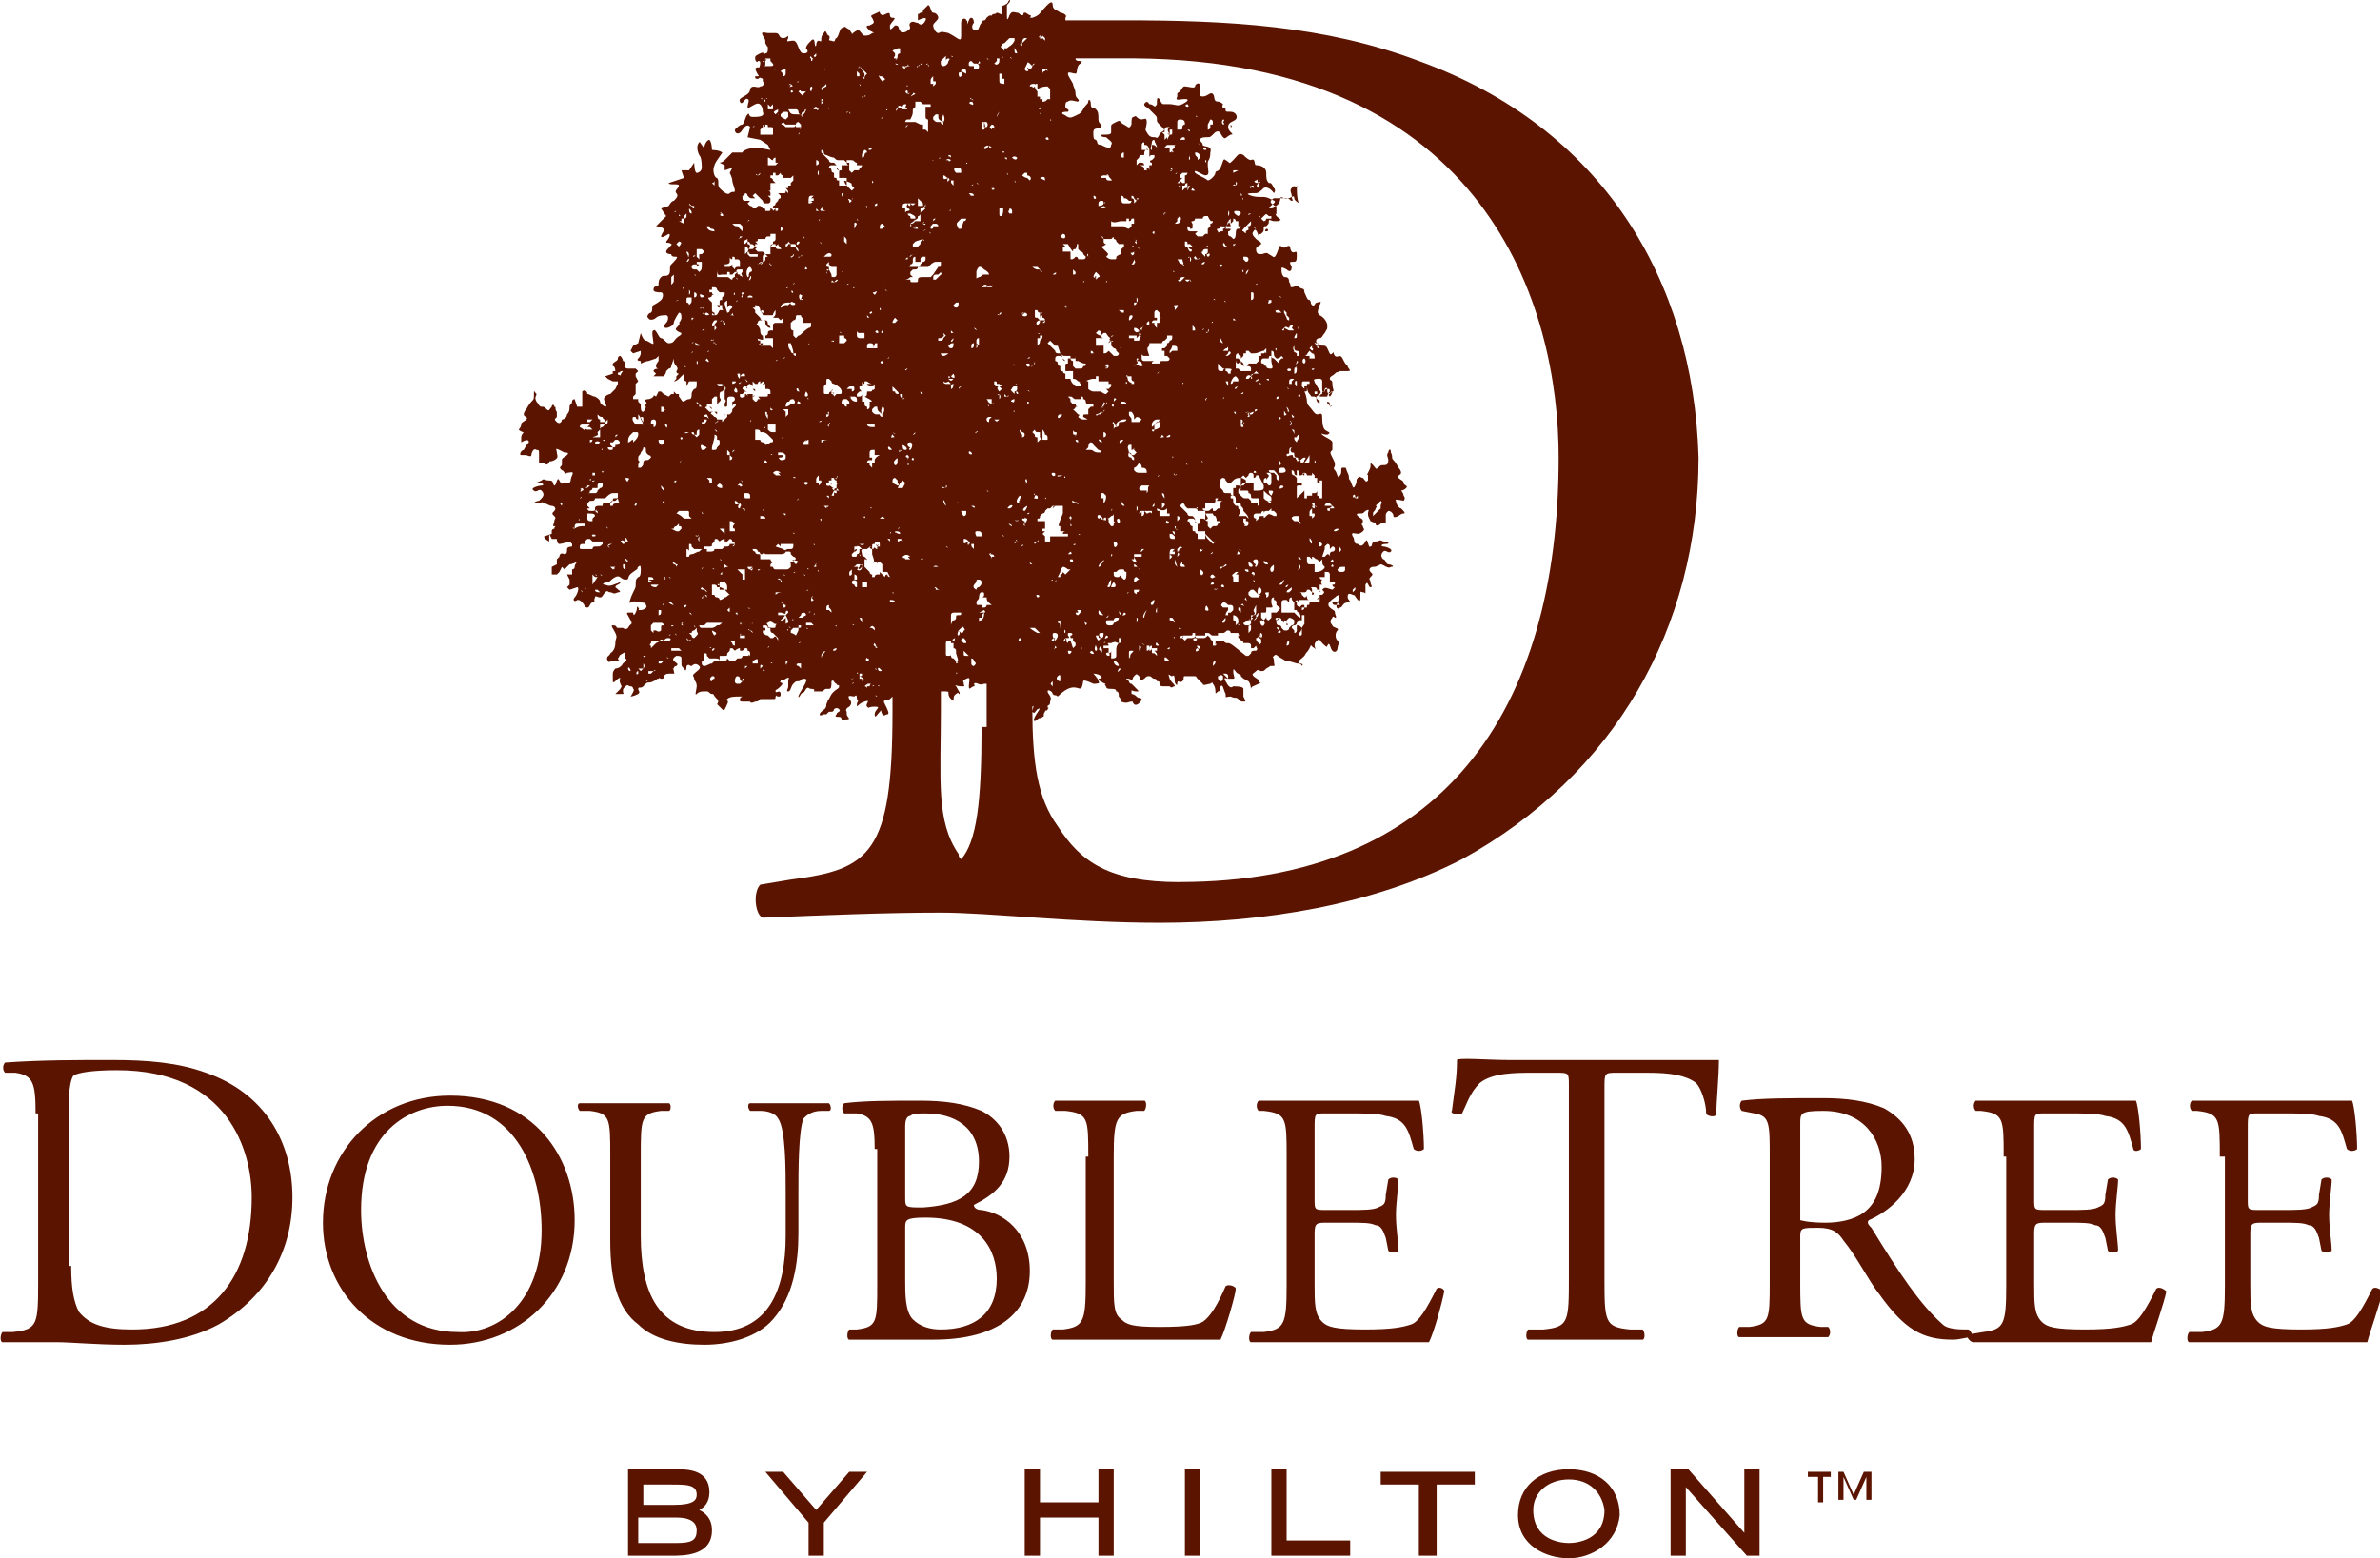
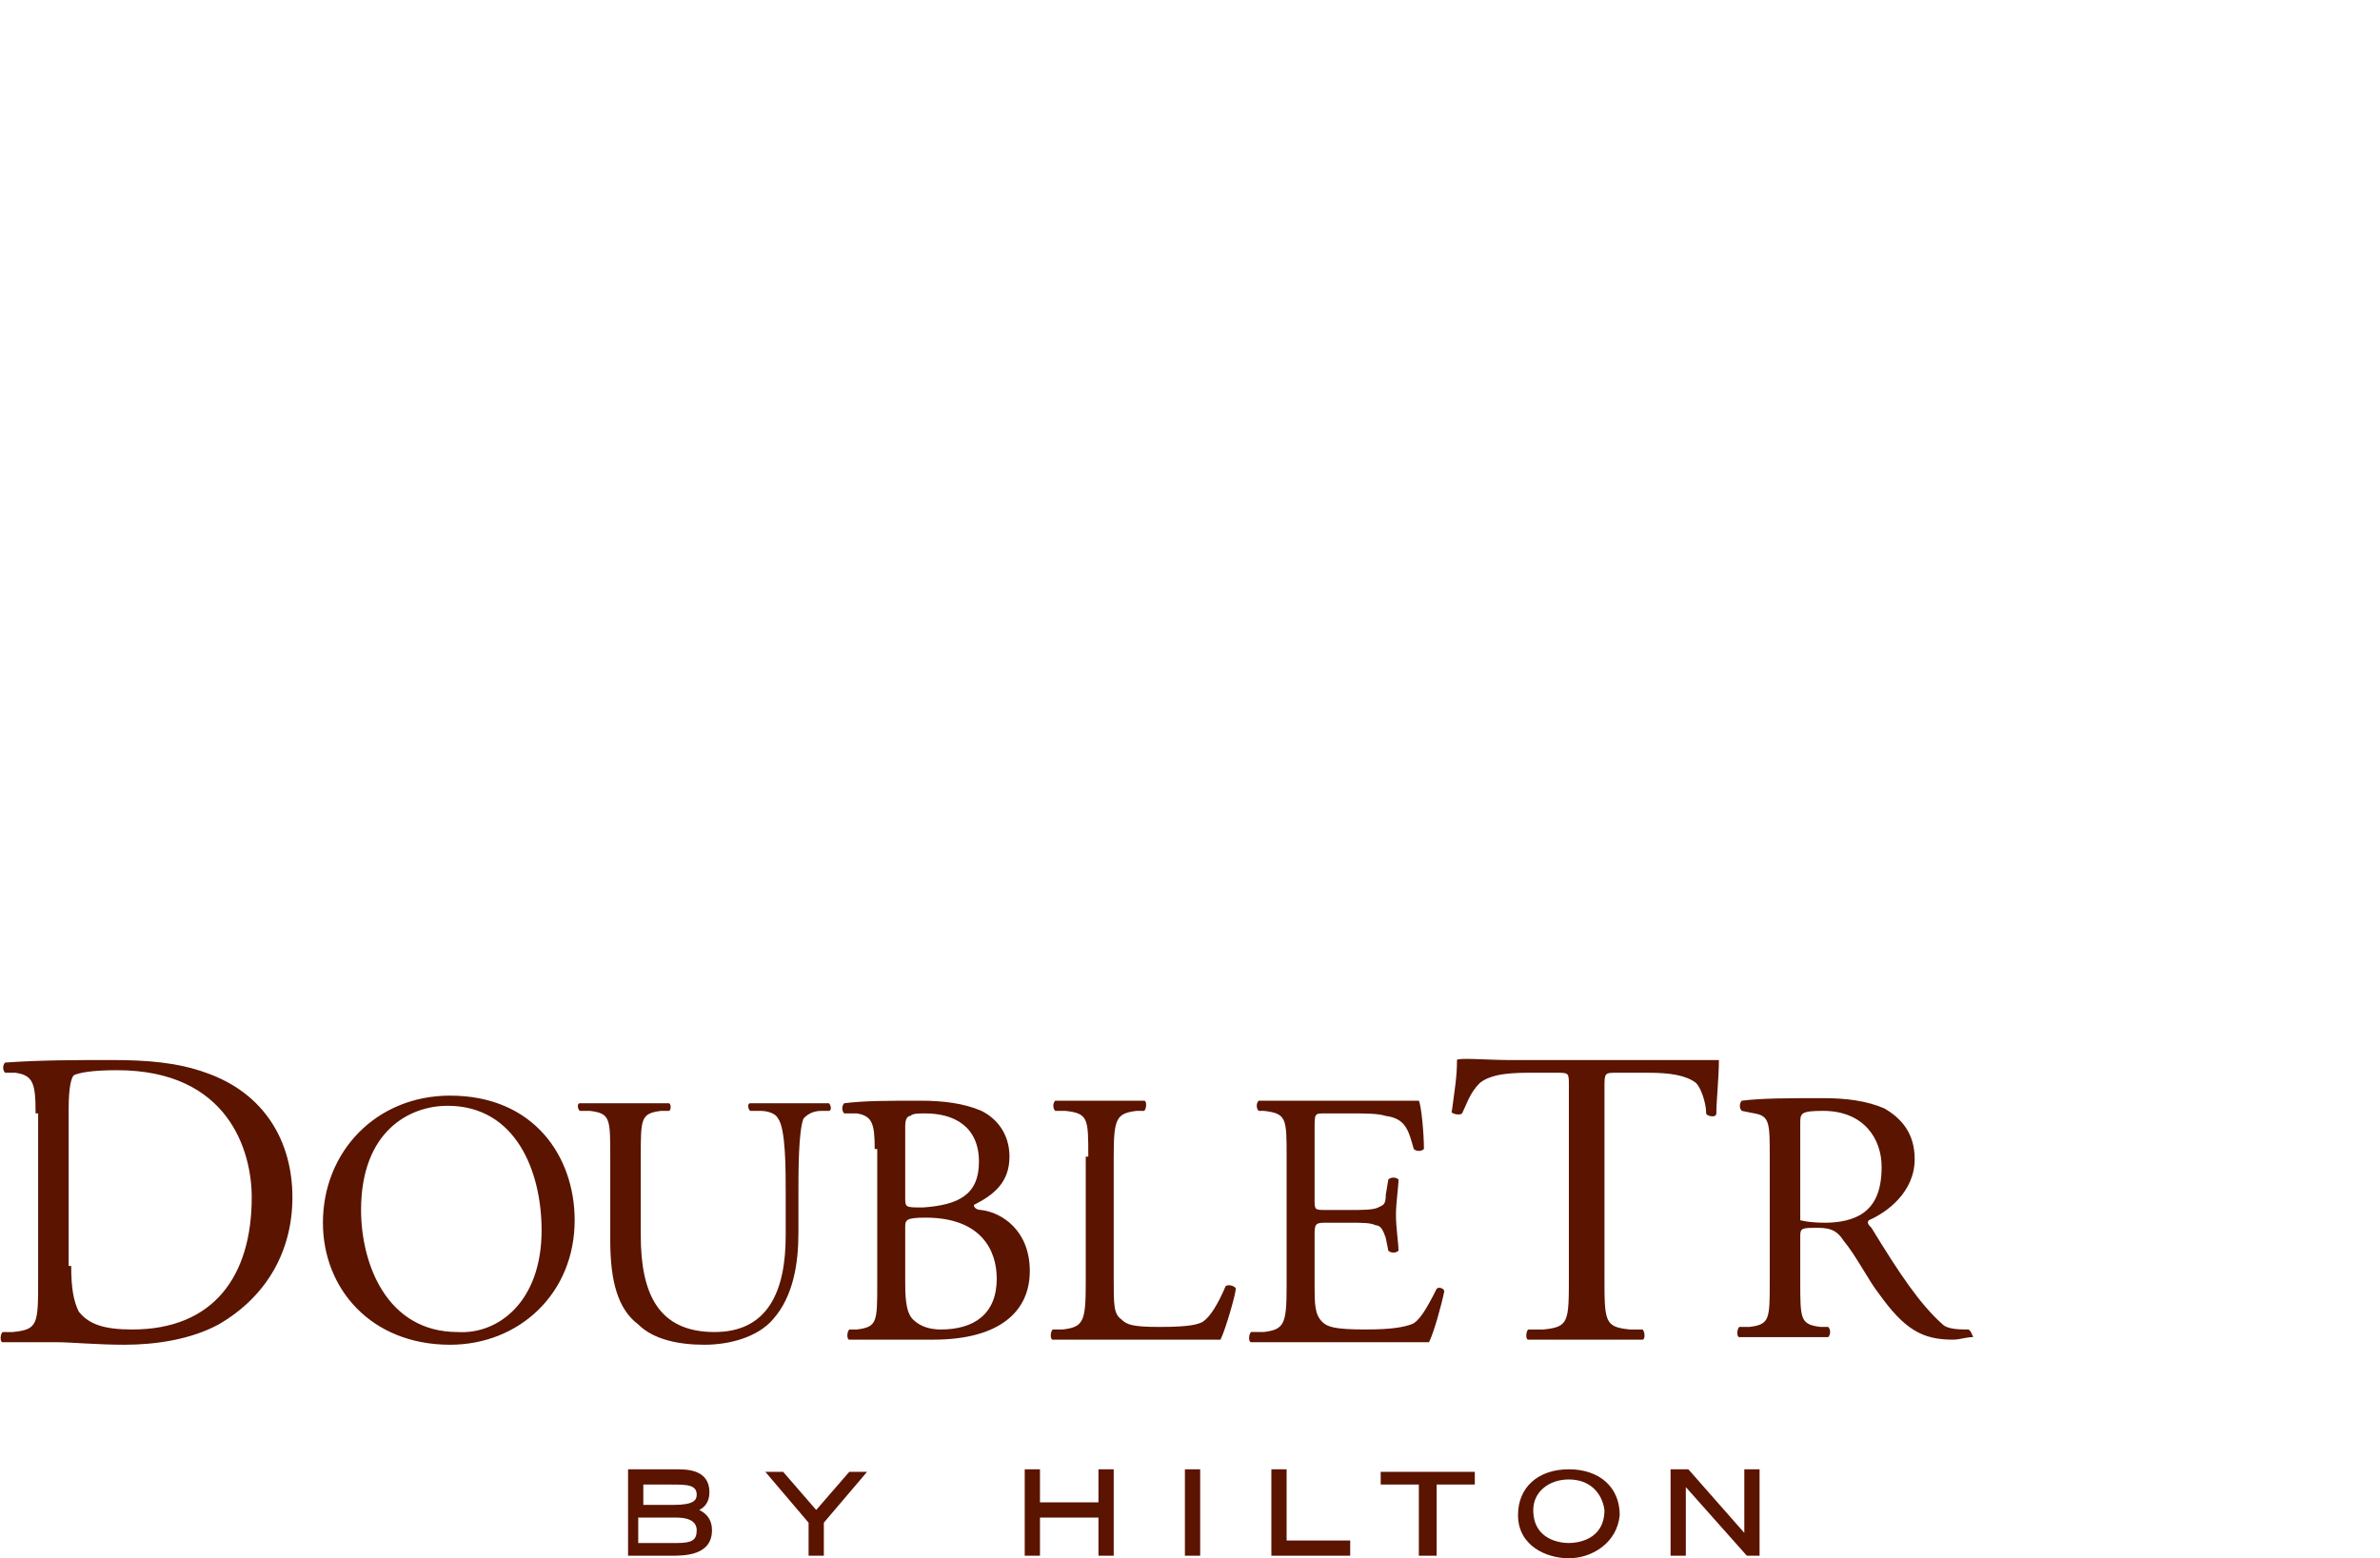
<svg xmlns="http://www.w3.org/2000/svg" width="93.6" height="61.3" viewBox="0 0 93.6 61.3">
-   <path fill="#5A1400" d="M71.1 57.9v.2h.4v1h.2v-1h.3v-.2h-.9zm2.2 0l-.4.9-.4-.9h-.2V59h.2v-.9l.4.9h.1l.4-.9v.9h.2v-1.1h-.3z" />
  <g fill="#5A1400">
-     <path d="M30.1 15.2c-.1 0 0 0 0 0zM43.2 25.6c0 .1 0 .1 0 0 0 .1 0 .1 0 0zM29.3 10.9zM44.9 13.1V13M49.1 22.1s0 .1 0 0c0 .1 0 0 0 0zM55.8 2.4C52.1 1 48.3.8 44.2.8h-2.3V.7c.1-.1-.1-.2-.2-.2-.1-.1-.3-.1-.3-.3 0-.3-.3.1-.4.2-.1.1-.1.2-.4.3h-.1s.1-.1 0-.1c-.2-.1-.1-.1-.2-.1s0 .1-.1.1-.1-.1-.2-.1-.2-.1-.3.1c-.1.3-.1.1-.1 0V.2c.2-.2.1-.2.1-.2-.1.1 0 .1-.2.2s-.1-.1-.1.2c.1.3-.1.1-.2.1-.1.1-.1 0-.2.1 0 .1 0-.1-.2.1-.1.2-.1 0-.2.2-.1.1-.1.3-.2.3-.2 0-.2-.2-.1-.3 0-.2-.1-.2-.1-.2-.1 0-.1.2-.2.3 0 .1.1-.2 0-.2 0-.1-.2-.1-.2.1v.5c0 .3-.1.1-.5-.1-.4-.1-.3 0-.4 0-.1 0-.2-.2-.2-.3 0-.1.2-.2.2-.3 0-.1-.1-.2-.2-.2s-.1-.3-.2-.3l-.2.2c0 .1 0 .1-.1.1-.1.1-.1 0-.1.1v.2s.4-.2.3 0c-.1.2-.2.2-.3.1-.1 0-.2-.1-.3 0-.1.1.1.2-.1.3-.1.1-.3.1-.3 0-.1-.1 0-.2-.2-.2-.2.2-.2.2-.2 0 .1-.2.3-.3.1-.3-.1 0-.1-.1-.1-.1 0-.2-.2 0-.3 0-.2-.1 0-.2-.2-.1s-.3.1-.2.2c.1.2.1.2-.1.3-.2 0-.1.1 0 .2.2.1.2.1.1.1-.1.1-.2.1-.3.1-.1 0-.2-.3-.3-.2-.2.1-.2.2-.2.1-.1-.1 0-.1-.2-.2-.1-.1-.1 0-.2 0-.1.1-.1.3-.2.4-.1 0 0 .2-.2.1-.2 0 0-.1-.1-.2-.1 0-.1-.3-.2-.1-.2.2 0 .4-.2.3-.1 0-.1.2-.1.2-.1.1 0-.4-.2-.2-.1.1-.2.2-.2.3.1.1.1.2-.1.2s-.2-.5-.4-.5-.3.1-.2-.1c0-.2 0 0-.2 0s-.1-.2-.3-.2h-.3c-.1 0-.3-.1-.2.1.1.2.1.1.1.3.1.2.1.1.1.2s0 .2-.1.2c-.1.1 0-.1-.2 0s-.2.1-.2.2.1.2.1.1c.1 0 .1 0 .1.1s-.1.2.1.1c.1 0 .1 0 .1-.1v-.1-.1h.2v.1c.1.1.2.2 0 .2H30c-.2.1-.2 0-.3.1.1.3.2.3.1.3h-.1c0 .1 0 .1.1.1s0-.1.2 0v.1c.1.1 0 .2-.1.2-.1.1-.3-.1-.4.1 0 .3-.5.3-.4.5.1.2.2-.2.3-.1.1 0 0 .2 0 .3 0 .1.1 0 .3-.1.2-.1.3.1.3.3.1.2-.2.2-.4.2s-.1-.2-.2-.1-.1.3-.2.4c-.1 0-.2.1-.3.2 0 .2.2.2.3 0 .2-.3.3-.1.3-.1l-.1.4.5.1.3.2.1.2s-.5-.1-.6-.1c-.1 0-.5.1-.5.2h-.4l-.3.3c-.1.1-.2.1-.2.1l.2.1v.2l.3-.1-.1.2s.1.2.1.3c0 .1.1.3.1.4 0 .1-.1 0-.2.1s-.3-.1-.4-.2c-.1-.1 0-.3-.1-.4-.1 0-.2-.3-.1-.5 0-.1.4-.6.3-.5-.1-.1-.4-.1-.4-.1s0-.3-.1-.4c-.1 0-.2.2-.2.3 0 .1-.2-.3-.2-.2-.1.1-.1.3 0 .5.1.1.1.4.1.5 0 .1-.1.2-.2.2s-.1-.5-.1-.4l-.2.3h-.3l.1.3-.6.2c0 .1.4 0 .4.1s-.2.2-.1.3c.1.1 0 .2-.1.3-.1 0-.2.2-.2.2l-.3.1.2.3-.4.4s.2 0 .3.1c.1 0-.1.2-.1.3 0 .1.3-.1.3-.1.1 0 0 .2-.1.3 0 .1.1 0 .2.1.1 0-.2.2-.2.3 0 .1.2.1.2.1 0 .1.1.1.2.1s-.1.2-.2.3c-.1.1 0 .3-.1.4-.1.1-.2 0-.3.1-.1.1-.1.2-.1.3 0 .1-.2 0-.2.2 0 .1.2.1.3.1.1 0 .1.2 0 .3-.1.1-.3.2-.3.2-.1.1 0 .2-.1.3-.1 0-.2.2-.1.2 0 .1.2.1.3 0 .1-.1.3-.1.4-.1.1 0 .1.2 0 .3-.1.1-.1.2 0 .2s.3-.1.3-.2.2-.4.2-.4c.1 0 .1.1.1.2s-.1.2-.1.2c.1 0-.1.2-.1.2-.1.1.2.2.2.2 0 .1-.1.1-.2.2s-.1.2-.3.2c-.1 0-.2-.2-.3-.2-.1 0-.2-.4-.3-.3-.1 0 0 .4 0 .5 0 .1-.2-.1-.3-.1-.1 0-.2-.3-.2-.3l-.1.4-.2.1-.1.2.1.1.3-.1v.1s0 .1-.1.2.1.1.1.1v.1s.2-.1.3-.1l.3-.1.1-.1v.2s-.1.1-.1.2.1.1.1.1-.2 0-.2.1l.1.1-.1.1h.4s.1-.1.1-.2l.1-.1s.1 0 .1-.1l.1-.3v.1s0 .1.1.2c0 0 .1.1 0 .2 0 0 0 .1.1.1l-.1.1v.1l-.1.1s.1 0 .2-.1l.2-.2v.2c0 .1.1.1.1.1v.2l.1-.2H27.4v.1c0 .1 0 .2-.1.2 0 0-.1.1-.1.2s0 .2-.1.2-.2.1-.2.1c-.1 0-.1-.1-.2-.2v-.1h-.1l-.1-.1v.1h-.1l-.1.1-.2-.1-.1-.1h-.1l-.1.2s-.1-.1-.1 0c-.1.1-.2.1-.2.1s-.2 0-.1.1-.1.1 0 .2c0 .1-.1.2-.1.2-.1 0-.1-.1-.1-.3l-.1-.1v-.1h-.2v-.1l.1-.1v-.4l.1-.1-.1-.2v-.1l.1-.1-.1-.1h-.3c-.1 0-.2-.1-.1-.1 0 0 0-.2-.1-.2 0-.1-.1-.2-.1-.2s-.1 0-.1.1-.1.1-.2.2v.1c.1 0 .1.2.1.2h-.1v.1l-.3.1.1.1.2.1h.2v.1l-.1.2-.2.2s-.1 0-.2.1 0 .2 0 .2c0 .1.1.2 0 .2 0 0-.2-.1-.2-.2s-.2-.2-.2-.2c-.1 0-.2-.1-.3-.1 0-.1-.1-.2-.2-.1v.6h-.2l-.1-.3s-.1 0-.1.1-.1.1-.1.2 0 .2-.1.3c0 .1-.1.2-.2.2 0 .1-.1.2-.2.1s-.1-.1 0-.2v-.2c-.1-.1 0-.2-.1-.2 0-.1-.1-.1-.1 0-.1.1-.1.2-.2.1s-.1-.1-.2-.1-.1-.1-.2-.2c-.1-.2 0-.2 0-.3-.1-.1-.1-.2-.1 0s0 .2-.1.3c-.1.1-.2.3-.2.3s-.1.1-.1.2.2.1.1.2-.2.1-.2.2-.1.2-.1.2c.1.1.2.1.2.1s-.1.1-.1.2v.2s.3-.2.3 0c-.1.1-.2.3-.2.3-.1 0-.2.2-.1.2h.2s.2.1.2 0 .1-.3.2-.2c.1 0 .1 0 .1.2v.3h.2c.1.1.1.1.2 0 0-.1 0 0 .2-.1s.1-.2.1-.3c0-.1-.1-.2.1-.1l.2.1c.1 0 .2 0 .1.1s-.2.1-.2.2v.2c-.1.1-.1.1 0 .2.1 0 .1.2.2.1.1 0 .3-.1.2.1-.1.2 0 .3-.2.3s-.2.1-.3-.1c-.1-.2-.1.2-.2.2-.1-.1 0-.2-.2-.2s-.2-.1-.3 0c-.2.1-.3.1-.1.1.2 0 .2.1.1.1s-.5.1-.3.2c.1.1.2-.1.3 0 .1.1.1.2 0 .3l-.1.1c-.1 0-.3.1-.1.1.2 0 .2-.1.3 0 .1 0 .2.1.3.1.1 0 .2.1.1.2s-.1.1 0 .2 0 .1 0 .2-.1.2 0 .2 0 0 0 .1c0 0-.1 0-.1.1v.1l-.3.1c0 .1.2.2.2.2V21l.1.2h.2s0 .2.1.2.4-.1.4-.1l.1.1v.1s-.2 0-.2.1 0 .2-.1.2c-.2-.1-.2.1-.2.1l-.1.1v.2l-.2.1V22.6h.2l.1-.1.1-.2.1.1.2-.2c.1 0 .3-.1.3-.1s-.1.1-.1.2-.1.1-.1.1v.2h-.2l.1.2v.2l-.1.1.1.1.3-.1c.1 0 0 .3-.1.4-.1.1 0 .2.1.1.1 0 .1 0 .2.1s.1.2.2.2.1-.2.2-.2c.2 0 0 0 .1-.2 0-.1.1 0 .2 0s.1-.1.2-.2.1 0 .2 0 .1.1.3 0c.2 0 0-.1-.1-.2 0-.1.2-.1.2-.2-.3.1-.4.2-.6.1-.2 0 0-.1.1-.1s.1-.1.3-.2c.2-.1.2.1.4.1s0-.1.3-.3c.3-.2.1-.1.2-.2s.1 0 .1.1 0 .3-.1.3c-.1.1-.1.1-.1.3 0 .1 0 .1-.1.3-.1.2-.2.5-.1.4.1 0 .1-.1.3 0 .2 0 .3 0 .3.1.1.1-.1.2-.2.2-.2 0 0 0-.1-.1s0 0-.1.2-.1 0-.1 0h-.2c-.1 0 0 .1.1.3.1.2 0 .1-.1.3-.1.1-.2 0-.2 0h-.2c-.1 0 0-.1-.2-.1-.1 0 0 .1.1.3.1.2 0 .2 0 .4 0 .3-.2.4-.2.4 0 .1-.2.1-.1.3.1.1 0 0 .3 0s.1 0 .1-.1c.1-.1 0-.1.2-.2.1-.1.1.1.1.2.1.1 0 .1-.1.2-.1.2-.3.2-.3.2s-.1.1-.1.2v.3c0 .1.1 0 .2-.1.2-.1 0 0 .1.2s0 .1 0 .2l-.2.2h.2c.2 0 .1 0 .1-.1s0-.1.1-.2.1 0 .2 0 .1.1.1.1c.1 0-.1.3-.1.3s.1 0 .3-.1c.1-.1 0-.1 0-.2s.1 0 .2-.1 0-.1.1-.1c.1-.1.1 0 .3-.1.2-.1.1-.1.2-.1.1-.1 0 0 .1 0s.1 0 .1-.1c.1-.1.1-.1.3-.1.2 0 .1 0 .1-.1s-.1-.1 0-.1c0-.1.1-.1.1-.1.1-.1 0-.1-.1-.2s.1-.2.1-.2c.1 0 .2 0 .2.1v.2c0 .1 0 .1.1.2.1.2.1-.1.1-.1.1-.1.1 0 .2 0 .1-.1.2-.1.3 0 .1.1-.1.2-.2.3-.1.1 0 .1 0 .2s.1.1.1.3c0 .1-.1.4 0 .3.1-.1.2-.1.3-.1h.1c.1 0 .1.1.2.1s0 0 .2.2c.1.1 0 .2 0 .2l.2.2c.1.1.1 0 .2-.2s-.1-.1 0-.2.3-.1.5-.1 0 0 0 .1 0 .1.1.1H29.5s0 .1.2 0c.1 0 .1 0 .2-.1h.5c.1 0 .1 0 .1-.1.1-.1 0 0 .1 0s.1 0 .1-.1c0-.2-.2 0-.2-.1s0 0 .2-.2-.1-.1 0-.2c0-.1.1 0 .2-.1.2-.1.1 0 .1.1v.2c0 .1-.1.2 0 .2s.1-.2.2-.3c.1-.1.1-.1.2-.1s.1-.1.2-.1c0 0 .2 0 .1.1 0 .1-.3.5-.3.6 0 .1.1-.1.1-.1.1-.1.1 0 .2-.2.1-.1.1 0 .2 0 .2 0 .1.1.1.1H32.3c.1 0 .1-.1.2-.1h.1c.1 0 .1-.1.1-.3.1-.1.1.1.2.1 0 .1.1 0 .1.1s-.1.1-.2.2-.1.1-.2.3c-.1.1 0 0-.1.2 0 .2-.1.2-.2.3-.1.1-.1.2.1.1h.1l.1-.1h.1c.1 0 .1-.1.1-.1s.1-.1.2 0-.1.1-.1.2c-.1.1 0 .1.1.1s.1.1.1.1c0 .1 0 0 .2 0s0-.1 0-.2V28s-.1-.1.1-.2c.1-.1.1-.2 0-.3-.1-.2.1-.1.2-.1.1-.1.1 0 .1.1.1.1 0 .1 0 .2 0 .2 0 0 .3-.1s0 .1.1.2 0 0 .3 0 0 .1 0 .3c0 .2.1 0 .2-.1s0-.1.1.1c.1.1.1 0 .2 0s0-.2-.1-.4 0-.1.2-.2l.1-.1v.6c0 5.6-.9 6.2-4 6.6l-1.2.2c-.3.3-.2 1.2.1 1.3 2.5-.1 4.8-.2 7-.2 1.9 0 5.2.4 8.6.4 4.1 0 8.4-.7 11.9-2.5 6-3.3 9.3-9.1 9.3-15.8-.2-7-3.8-13-11-15.6zm-25.9-.1s-.1 0 0 0zm.1.3s0-.1 0 0c0-.1 0-.1 0 0zm.1-.2c0-.1 0-.1 0 0-.1 0-.1.1-.1 0h.1c0-.1.1-.1 0 0 .1 0 .1 0 0 0zM30 3.9c-.1 0-.1-.1 0 0 0-.1 0-.1 0 0zM29.6 5c.1-.1.1 0 0 0zm.2.2c0-.1 0-.1 0 0 0 0 .1 0 0 0zm-3.2 3.1c-.1.1-.1 0 0 0zm-.2 2.9v-.1-.2l.1-.1v.2c0 .1 0 .1-.1.2zm-4.3 7.9s.1.1 0 0c0 .1 0 .1 0 0zm.1.7c-.1 0-.1 0-.1.1-.1-.1-.1-.1.1-.1zm2.6 6.6c-.1 0-.1-.1-.1-.1 0-.1.1 0 .1.1.1-.1 0 0 0 0zm.3.1c-.1.1-.1-.1 0-.1v.1zM39.9 1.9s.1.1.1.2c-.1 0-.1 0-.1-.2 0 .1-.1 0 0 0zm-.1.4c-.1 0-.1-.1 0 0 0-.1 0 0 0 0zm-1 0c.1 0 .1.1 0 0 0 .1 0 0 0 0zm-.1 2.6v-.1h.1s.1.1 0 .2h-.1v-.1zm0-.1s.1.2 0 .3h-.1V5v-.1-.1h.1c-.1 0-.1 0 0 0zm-.2-2.4s.1.1 0 .1 0 0 0-.1zm-.1 8.5v-.2c0-.1.1-.2.1-.2.1 0 .1 0 .2.1.2.1.2.2.2.2h-.2c-.1 0-.1.1-.2.1l-.2.1h-.1c.2.1.2 0 .2-.1zm-.2 2.8s0-.1 0 0v-.1s0-.1.1-.1v.1s0 .1-.1.1zm.2 0v-.2c0 .1.1.1 0 .2.1 0 0 0 0 0zm0 3.3c0 .1-.1 0 0 0 0-.1.1 0 0 0zm0-4l-.1-.1s.1 0 .1.1zm0-.9zm-.2-8.2c-.1 0 0-.1 0 0 .1 0 .1.1 0 0zm0 .1c.1 0 .1.2 0 .1-.1 0-.1-.1 0-.1zm.2 18.9c0-.1 0-.1.1-.1 0 0 .1 0 .1.1s0 .1-.1.2c-.1 0-.1.1-.1.1-.2-.1-.1-.2 0-.3zm0-9.4v-.1s0-.1.1-.1V13.6l-.1-.1c.1 0 .1 0 0 0zm.1-.7s-.1 0 0 0zm-.3-10.4s0 .1 0 0l.1.1h.1s.1 0 .1.1 0 .1-.1.1h-.1v-.1h-.1c-.1 0-.1 0-.1-.1 0 0 0-.1.1-.1zm0 15.4c.1.1-.1.1-.1 0 0 0 0-.1.1 0zm-.1 8v.1h.1c.1 0 .1.1.1.1.1.1.1.1 0 .2 0 0-.1 0-.1-.1v-.2c0-.1 0-.1-.1-.1 0 .1 0 .1 0 0H38c-.1 0-.1 0-.1-.1v-.1l.2.2zm-.5.3c0-.1 0-.1-.1-.2-.1 0-.1-.1-.1-.1v-.1c0 .1 0 .1-.1.1s-.1 0-.1-.1v-.1-.1-.2s0-.1.1-.1h.1v.1h.1v.2s.1 0 .1.1v.1c.1.3.1.3 0 .4.1-.1.1 0 0 0zm0 .4c-.1 0-.1 0 0 0 0-.1.1 0 0 0zm-.4-5c.1 0 .1 0 0 0 .1 0 .1.1 0 0 0 .1 0 0 0 0zm0 .2c-.1 0-.1 0 0 0-.1 0-.1 0 0 0zm0-6.3c-.1 0-.1 0 0 0-.1 0 0 0 0 0zm-.1-1.4c-.1 0-.1-.1-.1-.1H37.3s-.1.1-.2.1zm0-.9l.1.1-.1.1s0 .1-.1.1h-.1v-.1h.1c.2-.1.1-.1.1-.2zm.2 1.9c.1 0 .1 0 0 0 .1.1.1.1 0 0 .1.1.1.1 0 0l.1.1h-.2s-.1 0-.1-.1c.1.1.2 0 .2 0zm.1-6.8s.1 0 0 0c0 .1.1.1.1.2 0 0 0-.1-.1-.2 0 .1 0 .1-.1.1 0 0 .1 0 .1-.1-.1 0 0 0 0 0zm0 4.8s.1 0 0 0l.1.1h-.1V13zm0 .4l.1-.1c0 .1-.1.2-.1.1-.1.1 0 .1 0 0zm.4 1.8v0l-.1.1c0-.1.1-.1.1-.1zm0 8.9s0 .1 0 0c0 .1 0 .1-.1.1s-.1 0-.1.1c0 0 0 .1-.1.1 0 0-.1.1-.1.2v-.2-.2c0-.1.1-.1.1-.1H37.8c-.1 0-.1 0 0 0-.1 0-.1 0 0 0zm-.3 1.1c-.1 0 0-.1.1-.1-.1 0 0 .1-.1.1zm-.1-10.4l.1-.1c.1.2 0 .2-.1.1-.1.1-.1.1-.1 0 .1 0 .1.1.1 0zm0-.1c.1 0 .1 0 0 0 .1.1.1.1 0 0 0 .1 0 0 0 0zm-.1.2h.2c-.1.1-.1.1-.2 0 .1.1.1.1 0 0 .1.1.1.1 0 0zm.2.2c0 .2-.1.2-.1.2v-.1c0-.1.1-.1.1-.1zm.1-3s-.1 0-.1-.1l.1-.1h.1c0 .1 0 .2-.1.2zm-.1 1.4c0 .1 0 .2-.1.2s-.1-.1-.1-.1c.1-.1.1-.1.2-.1zm.2 11.3s.1.1 0 .2c-.1 0 0-.2 0-.2zm.1-4.7h.2v.1s0 .1-.1.1c-.1-.1-.1-.2-.1-.2zm.1 4.6s.1.1 0 .1c0 0 0 .1-.1.1l-.1-.1c.1-.1.2-.2.2-.1 0-.1 0-.1 0 0 0-.1 0-.1 0 0 0-.1 0 0 0 0zm0 .4c.1.1.1.1.1.2h-.1l-.1-.1c0-.1.1-.1.1-.1zm-.1-22.3s0-.1.1-.1.1.1.1.2l-.2-.1c0 .1.1.1 0 .2s-.1-.1-.1-.1c0-.1.1 0 .1-.1zm-.1 5.9l.1-.1h.2s0 .1-.1.1l-.1.3h-.1c-.1-.2-.1-.2 0-.3zm-.1 3.1s0 .1 0 0c-.1.1-.1.1 0 0-.1 0-.1 0 0 0-.1 0 0 0 0 0zm-.2-9.6c.1 0 .1.1 0 0 0 .2 0 0 0 0zm-.2 0c.1 0 .1 0 0 0 .1 0 .1 0 0 0v.2c0-.1.1-.1.1-.1s.1 0 0 .1c0 .1-.1.2-.2.2s-.1-.1-.1-.1v-.1l.2-.2zM37.1 13c.1 0 .1 0 0 0v0zM37 2s.2.1 0 0v0zm0 4.2s0 .1 0 0c0 .1 0 .1 0 0-.1.1-.1 0 0 0zm-.4 0s.1 0 0 0c0 .1.1.1.1.1 0 .1 0 0-.1-.1v0zm0 2.7c.1-.1.1-.1.1-.2s0-.1.1-.1l-.1.1c-.1 0-.1.1-.1.1h.2s.1 0 .1.1h-.1-.1c0 .1 0 .1-.1.1v-.1h-.1.1c-.1 0-.1 0 0 0zm0 .3c-.1 0-.1 0 0 0h-.1.1c-.1-.1 0-.1 0 0zm0 .2s0 .1 0 0c-.2 0-.1 0 0 0-.1 0 0 0 0 0zm-.8 1c.1 0 .1-.1.1-.1v-.1s0-.1.1-.1v.2h.2v-.1c0-.1.1-.1.1-.1h.1v.1s0 .1-.1.1l-.1.1s0 .1-.1.1H36h-.1-.1-.1c.1 0 .1 0 .1-.1 0 .1 0 .1 0 0zm0-2.4h.2c-.1.1-.1.1-.2 0v.1c-.1 0-.1-.1-.1-.1h.1zm0-1.1s0 .1 0 0c0 .1 0 0 0 0zm-.1-3.2c0-.1 0 0 0 0-.2-.1 0-.2 0-.1v.1c.1-.1.1 0 0 0zm0 4.5c.1 0 .1.1 0 .1 0 0-.1 0-.1.1h.2c.2.1.2.1.2.2h-.1c-.1 0-.1 0-.1-.1 0 0-.1 0-.1-.1-.1 0-.1 0-.1-.1v-.1h-.1v-.1c0-.1.1-.1.1-.1h.1c-.1.2 0 .2 0 .2zm.1.6c.1 0 .1 0 0 0 .1-.1.2-.1.2-.1-.1.1-.1.1-.2.1.1.1 0 .1 0 .1v-.1zm.5.3c.1-.1.2-.1 0 0 0 .1 0 0 0 0-.1.1 0 0 0 0zm0-.3c0-.1.1-.1 0 0h.1s0 .1-.1 0c-.1 0 0 0 0 0zm0 .6c.1.1 0 .1 0 0-.1.1-.1.1-.1.2l-.1.1H36h-.1v-.1l.1-.1.3-.1zm-.1.4c-.1.1 0 0 0 0-.1 0-.2 0 0 0 0-.1 0-.1 0 0zM36 9c-.1 0-.1-.1 0 0v-.1s.1 0 .1.1H36zm-.1 1s.1 0 0 0c0 .1 0 .1 0 0l-.1.1c-.1 0 .1-.1.1-.1zm.6-7.5c0 .1.1.1 0 .1v-.1c-.1.1-.1 0 0 0zM36.4 8c.1-.1.1-.1 0 0 .1 0 .1 0 0 0v.1s0 .1-.1.1c.1-.1.1-.2.1-.2zm-.1 0v.1h-.2V8v-.1-.1l.2.2c-.1-.1-.1-.1 0 0zm-.1-5.5c.1 0 0 .1 0 0zm-.1.1c.1-.1.1 0 0 0 0 .1-.1 0 0 0zm0 5.9c.1 0 .1-.1.1-.1v-.1-.1h.2l-.1.1s-.1 0-.1.1v.3H36h-.1c.2-.1.2-.1.2-.2v.1-.1c-.1 0-.1 0 0 0zM36 3.7c0 .1 0 .1 0 0l-.2.1.1-.1s0-.1.1 0c0-.1 0-.1 0 0zm-.3-1.2c.1 0 0 0 0 0 0 .1.1.1.1.1h-.1s-.1.1-.1 0c.1 0 .1 0 .1-.1zm0 .9c-.1 0 0-.1 0 0zm-.2-.8c0-.1 0 0 0 0 .1 0 .1 0 .1.1 0 0-.1 0-.1-.1 0 0-.1 0 0 0zm-.2-.7h.1v.2s-.1 0-.1.1 0 .1-.1.1 0-.1 0-.1v-.1l-.1-.1c.1-.1.2 0 .2-.1zm0 .4s0 .1 0 0c0 .2 0 .1 0 0-.1.1-.1 0 0 0zm-.1.2c.1 0 .1 0 0 0 .2 0 .1.1 0 0 .1.1 0 0 0 0zm0 10l.1.1-.1.1v0h-.1c0-.1.1-.2.1-.2zm-.1-10c0 .1 0 0 0 0-.1 0 0 0 0 0zm-.2 1.8s.1 0 0 0c0 .1-.1 0 0 0zm-.1 2.3s.1.1 0 0c0 .1 0 .1 0 0zm-.1 7.6s.1.1 0 .1-.1-.1 0-.1zm-.1-2.1s.1.1 0 .1v-.1zm.1.9s.1.1 0 .1 0-.1 0-.1zm0 7.1s.1 0 0 0c.1 0 .1 0 0 0 .1.1.1.1 0 0 .1.1.1.1 0 0zm0-8.8c0-.1 0-.1 0 0 .1-.1.1-.1 0 0 .1-.1.2-.1 0 0 .1 0 0 0 0 0zM34.6 3c.1 0 .1 0 .2.1 0 .1 0 0-.1.1-.1-.1-.2-.3-.1-.2zm.1 1.6c0 .1-.1.1 0 0 0-.1 0-.1 0 0zm0 4.2l.1.1-.1.1v0h-.1c0-.1 0-.2.1-.2zm-.2-.8c.1 0 .1 0 0 0 0 .1 0 .1-.1.1 0 0 0-.1.1-.1zm-.1 3.6c0 .1 0-.1 0 0-.1-.1-.1-.1 0-.1.1-.1.1 0 0 .1zm0-3.8c.1.1 0 0 0 0s.1.1 0 0c0 .1 0 .1 0 0-.1.1 0 0 0 0zm0 5.8c0-.1 0-.1.1-.1v.2h-.1-.2-.1v-.1s0-.1.1-.1.1 0 .2.1c-.1-.1-.1-.1 0 0-.1 0-.1.1 0 0-.1.1 0 0 0 0zm.1 7.9v.1s-.1 0-.1-.1c0 0 0 .1-.1.1 0 0-.1 0-.1-.1h.1c0-.1 0-.1.1-.1 0 0 0-.1.1-.1 0 0 .1 0 .1.1v.1h-.1c-.1-.1-.1-.1 0 0-.1-.1 0-.1 0 0 0-.1.1-.1 0 0zm0 4c-.1 0-.1-.1 0 0-.1-.1-.2-.1-.1-.2l.1.2c-.1-.1 0-.1 0 0zm-.3.3s0 .1 0 0zm-.1-9.1c0-.1 0 0 0 0H34.4v.1h-.1c-.2 0-.2-.1-.2-.1zm0 9.3c-.1 0 0-.2 0-.1.1 0 .1.1 0 .1zm.2-6c-.1 0-.1-.1 0 0 0-.1 0 0 0 0zm.1.7s.1 0 0 0c.1 0 .1 0 0 0zm.1.4c-.1 0-.1 0 0 0-.1 0 0 0 0 0zm-.3-8.8s.1-.1.1 0c0 0-.1.1-.1 0zm.1-5.1v-.1s.1.1 0 .1zm0-1.4s0 .1-.1.1 0-.1.1-.1zm-.2 6.6s.1 0 0 0c.1.1.1.1.1.2v.1-.1-.1c-.1 0-.1 0-.1-.1 0 .1 0 .1 0 0 0 .1 0 0 0 0zm0-4.2c0 .1 0 0 0 0-.1-.1 0-.1 0-.1v.1zM34 21.4c0 .1 0 .1 0 0-.1.1-.2 0-.2 0h-.1s0 .1.1.1l.1.1h-.1v.1c0 .1-.1.1-.1.1 0 .1 0 .1-.1.1s-.1 0-.1-.1l.1-.1c.1 0 .1-.1.1-.1s-.1 0-.1.1v-.2h.1l.1-.1h.2c.1 0 .1 0 .1.1 0-.2 0-.2-.1-.1.1-.1 0-.1 0 0zm-.1 1c0 .1 0 .1 0 0zm-.2-.2c0-.1 0-.1 0 0 0-.1 0-.1 0 0 0-.1 0-.1 0 0 .1-.1.1-.1 0 0h.1s.1 0 .1.1l-.1.1c-.1-.1-.1-.1-.1-.2zm.1-.4s.1 0 0 0c.1.1 0 .1 0 0 0 .1 0 .1 0 0zm-.1.4v.1h-.1-.1c.1 0 .1 0 .2-.1zm-.2.1c-.1 0-.1 0 0 0h-.1.1c-.1-.1-.1-.1 0 0 0-.1 0-.1 0 0zm-.2-7c.1 0 .1 0 0 0 .1-.1.1-.1.2-.1s.1 0 .1.1-.1.1-.1.1v-.1h-.2zm.1-10.9c.1.1 0 .1 0 0-.1 0-.1.1-.1 0h.1s.1 0 0 0c.1 0 0 0 0 0zm.1 2.9c.1 0 .1 0 0 0 .1 0 .1 0 0 0 .1 0 .1 0 0 0l.1.1-.1.1-.1-.1-.1-.1c-.1-.1-.1-.2-.1-.2.3.1.3.1.3.2 0-.1 0 0 0 0zm0-.2c.1 0 .1 0 0 0 .1.1.1.1 0 0 0 .1 0 0 0 0zm.5 6v.2h-.2s-.1 0-.1-.1V13s0 .1.1.1h.2zm-.2-9.8c.1 0 .1 0 0 0 .1.1 0 .1 0 0zm.2 17c.1.1-.1.1 0 0 0-.1 0-.1 0 0zm-.3-11.7s0-.1 0 0c.1.1 0 .1 0 0zm0 .2l-.1.2v-.1-.1s0-.1.1 0c-.1-.1-.1-.1 0 0zm-.1 2.5s0 .1 0 0c0 .1-.1 0 0 0 0 .1 0 0 0 0zm-.1-3.4s-.1 0 0 0c-.1.1-.1.1-.1 0-.1-.1 0-.1.1 0 0 0-.1-.1 0 0 0-.1.1-.2 0 0 .1-.1 0-.1 0 0zm-.2 1.6c.1-.1.1-.1 0 0h0v.1l-.1-.1v-.2c.1.1.1.1.1.2zm.2 1.8c0-.1 0 0 0 0zm-.2 4.3c-.1 0-.1 0 0 0zm0-4.4s0-.1 0 0c.1-.1.1 0 0 0 .1 0 0 0 0 0zm.1 4.4c.1 0 .1.1 0 0h.2s.1 0 .1.1v.1c-.2 0-.2-.1-.3-.2zm.7-9.6c-.1 0-.1.1-.1.1s0 .1-.1.1v-.1c0-.1.1-.2.1-.2.1 0 .1.1.1.1zM34 3.8c-.1 0-.1.1-.1 0h.1c0-.1.1 0 0 0zm-.2-1.2s0 .1 0 0l.2.2.1.1c-.1.1-.1.1-.1.2-.1 0 0-.1 0-.1v-.1l-.2-.3c0 .1-.1.1 0 0zm-.1.2l.1.1V3h-.1v-.2c0 .1 0 0 0 0zm0-.4c-.1 0 0 0 0 0zm-.1.1s.1.1 0 0c0 .1.1.1 0 .1 0 .1.1 0 0-.1 0 .1 0 0 0 0zm-.1 3.8c.1-.1.1-.1 0 0 .1 0 .1.1.2.1v.1h.2s0 .1-.1.1c0 .1 0 .1-.1.1h-.1l-.1.1-.1-.1v-.2s-.1 0-.1-.1v-.1h.2zm-.1-3.6s.1 0 0 0c0 .2 0 .1 0 0 0 .1 0 .1 0 0-.1.1-.1.1 0 0-.1 0 0 0 0 0zm-.2 2.1c0 .1 0 .2 0 0-.1.1 0 .1 0 0zM33 4c.1 0 .1-.1 0 0 .1 0 0 0 0 0zm.1 1c0 .1 0 .2 0 0-.1 0 0 0 0 0zm-.3 1.2c.1.1.1.1.2.1h.2l.1.1h.1v.1H33.1v.2c-.1 0-.1 0-.1.1V7H33.3V7.3h-.1-.2v-.1-.1c-.1 0-.1 0-.1-.1-.1 0-.1 0-.1-.1v-.1s-.1 0-.1-.1-.1-.1-.1-.1 0-.1.1-.1h.1c.1 0 .1 0 .1.1s.1.1.1.1l-.1-.1c0-.1 0-.1-.1-.2h-.1s-.1 0-.1-.1l-.1-.1-.1-.1-.1-.1v-.1c.1 0 .1.1.1.1 0 .1.1.1.1.1.2.1.3.1.3.1zm.3 4.5s0-.1 0 0c0-.1 0-.1 0 0 .1-.1.1 0 0 0zm0 .4s.1 0 0 0c.1.1.1.1 0 0zm0 2c-.1 0-.1-.1 0 0 0-.1 0 0 0 0zm0-5.4v-.1c.1 0 0 .1.1 0-.1.1-.1.2-.1.1zm-.5 9.1s-.1-.1 0 0c-.1-.1-.1-.1 0 0-.1-.1 0-.1 0-.1v.1zm-.3.6c0-.1 0-.1 0 0v-.1H32.6c-.1 0-.2 0-.3.1.1-.1.1 0 0 0zm.3.5zm-.3 6s0-.1 0 0c.1-.1.1-.1 0 0zm-.5.2s-.1-.1 0 0c.1-.1.1 0 0 0 .1 0 0 0 0 0zm0 .1c0-.1 0-.1 0 0 .1 0 .1 0 0 0zm0-1c0 .1 0 0 0 0-.1.1-.1 0 0 0 0-.1 0 0 0 0zm0-.8c-.1 0 0-.1 0 0 0-.1 0-.1 0 0zm-1.9-2.1s.1 0 0 0c.1 0 .2 0 .2.1h-.2v-.1zm.1 3.3l-.1.1h-.1.1v.1l.1-.2v-.1.1zm0 .7c-.1 0-.1 0 0 0-.1 0-.1 0 0 0zm-1.5-.8c-.1.1-.2.1-.2.1 0-.1-.1-.1-.1-.1s-.1 0-.1-.1H28v-.1V23h.1s.1 0 .1.1h.1s.1 0 .2.1l.2.2c-.1 0-.1.1-.2.1.1 0 0 0 0 0zm0 .4c0 .1 0 0 0 0zm-.4 1.6s0 .1-.1.1c0 0 0-.1.1-.1zm-.2 0c0-.1 0-.1 0 0 .1-.1.1 0 0 0zm.2-.5c-.1-.1-.1-.2-.1-.2.2.1.2.1.1.2l.1-.1-.1.1zm.1-.4s-.1.1-.2.1h-.4c-.1 0-.1-.1-.1-.1h.2l.1-.1h.6c-.1.1-.1.1-.2.1zm-.6-1.1c.1-.1.1 0 0 0 .1 0 0 .1 0 0zm.2 0s0-.1 0 0c-.1-.1-.1-.2-.1-.1.1 0 .1 0 .1.1zm0-.7s0-.1 0 0zm0 1.2s0-.1 0 0c-.1 0-.1 0 0 0-.1-.1-.1-.1 0 0 0-.1 0-.1 0 0zm.3-1.6c-.1 0-.1-.1 0 0-.1-.1-.1-.1 0 0-.1-.1-.1-.1 0 0 0-.1 0-.1 0 0-.1-.1-.1-.1 0 0zm-.1-.6h-.1.1c0-.1 0-.1 0 0l.1-.1-.1.1zm-.1.3s0-.1 0 0c.1-.1 0 0 0 0zM28 24s.1 0 0 0c.1 0 .1.1.1.1s0-.1-.1-.1c0 .1 0 0 0 0zm.4-1.5c0 .1 0 0 0 0v.1c-.1 0-.1 0 0-.1h0c-.1-.1-.1 0 0 0zm-.1-.5c.1 0 .1.1 0 0 0 .1 0 0 0 0zm0 1c-.1.1-.1-.1 0 0zm.3.2s-.1 0 0 0H28.3v-.1-.2h.2c.1.1.1.1.1.3 0-.1 0 0 0 0zm0-.9c-.1 0-.1.1-.1 0 0 0-.1 0 0-.1.1.1.2.1.1.1zm.1.3s-.1 0 0 0h-.2.2c-.1 0 0 0 0 0zm-.1 1.4l.1-.1v.1c0 .1 0 .1-.1 0 .1.1.1.1 0 0zm.2-1.6c0-.1 0-.1 0 0 .1 0 .1 0 0 0zm.1 2.3s-.1 0 0 0c-.1 0-.1 0 0 0zm-.2.5h.2v.2s-.1 0-.1-.1l-.1-.1zm.2 0s0-.1 0 0zm0-3.8s-.1 0 0 0h-.2s0 .1-.1.1h-.1l-.1.1h-.1-.1-.1c0 .1-.1.1-.2.1h-.1v-.1h-.1c-.1 0-.1 0-.2.1-.1 0-.2.1-.3.1-.1 0-.1.1-.1.1h-.2v-.1.1h.1v-.2-.1s.1 0 .1.1v-.1-.2c.1 0 .1 0 .1.1l.1.1h.2c.1 0 .2 0 .2.1v-.1-.1h.2c.1 0 .1 0 .1-.1l.1-.1c0-.1 0-.1.1-.1l.1.1s.1-.1.2-.1v.1h.1l.1-.1c.1 0 .1.1.1.1s.1 0 .1.1c0 0 0 .1-.1.1l.1-.1zm-1.3 1c0-.1.1-.1 0 0 .1 0 .1 0 0 0zm-.3 2.2c.1 0 .1 0 0 0 .1.1 0 .1 0 0-.1 0 0 0 0 0zm-.1-.4s-.1 0 0 0l-.1-.1c.1 0 .1.1.1.1.1 0 .1 0 0 0 .1 0 0 0 0 0zm-.6-1.9s0-.1-.1-.1c-.1-.1 0-.1.1 0h.1s0-.1.1 0c-.1-.1-.1-.1-.2.1.1 0 0 0 0 0zm0 1.8c-.1 0 0 0 0 0zm-.6.7c0 .1 0 .1 0 0-.1.1-.1.1 0 0-.1.1-.2 0-.2 0h-.1v.1l-.1-.1v-.2c.1-.1.3-.3.3-.4v-.1-.2.1h.1v.1s0 .1-.1.1h-.1v.1s0 .1-.1.1v.1H26s.1 0 .1.1c-.1 0-.1 0-.1.1v.1zm-.5-1.9v-.2h.1s.1 0 .1.1h-.1-.1c.2.1.2.1 0 .1.1 0 .1 0 0 0zm.6.4c0-.1 0-.1 0 0zm0 .5c-.1 0 0-.1 0 0 0-.1 0-.1 0 0zm0-1v-.1c.1 0 .1 0 0 .1.1-.1.1 0 0 0zm0-3c-.1 0 0-.1 0-.1s.1.1 0 .1zm0-.5c0 .1 0 0 0 0-.1-.1-.1-.1-.1-.2 0 0 .2.2.1.2zm.1-2.5c-.1-.1 0-.2 0-.1.1 0 0 .2 0 .1zm.1 5.9c.1 0 .1.1 0 0v0c0 .1 0 .1 0 0-.1 0 0 0 0 0zm0-3c0 .1 0 0 0 0zm0 4c.1 0 .1 0 0 0h.1l.1.1s-.1 0-.2-.1c0 .1 0 .1 0 0zm.2-.5c-.1 0-.1 0 0 0zm-.1 1.4s0-.1 0 0h.1s-.1.1-.1 0c0 .1 0 0 0 0zm.2.4s-.1 0 0 0c-.1-.1 0-.1 0 0zm0-4.1l-.2-.1h.1c0-.1.1-.1.1-.1l.1-.1v.1c.1 0 .1 0 .1.1l-.1.1h-.1zm.2 2.7c0 .1 0 .1 0 0-.1 0-.1 0 0 0zm.7-2.5c.1.1.1.1 0 0v.2c-.1-.1 0-.2 0-.2zm0-1h.1s0 .1.1.1h-.1v-.1h-.1zm-.1 1c-.1 0 0-.1 0 0 .1-.1.1 0 0 0zm.4-2.3h.1c.1 0 .1 0 .1.1v.1h-.1v-.1l-.1-.1zm-.1-2.3c.1 0 .1 0 0 0h.1c0 .1-.1.2-.2.2v-.1c.1 0 .1 0 .1-.1zm.4.7c0-.1 0-.1 0 0v-.1s.1 0 .1.1v.1-.2-.1l-.1-.1s.1 0 .1.1V17.3c.1 0 .1 0 .1.1v.1l-.1.1v0s0 .1-.1.1H28v-.1l.1-.4zm.1-.6c0-.1.1 0 0 0-.1.1-.1 0 0 0zm-.1-3.8c.1.1.1.1 0 .2v-.2c-.1.1-.1 0-.1 0 0-.1.1-.2.1-.2h.1c0 .1-.1.1-.1.2zm0 .7c-.1 0 0-.1 0 0 .1 0 .1.1 0 0zm0 1.6c0 .1 0-.1 0 0zm-.1-1.7c-.1 0 0-.1 0 0 .1-.1.1 0 0 0zm.1-1H28c0-.1 0-.1.1 0v-.1c-.1 0-.1-.1-.1-.1v-.3l-.1-.1s-.1-.1 0-.1c0 0 .1 0 .1-.1h.1s-.1 0-.1-.1h-.1v-.1-.1h-.1c.1 0 .1.1.1.1h.1v-.1h.1s.1 0 .1.1l.1.1h.2v.1l-.1.1v.1c-.1 0-.1 0-.1.1v.1h-.1s0 .1.1.1V12h.1v.1c0 .1.1.1 0 .1h-.1c-.1.2-.1.2-.2.2zm-.2 1.4s0 .1 0 0c-.1.1-.1 0 0 0zm-.1-.8c0 .1 0 0 0 0zm.5.1s-.1 0 0 0c0-.1 0-.1 0 0zm.1-.5s.2.1.1.2c-.1 0 0-.1-.1-.2-.1.1-.1 0 0 0zm.1 2.5s.1 0 0 0c-.2.2-.1 0 0 0zm0-3.2c0-.1 0-.1 0 0 .1-.1.1-.1 0 0 .1-.1.1-.1.1 0v.2l.1-.1s.1 0 .1.1l-.1.1s0 .1-.1.1c-.1-.3-.1-.3-.1-.4zm.3-.2c0 .1 0 0 0 0zm.9-2v-.1h.1l-.1-.1c.1 0 .1 0 .1-.1H30.1s0-.1.1-.1h.1v-.1h.2v.2s0 .1-.1.1v.1l-.1.1h-.1.1V10h-.1-.1l-.1-.1h-.1-.1l-.1-.1.1-.1h-.1l-.1.1h-.1c-.1 0-.1 0-.1-.1v-.1-.1s.1 0 .1.1c.1 0 .1 0 .2.1 0-.1 0-.1 0 0zm4.6 12.5h.1-.1l.1-.1s.1 0 .1.1c0-.1 0-.1.1-.1l.1.1V22.5h.2l.1.2s-.1 0-.1-.1c-.1 0-.1.1-.1.1l-.1-.1-.1-.1v.1h-.1c-.1 0-.1.1-.1.1h-.1v-.1c-.1 0-.1-.1-.1-.1l-.1-.1-.1-.1V22c.1 0 .1 0 .1.1V22l-.1-.1s-.1 0-.1-.1-.1-.2.1-.2h.1s.1-.1.2-.1V21.8c.1.3.1.3 0 .4zM29.7 8.5c.1.1.1.1 0 0 0 .1 0 0 0 0zm1.8 3.1c.1 0 0 .1 0 .2-.1 0-.1-.3 0-.2zm-.1-2c-.1.1-.1-.1 0-.1 0 0 .1 0 0 .1zm.2 2.2c0 .1 0 .1 0 0-.2 0-.1-.1 0 0zm-.1-1.7s0 .1 0 0c-.1 0-.1.1-.1 0h.1c0-.1.1-.1 0 0zm-.1-4.8c0-.1.1-.1 0 0 .1 0 .1 0 0 0zm.1-.3c0 .1-.1.1 0 0h-.2v-.1c0-.1.1-.1.1-.1l.1.1V5zm-.2 4.7c0 .1 0 .1 0 0 .1.1.1.1.1.2-.1-.1-.1-.1-.1-.2h-.2v-.1h.1c.1 0 .1 0 .1.1zm-.1 4.2h.1v.1s-.1 0-.1-.1c0 0-.1 0-.1-.1-.1-.1-.1-.2-.1-.3h.1c.1.3.1.3.1.4zm0-.2c.1 0 .1 0 0 0 .1.1.1.1 0 0 0 .1 0 0 0 0zm0 5.1s0-.1 0 0c0-.1.1 0 .1 0h.1-.2zm0 2.2s0 .1 0 0 .1 0 0 0zm-.1-5.1c-.1.1-.2.1-.2.1s0-.2.1-.2 0-.1.2-.1c.1.1.1.2-.1.2zm0 2.7s0 .1 0 0zm-.3 1.6h.1c0 .1 0 .1-.1 0 0 .1 0 .1 0 0zm0-.9c-.1 0 0 0 0 0 0-.1 0-.1 0 0h.1-.1zm-.1-1.2c-.1-.1-.1-.1 0-.1 0 0 .1 0 .1-.1h-.2v-.1h.1c.1 0 .1 0 .2.1v.1c0 .1-.1.1-.2.1zm-.6-1.8v-.1c.1 0 .1.1 0 .1h.1v.1c0 .1 0 .1-.1-.1.1 0 0 0 0 0zm0 .5c0 .1-.1 0 0 0zm.1.1v-.2H30.5V17h-.1c-.1 0-.1 0-.2-.1zm-.2-3.7s-.1 0-.1-.2c0-.1-.1-.2-.1-.2s-.1 0 0-.1c0 0 0-.1.1-.1h.1c.1 0 .1 0 .1.1s.1.2.2.2c0-.1-.1-.1-.1-.1 0-.1 0-.2-.1-.2H30s-.1 0-.1-.1l-.1-.1-.1-.1v-.1l-.1-.1h.1V12c.1 0 .2.1.2.2s.1.1.1.2h.4c0-.1.1-.2.1-.2v.1c0 .1 0 .1-.1.2h.2l.1.1.1-.1v.2H30.5s-.1 0-.1.1v.2h-.1s-.1 0-.1.1c0 0 0 .1-.1.1v.1H30.4v.4l-.1-.1h-.1H29.9v-.2c-.1 0-.1 0-.1-.1h-.1c.4.1.3.1.3-.1 0 .1 0 0 0 0zm0 .3c-.1 0 0 0 0 0 0 .1-.1.1-.1.1-.1-.1 0-.1.1-.1-.1 0-.1 0 0 0 0-.1 0-.1 0 0zm-.2 0c-.1 0-.1 0 0 0 0 0 0-.1 0 0 0-.1 0-.1 0 0zm-.4-2.6c-.1 0-.1 0 0 0-.1-.2 0-.4.1-.4.1.1.1.2 0 .2-.1.1 0 .2-.1.2zm0 4.1c0 .1-.1-.1-.1-.1l.1.1zm.1-4c-.1.1 0-.1 0-.1 0-.1.1 0 0 .1zm-.1 3.8s.1 0 0 0c-.1.1 0 0 0 0zm0-3.1c0-.1 0 0 0 0 0-.1.2-.1.2 0h-.2zm.6-1.4v-.2c0-.1.1-.1.1-.1l.1.1c-.1 0-.1 0-.1.1 0 0 0 .1-.1.1 0 .1-.1.1-.1.1l.1-.1c0 .1 0 .1 0 0l-.2.1c.1-.1.1-.1.2-.1zm.3.1c.1 0 0 .1 0 0-.1 0 0-.1 0 0zM30 12c0-.1 0-.1 0 0 .1 0 .1 0 0 0zm0 .3c-.1 0-.1-.1 0-.1 0 0 .1.2 0 .1zm.5-1.8c-.1.1 0 .1 0 0-.1.1-.1.1 0 0-.1.1-.1.1 0 0-.1 0-.1 0 0 0-.1 0-.1 0 0 0-.1 0-.1 0 0 0zm0 1.7s0-.1 0 0c0 0 .1 0 0 0zm.5-.3h.1l-.1.1h-.1c-.1 0-.1.1-.2.1 0-.1.1-.2.3-.2-.1 0-.1 0 0 0-.1 0-.1 0 0 0zm0-.6s0 .1 0 0c-.1.1-.1 0 0 0zm.1-1.1c-.1 0-.1 0 0 0zm-.2 2.2c-.1 0-.1 0 0 0 0-.1 0-.1 0 0 0 0 .1 0 0 0zm-.2-2.1c-.1 0-.1 0 0 0v-.1.1c.1 0 0 0 0 0zm.1 3.8s0-.1 0 0c.1-.1.1 0 0 0zm0 3.1s.1 0 0 0c0 .1-.1 0 0 0zm-.1-1s-.1 0 0 0c0-.1 0-.1 0 0zm-.3-.1c0 .1 0 .1 0 0-.1.1-.1 0-.1 0V16c0 .1.1.1.1.1.1 0 .1 0 0 0zm0 .3c0-.1 0-.1 0 0h.2-.2zm.1-2.2c.1-.1.1 0 0 0 .1 0 .1 0 0 0zm.4 2.2h-.1.1v-.2l-.1-.1h.2v.2l-.1.1c.1 0 0 0 0 0zm.2-4s.1 0 0 0c0 .1 0 .1 0 0-.1.1 0 .1 0 0zm.1-.5c.1 0 .1.1 0 .1-.2 0-.1-.2 0-.1zm0-.4c-.1.1-.1-.2 0 0zm0-.3c0-.1.1-.1 0 0zm0-1.2c.1 0-.1.2-.1.1-.1 0 .1 0 .1-.1-.2 0-.1 0 0 0zm-.1-.4H31s0 .1-.1.1v-.1s.1 0 .1-.1l.1.1zm-.3-.6s0 .1 0 0c0 .1-.1.1 0 0l-.1.1V9c0-.1 0-.1.1 0zm-.2.6c0 .1.2.2.1.2h-.1s-.1 0-.1-.1h-.2s0-.1.1-.1h.1c0 .1 0 .1.1 0-.1 0-.1 0 0 0zm13-2.7c0 .1.2.2.1.2h-.1s-.1 0-.1-.1h-.2s0-.1.1-.1h.2c-.1 0-.1 0 0 0-.1 0-.1-.1 0 0zM29.5 9.2s-.1 0 0 0c-.1 0-.1 0 0 0 0 .1 0 .1 0 0 0 .1 0 .1 0 0zm-.1-.5s0-.1 0 0c.1-.1.1 0 0 0zm0 1.2c.1 0 .1.1 0 0l.1.1H29.8v.1H29.5l-.1-.1h-.1c.1.1.1.1.1-.1 0 .1 0 .1 0 0l-.1.1v.1c0 .1 0 0 0 0V10v-.1-.1-.1h.1v-.1s.1 0 .1.1l-.1.2zm-.1 1.6c-.1 0-.1.1 0 0l-.1.1v.1s-.1 0 0-.1c-.1-.1 0-.1.1-.1zm-.1-.6c0 .1 0 .1 0 0-.1-.1-.1 0-.1-.1-.1 0-.1 0-.1-.1 0 0-.1 0 0-.1h.2v.1c-.1.1 0 .1 0 .2 0-.1 0 0 0 0zm-.2.1s0 .1 0 0c-.1-.1 0-.1 0 0zm-.1.5c.1 0 .2 0 0 0v.1c-.1 0 0-.1 0-.1s0-.1 0 0zm.1.3c0 .1-.1.1 0 0-.1 0 0 0 0 0 0-.1 0 0 0 0zm-.2 1.2s.1 0 0 0c.1 0 .1 0 0 0zm0-.7c.1.2 0 .1 0 .1h-.1c.1 0 .1-.1.1-.1zm0 1.1c0 .1.1.1 0 0-.1.1 0 0 0 0zm0 1.6h.1c.1 0 0 .1-.1.1V15zm.2.4c0 .1-.2 0-.1-.1 0-.1.1 0 .1.1zm0-.7h.1v.1l.1-.1c.1 0 .1 0 .1.1h-.2c0 .2-.1 0-.1-.1 0 .1 0 .1 0 0zm.1.4c-.1 0 0-.1 0 0 0-.1.1-.1 0 0zm0 .5v-.1h.2v.1c-.1 0-.1.1-.2 0-.1 0-.1 0 0 0zm.1 3.5c.1 0 .1 0 0 0-.1.1-.1 0-.1 0H29c.1-.1.1-.1.2 0zm-.1-.2c.1 0 .1 0 .1.1 0 0 0-.1-.1-.1 0 .1 0 .1 0 0zm0 .9c0 .1 0 .1 0 0 .1.1 0 .1 0 .2-.1 0-.1-.1 0-.2-.2.1-.2 0-.2 0v-.1c.1 0 .1.1.2.1zm-.1 2.6H29.3v.4h-.1v-.1-.1l-.2-.2zm-.1-1.8c-.1.1-.1.2 0 .2v.1h-.1-.1v-.1-.1-.1-.1c.1 0 .1 0 .2.1 0-.1 0-.1 0 0zm-.1-1.6c0-.1 0-.1 0 0zm-.1-1.1l.1.1c0 .1-.1.1-.1.1V18v-.1h-.1v-.2l.1.1v.1l.1-.1s0-.1.1-.1l-.2.2zm-.4 2.9h.2v.2l-.1-.1-.1-.1zm-.1-1.7c-.1 0 0 0 0 0 .1-.1.1-.1.2 0v.1c-.2 0-.2-.1-.2-.1zm.3 1.6c0 .1 0 .1 0 0 0 .1-.1 0 0 0zm0-1.8zm.5 5.2c0-.1 0-.1 0 0h.1s.1 0 0 0H29v.1c-.1-.1-.1-.1 0-.1zm.1.4s.1 0 0 0c.1 0 .1 0 0 0 .1 0 .1.1 0 0 .1.1.1.1 0 0 .1.1 0 .1 0 0 0 .1 0 .1 0 0zm0 .5c0-.1.1-.1 0 0h.2v.1h-.1-.1V25v-.1.1zm.1-.2c0-.1 0 0 0 0-.1-.1-.1-.1 0 0 0-.1.1-.1 0 0 .1-.1 0-.1 0 0zm.1-4.7s-.1 0 0 0c-.1 0-.1 0 0 0-.1-.1-.1-.1-.2-.1h.1c.1 0 .1 0 .1.1 0 0 0-.1 0 0zm0-.5s0-.1 0 0c-.1-.2 0-.2 0-.2h.1s.1 0 .1.1v.1h-.2zm.1-3.2s.1-.1 0 0c.1 0 .1 0 0 0zm.1.2c0-.1 0-.1 0 0 0-.1.1-.1 0 0 .1 0 0 0 0 0zm.1 2.1c-.1 0-.1 0 0 0 0-.1 0 0 0 0zm-.1-3s-.1-.1 0 0c.1-.1 0 0 0 0zm-.1 5.9c.1 0 .1 0 0 0zm0 2.3c.1 0 .1.1 0 0 .1 0 .2.1 0 0-.1.1 0 0 0 0zm.1-.5s0-.1 0 0c0-.1 0-.1 0 0 .1 0 .1 0 0 0zm0-1c-.1 0-.1-.1-.1-.1h.2s0 .1-.1.1l.1-.1c0 .1 0 .2-.1.1zm.1-6.8s0-.1 0 0v-.1h-.1-.1v.1s0-.1-.1-.1h-.1l.1-.1h.1c-.1 0-.2-.1-.2-.1s0-.1.1-.1.1.1.1.1v0c-.1-.1 0-.1 0-.1 0-.1.1-.1.1-.1l.1.1v.1c.1 0 .1 0 .1.1l-.1-.1v-.1-.1-.1l.1.1h.1s0-.1.1-.1v.1l.1-.1c.1.1.1.1 0 .1v.1c0-.1.1-.1.1-.1v.2h.1s.1 0 .1.1v.1h-.1c0 .1 0 .1-.1.1h-.2c-.1 0-.1 0 0 .1h0-.1s0 .1-.1.1l-.1-.1v-.1c.1-.1.1 0 0 0zm.1 4.2c0-.1 0-.1 0 0 .1-.1.1-.1 0 0v-.1.2c.1-.1.1-.1 0-.1zm.1-.6s-.1 0 0 0c-.1 0-.1 0 0 0zm.1 3.2s-.1.1-.1 0h.1s.1 0 0 0zm.1-2.3c0-.1.1-.1 0 0 .1 0 0 0 0 0zm0-2.1s0 .1 0 0zm0 2.2c.1 0 0 0 0 0 .1 0 .1 0 0 0 .1 0 .1 0 0 0 .1 0 .1 0 0 0zm.1-2c-.1 0 0-.1 0-.1.1.1.1.1 0 .1zm.1 1.8zm0-1.1c0-.1 0-.1 0 0h.1-.1c.1 0 .1 0 0 0zm.1-1c.1-.1.1 0 0 0zm0 1.6c0 .1 0 0 0 0zm0-2.1c-.1.1-.2.1-.2.1s0-.1-.1-.1c0 0-.1 0-.1-.1h-.2v-.1V16.9h.1s.1 0 .1.1h.1s.1 0 .2.1l.2.2c0 .1 0 .1-.1.1.1 0 .1 0 0 0zm.1 1.2c.1-.1.2-.1.3 0h-.1l.1.1h-.2v-.1c0 .1 0 .1-.1 0zm.2 1.1h-.1.1zm-.2 1.8s.1 0 0 0h.1l.1-.1.1.1v-.1h.5v.1s0 .1-.1.1H31c-.1 0-.1.1-.2 0l-.3-.1h-.2c0 .1 0 0 .1 0zm.9-1.3c0-.1 0-.1 0 0zm-.1-1.2h0c.1 0 .1 0 0 0zm.2-.1zm0 .7s0 .1 0 0c0 .1-.1.1 0 0-.1 0 0 0 0 0zm0-3.7c-.1 0 0-.2 0-.1.1 0 .1.1 0 .1zm0-.5c-.1 0-.1-.2 0-.1 0 .1.1.1 0 .1.1 0 0 0 0 0zm0-2.2l-.1.1-.1-.1V13c-.1 0-.1-.1-.1-.1v-.1-.1l.1-.1s.1 0 .1-.1 0-.1.1-.1h.1c0 .1.1.1.1.2v.1H31.9v.1s0 .1-.1.1c-.3.2-.3.3-.4.3.1 0 0 0 0 0zm.2-3.9c.1.1 0 .1 0 0 0 .1 0 0 0 0zm0 8.1l.1-.1v.1c0-.1.1-.1.1-.1v.2h-.1-.1v-.1zm.2-1.7c0 .1 0 .1 0 0-.1 0 0-.1 0 0zm0-2s.1 0 0 0zm-.1 1.9c-.1 0 0-.2 0-.2.1.1.1.2 0 .2zm-.1 3c0-.1 0-.1 0 0h0zm.1.2zm-.1.6s.1 0 0 0zm0-.4c.1-.1.2 0 .2 0-.1.1-.1.1-.2 0zm.1.9s0-.1 0 0c0-.1 0-.1 0 0 .1 0 .1 0 0 0 .1.1.1.1.2.1l-.1-.1h-.1c0 .1 0 0 0 0zm6.4-12.3s0-.1 0 0c0-.1 0-.1 0 0 0-.1 0-.1 0 0 .1-.1.1-.1 0 0 .1 0 .2 0 .2.1h-.2c.1 0 .1 0 0-.1zM39.4 6s0-.1 0 0c.1-.1.1 0 .1 0h0-.1c.1 0 .1 0 0 0zm0-.2s0 .1 0 0c-.1.1-.1 0 0 0zM39 7.4h.1c0 .1 0 .1-.1 0 .1.1 0 .1 0 0zm0-.9s.1 0 0 0h.1-.1c0 .1 0 .1 0 0zm-1.6-.2c.1 0 .1 0 0 0 .1 0 .1 0 0 0-.1.1-.1 0-.1 0h-.1c.1-.1.2 0 .2 0zm-.1-.2c.1 0 .1 0 .1.1l-.1-.1c.1.1 0 .1 0 0zm0 .9c.1.1.1.1 0 0 .1.1 0 .1 0 .1 0 .1-.1 0 0-.1-.2.1-.2 0-.2 0v-.1c.1 0 .1.1.2.1zm.2.3c-.1-.1-.1-.1-.1-.2h.1v.2c.1 0 .1 0 0 0 .1 0 .1 0 0 0zm.1-.5c-.1-.1-.1-.2 0-.2h.1s.1 0 .1.1v.1h-.2zm.2-.9s.1 0 0 0c.1 0 .1 0 0 0zM38 7c0-.1 0-.1 0 0 0-.1 0-.1 0 0v-.1.2c.1-.1.1-.1 0-.1zm0-.6c.1 0 0 .1 0 0zm.2.9c.1-.1.1 0 0 0 .1 0 .1 0 0 0zm.1.1s.1 0 0 0c.1 0 .1 0 0 0 0 .1 0 0 0 0zm.1-.2s.1 0 0 0c.1 0 .1.1 0 0 0 .1 0 .1 0 0zm.5 14.6c.1-.1.1 0 0 0 .1 0 .2 0 .2.1H39v.1s0-.1-.1-.2zm-.8-.5c.1.1.1.1 0 0 .1.1 0 .1 0 .1 0 .1-.1 0 0-.1-.2.1-.2.1-.2 0v-.1c.1 0 .1 0 .2.1zm.2.3s0-.1 0 0c-.1-.1-.1-.1-.1-.2h.1v.2c.1-.1.1-.1 0 0 .1 0 .1 0 0 0zm-3-6.2c.1 0 .1 0 0 0 .1.1 0 .1 0 .1s-.1 0-.1-.1c-.1 0-.1 0-.1-.1v-.1l.2.2zm.2.3c0-.1 0-.1 0 0-.1-.1-.1-.1-.1-.2h.1v.2c.1-.1.1-.1 0 0 .1-.1.1 0 0 0zm2.9 5.4s0-.1 0 0c-.1-.2 0-.2 0-.2h.1s.1 0 .1.1v.1h-.2zm.4.1v-.1.2c.1 0 .1 0 0-.1zm.3.3c0 .1 0 .1 0 0-.1.1-.1.1 0 0zm0 .2s.1 0 0 0c.1 0 .1 0 0 0zm.1-.2s.1 0 0 0c.1 0 .1 0 0 0zm-.7-15.4s0-.1 0 0h.1-.1zm0 .6c.1 0 .1 0 0 0 .1.1 0 0 0 0zm.2-.9c.1-.1.2-.1.3 0h.1-.2v-.1c-.1.2-.2.2-.2.1-.1 0-.1 0 0 0zm.2 1.1c-.1.1-.1.1 0 0-.1 0-.1 0 0 0-.1 0-.1 0 0 0zm.6.5c0-.1 0 0 0 0zm0-1.2h.1c0 .1 0 .1-.1 0 0 .1 0 .1 0 0zm.1-.1zm0 .7s.1 0 0 0c.1 0 .1 0 0 0 .1.1 0 .1 0 0 0 .1 0 .1 0 0zm-1.4 13.1h.1c.1.1 0 .1-.1 0 .1.1.1.1 0 0 0 .1 0 .1 0 0zm0-.8c0-.1 0-.1 0 0 .1-.1.1-.1 0 0h.1-.1c.1 0 0 0 0 0zm-.6.7c.1-.1.1 0 0 0 .1 0 .1 0 0 0 .1 0 .1 0 0 0zm.2-.6c0 .1 0 .1 0 0 0 .1 0 .1 0 0zm.3.3H38h.1c-.1-.1 0 0 0 0zm.6.4c.1 0 .1 0 0 0zm.1-.6c.1 0 0 0 0 0 .1 0 .1 0 0 0 .1 0 .1.1 0 0 .1.1.1.1 0 0 0 .1 0 .1 0 0 0 .1 0 .1 0 0zm-2.9-6.9h0c0 .1 0 0 0 0zm0-.9s0-.1 0 0c0-.1 0-.1 0 0h.1-.1zm-.6.7zm.1-.5c.1 0 .1 0 0 0zm.3.2h-.1.1zm.7.4zm.1-.5c0-.1 0-.1 0 0zM40 6c-.1 0 0 0 0 0zm-.2.6s.1 0 0 0c.1 0 .1 0 0 0zm0-.4c.1 0 .1 0 0 0 .1-.1.2 0 .2 0 0 .1-.1.1-.2 0zm.1.9s0-.1 0 0c.1-.1.1-.1 0 0 .1 0 .1 0 0 0 .1 0 .1 0 0 0 .1 0 .1 0 0 0 .1.1.1.1.2.1l-.1-.1h-.1c.1.1 0 .1 0 0zM35 23.6s-.1 0 0 0c-.1-.1-.1-.1 0 0-.1-.1-.1-.1 0 0 0-.1 0-.1 0 0 .1 0 .2 0 .2.1H35v-.1zm1.2-1.6c.1-.1.1 0 .1 0h0-.1c.1 0 .1 0 0 0 .1.1.1 0 0 0zm0-.1zm-.3 1.6h0zm-.1-.9s.1-.1 0 0c.1-.1.1-.1 0 0h.1-.1c.1 0 .1 0 0 0zm-.7.7c.1 0 0 .1 0 0zm0 .2s0-.1 0 0c.1-.1.1-.1 0 0 .1 0 .1 0 0 0 .1 0 0 0 0 0zm.2-.2zm0-1.2h.1-.1c.1 0 0 0 0 0zm.1.6c0 .1 0 .1 0 0 0 .1 0 .1 0 0zm.1-.8c.1-.1.2-.1.3 0h-.1l.1.1h-.2c0-.1-.1 0-.1-.1zm.2 1.1h-.1.1zm.7.4zm-.1-1.1h0c.1 0 0 0 0 0zm.1-.2zm.1.8c0-.1 0-.1 0 0 0-.1 0-.1 0 0 0-.1 0 0 0 0s-.1 0 0 0c-.1 0-.1 0 0 0zm.3-.8zm-.1.5c0 .1 0 .1 0 0-.1.1 0 0 0 0zm0-.3c0-.1 0-.1 0 0 .1-.1.2 0 .2 0h-.2zm.1.8s0 .1 0 0c.1.1.1.1.2.1h-.1-.1v-.1c0 .1-.1 0 0 0zm-4.9.4c.1-.1.1 0 0 0l.1.1s-.1.1-.1 0v-.1zm0-10s.1 0 0 0zm.2-7.2c.1 0 .1.1.1.1 0 .1-.1.1-.1.1v-.2zm.2 1.9s0-.1 0 0c.1-.1.1-.1 0 0 .1-.1.1 0 0 0 .1 0 .1 0 0 0 .1 0 .1.1 0 0 .1.1.2.1.2.1h-.1c-.1 0-.2 0-.1-.1zm0-1.8c.1 0 0 0 0 0zm0 1s.1-.1 0 0c.1 0 .1 0 0 0zm.4 2.6c0 .1 0 .1-.1.1h-.2c.1-.1.2-.2.3-.1zm0-2.8s0 .1 0 0c-.1 0-.1 0 0 0zm-.2 9c-.1 0-.1 0 0 0-.1 0 0 0 0 0zm-.1-4.7c.1 0 .1 0 0 0 0 0 0-.1 0 0zm0-.7c0 .1 0 .1 0 0 0 .1 0 0 0 0-.1 0-.1 0 0 0zm-.1-1.2s0 .1 0 0c-.1 0-.1 0 0 0-.1-.1 0-.1 0 0zm-.1-.9c0-.1.1-.1 0 0 0 0 .1 0 0 0zm0-1.8c-.1 0-.1 0 0 0-.1-.1 0-.2 0-.2v.2zm-.1 1.3l.1.1h-.1v-.1-.1V8v.2zM32 21.4c0-.1 0 0 0 0 .1 0 0 .1 0 0zm0-7.2v0zm0 8.1s.1 0 0 0c.1-.1.1-.2.1-.1l-.1.1c.1-.1.1-.1.1 0H32c.1 0 .1 0 0 0zm.2-12.6s0-.1 0 0c.1 0 0 0 0 0 0 .1 0 .1 0 0zm0 6.9s0 .1 0 0c0 .1 0 0 0 0zm0 0s0-.1 0 0c0-.1 0-.1 0 0v-.1.1c.1-.1.2 0 0 0zm.2.1c.1 0 .1 0 0 0zm.2-.4c0 .1-.1.1-.1.1v-.1h.1c-.1-.1 0-.1 0-.1v.1zm0-5.7c-.1.1-.1.2-.1.2v-.1h.1l-.1-.1h.1v-.1c-.1 0-.1 0-.1-.1l.1-.1v.1l.1.1h.2V10.8s0 .1-.1.1-.1 0-.1-.1l-.1-.2zm-.1-5.2c-.1.1-.1.1 0 0-.1-.1 0 0 0 0zm0-1.7c.1 0 0 0 0 0-.1 0-.1 0 0 0zm.2 2.1c0 .1 0 .1 0 0 0 .1-.1.1 0 0-.1.1 0 .1 0 0zm-.1-1.5c.1 0 .1 0 0 0 0 0-.1 0 0 0-.1-.1 0-.1 0 0zm-.1-1.6s0 .1 0 0c-.1.1-.1 0 0 0zm-.1-.6s0 .1 0 0c0 .1 0 .1 0 0zm-.1.5c0 .1 0 .2 0 0-.1.1 0 0 0 0zm0 .9c0-.1.1-.1.1-.1l.1-.1v-.1-.1V3v.4l-.2.1c.1 0 0 .1 0 0zm0 .5v-.2.1c.1 0 .1 0 0 .1h.1l-.1.1v.1V4c-.1 0 0 0 0 0zm-.1.3c0 .1 0 .1 0 0l.1.1-.1-.1c-.1.1-.1 0 0 0H32c0-.1.1-.1.1-.1l.1.1zm-.2-.8s0 .1 0 0c-.1.1 0 .1 0 0zm.1-.1zm-.2-1.2c0-.1 0 0 0 0 0 .1.1.1.1.1s.1 0 0-.1l.1-.1v.1l-.1.1c-.1 0 0 .1-.1.1v-.1c-.1 0 0-.1 0-.1zm0 1.2c.1 0 0 .2 0 .2-.1-.1 0-.2 0-.2-.1 0-.1 0 0 0zm0 .1s-.1 0 0 0c-.1 0 0 0 0 0zM31.8 8v-.1c0-.1 0-.2.1-.2h.1l-.1.1h.1v.1h-.1-.1c.2 0 .2.1 0 .1zm0 5.5c.1.1 0 .1 0 .1.1 0 0 0 0-.1-.1 0-.1 0 0 0 0 0 0-.1 0 0zm-.1-2.9c-.1 0 0-.1 0-.1s.1.1 0 .1zm-.1-6.1c-.1.1-.1-.1 0-.1s0-.1.1-.1c0 0 0 .1-.1.2zm-.1-1.1v0c-.1 0-.1 0 0 0zm-.1-.2c0-.1 0 0 0 0 0 .1-.1 0 0 0zm0 .4c.1-.1.1 0 .1 0h.2l-.1.1v.1l-.2-.2c0 .1 0 .1 0 0zm-.2-.6s0-.1 0 0zm0 .2c0 .1 0 0 0 0zm0 .4c0 .1 0 .1 0 0-.1.1-.1 0-.1 0s0-.1.1 0c0 0 0-.1 0 0zm-.1-.8zm0-.5c-.1 0-.1 0 0 0zm0 1c0 .1 0 0 0 0 .1.1.1.1 0 .1-.1.1 0 0 0-.1-.1.1-.1 0 0 0zm-.1 1H31.3s.1 0 .1.1c0 0 0 .1.1.1l.1.1s-.1 0-.1-.1h-.1c-.3 0-.3 0-.4-.2zm0-2.2zm-.1-.2c0 .1.1.1 0 0 .1.1 0 .1 0 0 0 .1 0 .1 0 0-.1 0 0 0 0 0zm-.2.9s.1 0 0 0c.1 0 .1 0 0 0 .1 0 .1 0 0 0 .1-.1.1 0 .1 0 0-.1.1-.1.1-.1v.2s0 .1-.1.1c0-.1 0-.1-.1-.2 0 .1.1.1 0 0 0 .1 0 .1 0 0zm0 1.7c.1-.1.1-.1.2-.1s.1 0 .1.1v.1l-.1.1c-.2-.1-.2-.1-.2-.2zm.1.3l.1.1h.4s0 .1-.1.1H30.9l-.1-.1c-.1 0-.1 0 0-.1-.1 0 0 0 0 0zm-.2-.3s.1 0 .1.1v-.1c-.2 0-.2.1-.1 0zm0-.7c-.1 0-.1 0 0 0zm0 .5v.1l-.1.1c-.1-.1-.1-.1.1-.2-.1 0-.1 0 0 0zm-.1-1.6c0 .1-.1 0 0 0zm-.3 1.4l.1.1.1-.1v.2h-.2v-.2c0 .1 0 0 0 0zm-.1-.2c.1 0 0-.1 0 0 .1-.1.1 0 0 0V4c-.1 0 0-.1 0-.1zM30 5.4c-.1 0 0 0 0 0zm.2-.1c0 .1 0 0 0 0 0-.1 0-.1 0 0zm.1 0c-.1-.1-.1-.1 0 0H30h-.1v-.1-.1L30 5v-.1l.1.1v-.1c.1 0 .1 0 .1.1h.1c.1 0 .1 0 .1.1v.2h-.1c-.1 0-.1.1-.1.1l.1-.1zm-.1.9c.1 0 .1.1.2.1 0-.1.1-.1.1-.1v.2h.1l-.1.1H30.2v-.2-.1zm-.4.7s0-.1 0 0l.1-.1s0 .1-.1.1-.1 0 0 0c-.1 0-.1-.1 0 0zm-.5.7c.1 0 .1.1.1.1.1.1.1.1.2.1h.1l-.1-.1.1-.1.1.1.1.1.1.1s0 .1.1.1h.1c.1 0 .1-.1.1-.1v-.1l-.1-.1h.1v-.1s0-.1-.1-.1h.1v-.1-.2h.2l-.1-.1s0-.1-.1-.1v-.1h.1v-.1h.1v.1h.1l.1-.1s0 .1.1.1V7h.3l.1-.1v.2l-.1.1v.1h.1-.2v.1h-.1c.1.1.1.1.1.2l-.1-.1c0 .1 0 .1-.1.1h-.2l.1.1v.1c-.1 0-.1.1-.1.1l-.1.1c0 .1-.1.1-.1.1h-.1.1v.1h.2c0 .1 0 .1-.1.1v-.1l-.1.1c0-.1-.1-.1-.1-.1 0 .1 0 .1-.1.1h-.1c0-.1 0-.1-.1-.1l-.1-.1h-.1c0 .1-.1.1-.1.1h-.1s0-.1-.1-.1l-.1-.1.1-.1h-.1-.1s-.1 0-.1-.1v-.1c.1 0 .1-.1.1-.1zm.1 1.8c0 .1 0 .1 0 0v.1l-.1.1c-.1-.1-.1-.1.1-.2-.1 0-.1 0 0 0zm-.2-.1c0 .1.1.1 0 0-.1.1-.2.1-.2.1s.1 0 .1-.1h.1zm-.4-.5c.1 0 .1 0 0 0H29.1l.1.1v.2l-.2-.2c-.1 0-.1 0-.2-.1zm0 .2c0 .1 0 .1 0 0-.1.1 0 0 0 0zm-.1 1.3v-.1-.1c0 .1.1.1.1.1v-.1c.1 0 .1 0 .1.1h.1s.1 0 .1.1v.2H29c-.1 0-.1.1-.1.1l-.1-.1v-.1l-.1.1h-.1-.1v-.1c.2 0 .2-.1.2-.1zm-.3-1.9s.1.1 0 .1-.1-.1 0-.1c-.1 0-.1-.1 0 0zm0 2.4h.2v-.1h.1v.1h.1l.1-.1h.1l-.1.1v.1s-.1 0-.1.1c-.1 0-.1-.1-.2-.1h-.1-.1-.2v-.1-.1-.1c0 .3.1.2.2.2zM28 7.2c.1 0 .1-.1.1-.1v.2l-.1-.1zm-.2 1.7h.1s0 .1.1.1c0 0 .1 0 .1.1-.2 0-.3-.1-.3-.2zm0 3.4s.2.1 0 .1c-.1 0-.1-.1 0-.1zm-.4-2.5c.1 0 .1 0 0 0h.2l.1.1-.1.1h-.1v.2l-.1-.1V10v-.2c0 .1 0 0 0 0zm-.1.3c-.1 0 0-.1 0 0 0-.1.1-.1 0 0zM27.1 8h.1-.1c.1.1.1.1.2.1v.1c-.1 0-.1-.1-.1-.1-.1 0-.1-.1-.1-.1zm0 .2c.1.1.1.1.1.2-.1 0-.1-.1-.1-.2 0 .1 0 0 0 0zm-.2-.9c0-.1 0-.1 0 0 0-.1 0 0 0 0zm-.2 4.5c-.1.1-.1.1 0 0-.2.1-.1 0 0 0 0 0 0-.1 0 0 0-.1 0 0 0 0zm0-2.1c0-.1 0-.1 0 0l-.1-.1.1-.1s.1 0 .1.1c0-.1 0 0-.1.1.1 0 .1 0 0 0 .1 0 .1 0 0 0zm.2 1.7s-.1-.1 0-.1v.1zm0-2.6l-.2-.1-.1-.1v.1h.2v-.1-.1h-.1v-.1s0 .1.1.1v.1h.1v-.1l.1-.1v.1s0 .1-.1.1v.2h0c-.1 0 0 .1 0 .1V9c.1-.1.1-.1 0-.2zm.2 2.8s-.1 0 0 0c-.1-.1-.1-.1 0 0v-.2c.1.1 0 .2 0 .2zm0-1.5c-.1 0 0-.1 0 0-.1-.1-.1-.2-.1-.2.1 0 .1.1.1.2zm0 .6s-.1 0 0 0c0-.1 0 0 0 0zm0-.5s0 .1-.1.1c0 0 .1-.2.1-.1zm-.2 4.2s.1 0 0 0c.1 0 .1.1 0 0zm.1-2.5v-.1c0-.1 0-.1.1-.1h.1v.1c0 .1 0 .1-.1.2 0-.1-.1-.1-.1-.1zm.2.6c.1 0 .1 0 0 .1v-.1c-.1 0-.1 0 0 0zm0 1s-.1 0 0 0c0-.1 0-.1 0 0 .1-.1.1 0 0 0zm0 .4c0-.1 0-.1 0 0 0-.1.1-.1 0 0 .1 0 .1 0 0 0zm.1-.2c-.1 0 0 0 0 0zm0-2v-.1-.1s.1 0 .1.1c0 0 0 .1-.1.1zm0-.9s.1 0 0 0c.1 0 .1.1 0 0zm.1 3.5v-.1c.1 0 0 .2 0 .1 0 0 0 .1 0 0zm.1.1s-.1 0 0 0zm0-.8c-.1 0-.1 0 0 0h-.1c-.1-.1-.1-.2.1 0-.1-.1 0-.1 0 0zm0-2.9c-.1 0-.1 0 0 0-.1-.1-.1-.1 0 0l-.1-.1h-.1c-.1 0-.1-.1-.1-.1s0-.1.1-.1h.1v.1l.1-.1c-.1 0-.1 0-.1-.1h.2v.1c0 .2 0 .2-.1.3v-.1.1zm.1.9c.1 0 .1.1 0 .1s-.1-.2 0-.1zm0 .5c.1 0 .1.1 0 0-.1.1-.1 0 0 0zm.1.2c-.1.1-.1 0 0 0zm-.1.7s0-.1 0 0c0-.1 0-.2 0 0 .1-.1.2 0 0 0 .1 0 .1 0 0 0zm.2.3c-.1 0 0 0 0 0zm0 .8s0-.1 0 0c.1.1.1.2 0 .1-.1 0 0-.1 0-.1zm-.1 2s0-.1.1-.1v.1-.1-.1h.2v-.2l.1-.1h.1V15.9l.1-.1c.1-.1 0-.1 0-.2v-.1s0-.1.1-.1l.1-.1v-.1h-.1-.1s-.1 0-.1-.1h.2c0 .1 0 .1.1.1.1.1 0 .1 0 .2V15.7c.1.1 0 .1 0 .2v.1c.1 0 .1 0 .1-.1v-.1-.1s0-.1.1-.1h.1s.1 0 .1.1c0 0 0 .1-.1.1v.2s0-.1.1-.1 0 .1 0 .1l-.1.1c0 .1 0 .1-.1.2h-.1-.1v.1c0-.1 0-.1.1-.1v.1l-.1.1-.1.1v-.1h-.1-.1s0-.1-.1-.1l-.1-.1s-.1 0 0-.1h.1l.1.1v-.1h-.1c-.1 0-.1 0-.1-.1 0 0 0-.1-.1-.1l.1.1v.1h-.1l-.2-.2h-.1-.1v-.1h-.1v-.1l.3.3c.1.1.1.1 0 0v.1-.1zm.1.2c.1.2.1.2 0 .1-.2 0-.1-.1 0-.1zm-.2 1.2l.2.1-.1.1h-.1c-.1-.2 0-.2 0-.2zm-.1 1.5s-.1 0 0 0zm-.5-2h.2c.1 0 .1 0 .1.1h.1V17s0-.1.1-.1v.2l-.1.1-.1-.1s-.1 0-.1-.1h-.1c-.2.1-.2 0-.1 0zm-.2.2c.1 0 0 .1 0 .1s-.1-.1 0-.1zm0 .9s.1.1 0 0c-.1.2-.1.1 0 0zm-.2 2.1l.1-.1H27c.1 0 .1 0 .1.1v.1l.1.1s.1 0 .1.1v-.1h-.2-.1-.1c-.2-.2-.3-.2-.3-.2s0 .1 0 0zm0-1.3c0 .1-.1.1-.1 0 0 .1 0 0 .1 0zm-.1 2s0 .1 0 0c-.1.1-.1.1 0 0-.1 0-.1 0 0 0zm-.1-4.2c-.1 0-.1-.1 0 0zM26 16s0-.1 0 0c.1-.1.1-.1 0 0 .1 0 .1 0 0 0 .1 0 .1 0 .1.1h.1s-.1 0-.1.1H26V16zm-.1 1.3h.2v.1s0 .1-.1.1c-.1-.1-.1-.1-.1-.2zm0 5.7s0 .1 0 0l-.1.1s-.2 0-.2-.1H25.9zm-.2-6.5c.1 0 .1.1.1.1 0 .1 0 .2-.1.2v-.1c-.1 0-.1 0-.1-.1s.1-.1.1-.1zm-.5-.1c.1 0 .1 0 0 0 .1 0 .1 0 .1.1v.1s-.1-.1-.1-.2zm-.3 0h.1s0 .1.1.1v-.2s.1.1.1.2c.1.1.1.3.1.4v-.1-.1.2-.1c0-.1 0-.1-.1-.1h-.1-.1c-.2-.2-.1-.3-.1-.3zm-.1.7l.1-.1h.1c.1 0 .1 0 .1.1 0 0 0 .1-.1.2l-.1.1v-.1c-.1 0-.1.1-.2.1 0-.1 0-.2.1-.3zm.1 1.6s0-.1 0 0c.2.2.1.1 0 0zm.1 1.2c-.1 0 0-.1 0-.1.1 0 0 .1 0 .1zm-.4-1.1c.1 0 .2 0 .1.1 0 .1-.1 0-.1-.1zm0 .5s.1 0 0 0c0 .1.1.1.1.1l-.1-.1zm-.2-4.5c0-.1-.1 0-.1-.1s.1 0 .1-.1h.1c-.1.1-.1.2-.1.2zm0 4.9s0 .1 0 0c0 0 0-.1 0 0zm-.5-3.2c0-.1 0-.1 0 0 .1 0 .1 0 0 0v.1s0 .1-.1.1c0-.1 0-.1.1-.2zm-.4-.2c.1.1.1.1.2.1 0 .1.1.1.1.1v.1h-.2v-.1c-.1 0-.1-.1-.1-.2 0 .1 0 .1 0 0zm0 .7l.1-.1v-.1-.1h.2l-.1.1s-.1 0-.1.1v.3h-.2-.1c.3-.1.2-.1.2-.2v.1-.1c-.1 0 0 0 0 0zm-.3 2.3c.1 0 .1-.1.1-.1v-.1-.1.2h.2v-.1c0-.1.1-.1.1-.1h.1v.1s0 .1-.1.1l-.1.1s0 .1-.1.1h-.1-.1-.1-.1c.2 0 .2 0 .2-.1-.1 0-.1 0 0 0zm-.2-.1s.1 0 .1-.1h.1c-.1.1-.1.1-.2.1 0 0 0 .1 0 0zm0 .3s.1 0 0 0zm.2-.7s0-.1 0 0l.1-.1v-.1h.1v.1h-.1c-.1 0-.1 0-.1.1l-.1.1c.2-.1.2-.1.1-.1.1.1 0 .1 0 .1v-.1zm-.1-1.3c.1 0 .1-.1 0 0 .1 0 .1 0 0 0 .1 0 0 0 0 0zm.3-.1c.1-.1.2 0 .2 0-.1.1-.2.1-.2 0 0 .1 0 .1 0 0zm0 1.5c0 .1 0 .1 0 0-.1.1-.2 0 0 0 0 0 0-.1 0 0zm.3-.3c-.1-.1 0-.1 0 0 0-.1.1-.1 0 0 .1 0 .1 0 0 0zm0-.9c-.1 0 0-.1 0 0 .1-.1.2-.1.1-.1l-.1.1zm0-.4c.1-.1.1-.1 0 0h.1s0 .1-.1 0zm.2.3h.2c0 .1 0 .1-.1.1 0 0-.1 0-.1-.1v.1-.1c-.1.1-.1.1 0 0-.1.1-.1.1 0 0-.1 0-.1 0 0 0zm-.5-.4c0 .1 0 .1 0 0l-.1.1s0 .1-.1.1v-.1h.1l.1-.1c-.1 0 0 0 0 0zm-.3-.7h.2l-.1.1h-.1v-.1zm-.3.3c0-.1.1-.1.1-.1H23.2l-.1.1H23h.2l.1.1h-.2s-.1 0-.1-.1c0 .2 0 .1-.2 0 0 .1 0 .1 0 0zm.1 2.4c0 .1 0 0 0 0 .1.1 0 .1 0 .1-.1.1-.1 0 0-.1-.1.1-.1 0 0 0zm-.1.4c.1 0 0 0 0 0 .1-.1.1 0 0 0h0zm0 .8c0 .1-.1.1 0 0-.1 0 0 0 0 0zm-.4-1.3s.1 0 0 0c.1 0 .1 0 0 0zm.1 1.2c.1.1.2.1 0 0-.1.1 0 0 0 0zm.1.5c0 .1 0 .1 0 0-.1 0-.1-.1 0 0v-.1s0-.1.1-.1H23v.1h-.1c-.2 0-.3.1-.3.1zm.3 2.5s-.1 0 0 0c-.1-.1 0-.1 0 0zm.1-.2s.1 0 0 0c.1.1 0 .1 0 0zm.2-1.2c0-.1 0 0 0 0 .1 0 0 0 0 0zm.1 1.1v-.2-.2l.1.1h.1l-.2.3zm.1-.4c.1 0 .1.1 0 0 0 .1 0 .1 0 0-.1.1 0 .1 0 0zm.2.7c-.1 0-.1 0 0 0-.1 0-.2 0-.2-.1h.1l.1.1c-.1-.1-.1-.1 0 0 0-.1 0 0 0 0zm0-.7s0-.1 0 0c.1 0 .1.1 0 0zm.1-1.2s-.1 0 0 0c-.1.1-.1.1-.2.1h-.1s-.1 0-.1.1h-.1H22.9c-.1 0-.1 0-.1-.1 0 0 0-.1.1-.1h.1v-.1l.1-.1h.1l.1.1h.4v.1zm-.3-1.1l-.1.1v.1h-.1s-.1 0-.1-.1v-.1-.1c.2 0 .3 0 .3.1 0-.1 0 0 0 0zm0-.2c.1-.1.1 0 0 0h.1v.1l-.1-.1zm0 1h-.1c-.1-.1.2-.1.1 0zm-.2-.4c.1-.1.2-.1.1-.1l-.1.1zm.5.2s0-.1 0 0zm.1-1.1c-.1 0-.1 0-.1.1h-.1c-.1 0-.2 0-.2.1s0 .1-.1.1h-.1c-.1 0-.1-.1-.1-.1H23h-.1H23.2l-.1-.1v-.1l.1-.1h.1c.1 0 .1-.1.1-.1h.4c.1-.1.2-.2.3-.2h.2v.1c0 .1 0 .1-.1.1s-.1 0-.1.1l-.1.1h-.2zm.2.9s.1.1 0 0zm-.1.1c-.1-.1 0-.1 0 0zm0 1.7zm0-1c0-.1.1-.1.1-.1h.1s-.1 0-.2.1c.1 0 .1.1 0 0zm.2.6zm0 .3l-.1-.1h.2l-.1.1c.1-.1.1 0 0 0zm.2-2.6c-.1 0-.2 0-.2.1H24v-.1c0-.1.1-.1.1-.1h.1l.1-.1c0 .1.1.2 0 .2zm0-2.3h-.1c0 .1 0 .1-.1.1l-.1-.1v-.1h.1c.1-.1.1-.1.1-.2s0-.1.1-.1l-.1.1c-.1 0-.1.1-.1.1h.2c.1.1.1.1 0 .2zm.1 3.8c.1-.1.1 0 .2 0 0 0 0 .1-.1.1l-.1-.1zm.2 1.1c-.1 0-.1-.1-.1-.1v-.1h.1v.2c0-.1 0 0 0 0zm.1-.3c-.1 0 0 .1 0 0-.1 0-.1-.1-.1-.1s0-.1.1.1c-.1-.1 0-.1 0 0zm0-.8h-.1c0-.2 0-.2.1 0 0-.1 0-.1 0 0zm.3.6h-.1v-.1.1h.1zm0-.2c0-.1 0-.1 0 0 .1 0 0 0 0 0zm.4-3.6c-.1 0-.1.1-.1.1 0 .1 0 .1-.1.2h-.1v-.1c0-.1.1-.1 0-.2V18c0-.1.1-.1.1-.2 0 0 .1-.1.1-.2.1 0 .1 0 .1.1s0 .1.1.2c0 0 .1 0 .1.1h.1-.1c-.1.1-.1.1-.2.1zm-.2 7.8c.1 0 .1 0 0 0 0 0 0-.1 0 0zm.1.4l-.1.1-.1-.1h.2c-.1-.1-.1-.1 0 0v-.2c.1.1 0 .2 0 .2zm.1.5s.1-.1 0 0c.1-.1.1 0 0 0zm0-1s-.1.1-.1 0h.1c.1-.1.1-.1 0 0 .1 0 .1 0 0 0zm.3.6l-.1.1h-.1v-.1h.2v-.1.1c.1-.1.1 0 0 0zm.1-1.1s-.1 0 0 0l-.1.1-.1.1v-.1c-.1 0 0-.1 0-.1 0-.1.1-.1.1-.1H26l-.2.1zm.3.7c-.1 0-.1 0 0 0l-.1.1h-.1c0-.1 0-.1.1-.1h.1zm0-.8H26c-.1 0 0-.1.1 0-.1 0-.1 0 0 0 .1-.1.1-.1.2-.1s.1.1 0 .1h-.2zm.2.7c-.1 0-.1-.1 0 0 0-.1 0-.1 0 0 0-.1 0-.1 0 0zm0-.9s0-.1 0 0c.1-.1 0-.1 0 0 .1-.1.1 0 0 0 .1.1.1 0 0 0zm.2 1.1c-.1.1-.1.1 0 0-.1 0 0 0 0 0s0 .1 0 0zm.1-.5s0 .1 0 0h-.2v-.1H26.7l.1.1h-.2c.1 0 0 0 0 0zm.3-1c0 .1 0 .1 0 0h-.1v-.1h.1c-.1 0-.1.1 0 .1zm.1-.8s-.1 0 0 0c0 .1-.1.1-.1.1h-.1.1c0-.1 0-.1.1-.1-.1 0-.1 0 0 0-.1-.1-.1-.1 0 0 0-.1 0-.1 0 0 0-.1 0-.1 0 0zm0-.3c0 .1 0 .1 0 0zm.1 1.7s-.1 0-.1-.1l.1.1c.1-.1.1 0 0 0zm.3-.2l-.1.1s-.1 0-.1-.1l-.1-.1h.1c0-.1.1-.1.1-.1l.1-.1v.1c0 .1.1.1 0 .2zm.1-3.1h0c.1 0 0 0 0 0zm.1 1.2c.1.1.2.1.2.2l-.1-.1c-.1 0-.2 0-.1-.1-.1 0-.1 0 0 0zm.4 3.7c-.1 0-.1-.1 0 0-.1-.1-.1-.1 0-.2.1 0 .1 0 .1.1-.1 0-.1.1-.1.1zm.6-.8c0 .1 0 .1 0 0h-.1-.1-.1H28.6zm.6.8s-.1 0 0 0l-.1.1H29s-.1 0-.1-.1c0 0 0-.2.1-.2 0 0 .1 0 .1.1 0 0 0 .1.1.1-.1-.1-.1-.1 0 0v-.1c.1 0 .1 0 0 .1.1-.1.1-.1 0 0 .1 0 .1 0 0 0zm.2-.4c0 .1 0 .1 0 0-.1 0-.1 0 0 0 0 0 0-.1 0 0 .1 0 .1 0 0 0zm0-.2s0 .1 0 0l-.1.1v-.1h.1v-.1.1c.1 0 .1 0 0 0zm.1-.4c-.1-.1-.1-.1 0 0-.1-.1-.1 0 0 0h-.1-.1-.1s0 .1-.1.1H29l-.1.1h-.1-.1l-.1-.1c0 .1-.1.1-.2.1h-.2c-.1 0-.1 0-.2.1-.1 0-.2.1-.3.1 0 0-.1 0-.1-.1V26h.1v-.1-.2c.1 0 .1 0 .1.1l.1.1h.2c.1 0 .2 0 .2.1v-.1-.1h.2c.1 0 .1 0 .1-.1l.1-.1c0-.1 0-.1.1-.1l.1.1s.1-.1.2-.1v.1h.1l.1-.1c.1 0 .1 0 .1.1 0 0 .1 0 .1.1v.1zm-.1-1c.1.1.1.1 0 0 0 .1 0 .1 0 0zm.1 0c-.1 0-.1-.1 0 0-.1-.1-.1-.1 0 0 0 0 .1 0 .1.1l-.1-.1zm0-.2c0-.1 0-.1 0 0l.1-.1v-.1.2c0-.1 0-.1-.1 0 .1-.1 0 0 0 0zm.1.8c.1 0 .1 0 0 0 0 0 0 .1 0 0zm.2.6v.1h-.2V26c.2-.1.2-.1.2 0 0-.1 0-.1 0 0 0-.1 0-.1 0 0 .1 0 0 0 0 0zm.2.2l-.1.1v-.1c0-.1.1 0 .1 0zm0 .2c0-.1.1-.1 0 0 .1-.1.1 0 0 0zm.3-.3h-.2.2c0-.1 0-.1 0 0 .1-.1.1 0 0 0zm-.1-.9c-.1 0 0 0 0 0zm0 .3s-.1-.1 0 0c0-.1.1-.1 0 0zm.2-.4h-.1l-.1-.1c-.1 0-.2-.1-.2-.1v-.1h.1v-.1H30v-.1h.1s.1 0 .1.1c.1 0 .1 0 .1.1 0 0 0 .1.1.1l.1.1.1.1v.1c-.1-.2-.1-.2-.2-.1 0-.1 0 0 0 0zm0-.6c0-.1 0 0 0 0 .1.1.2 0 .1.1 0 .1 0 .1-.1.1s-.2 0-.2-.1c0 0-.1-.1 0-.1.1-.1.2 0 .2 0zm-.1-.2c0 .1 0 .1 0 0-.1 0 0 0 0 0zm.2 1c-.1 0 0 0 0 0s.1-.1 0 0c0 0 0 .1 0 0zm0-1.9v-.1H30.8c-.1 0-.2 0-.3.1.1 0 .1 0 0 0zm.1-.6c0-.1.1 0 .1 0s.1.1 0 .1c0-.1 0-.1-.1-.1v0zm.2.9c0 .1.1.1.1.1 0 .1 0 .1-.1.1v-.2c-.1.1-.1 0 0 0zm0-1.1c.1 0 .1 0 0 0 .1 0 .1 0 0 0 .1 0 .1 0 0 0 .1 0 .1 0 0 0 .1 0 .1.1 0 0h.1-.1c0 .1 0 .1 0 0zm.1 3.1zm0 .4V26c.1 0 .1.1 0 .1.1 0 0 .1 0 0zm.1-1.3c-.1 0 0-.1 0 0zm0-.3c-.1 0-.1.1-.1 0v-.2l-.1.1c-.1 0-.1.1-.1 0l.1-.1c.1-.1.1-.1 0-.1h-.1-.1v-.1h.1c.1 0 .2.1.2 0s.1-.1.1 0l-.1.1c.1.2.1.2.1.3.1-.1.1-.1 0 0 0 0 .1 0 0 0zm.1.2c-.1 0-.1-.1 0 0zm0 1.2c0-.1 0-.1 0 0zm0-.1s0-.1 0 0c.1 0 0 0 0 0zm.1-.4s0-.1 0 0c0 0 .1 0 0 0 .1.1 0 0 0 0zm.1-.4c-.1-.1-.1-.1 0 0-.1-.1-.1-.1 0 0-.1-.1-.2-.1-.2-.1v-.1l.1-.1h.2v-.1h.1c0 .1 0 .1-.1.1v.1l-.1.2zm-.1-1.3s0 .1 0 0c-.1 0 0 0 0 0zm0-1.2c.1 0 .1.1 0 0 0 .1 0 0 0 0zm0 1.9s0 .1 0 0c-.1 0 0-.1 0 0zm.2.7c.1 0 .1 0 0 0zm0 .2c0-.1 0-.1 0 0 .1-.1.1 0 0 0zm.1 1l-.1-.1c-.1 0-.1-.1 0-.1h.1v.2zm0-2h-.1l.1-.1s0-.1.1-.1c0 0 .1 0 .1.1-.2.1-.1.1-.2.1zm-.1-.5c0-.1 0-.1 0 0zm.1-1.7c-.1 0-.1-.1-.2-.1 0 0-.1 0-.1.1h-.1c-.1 0 0 0 0 .1v.1c-.1.1-.1.1-.2.1h-.1-.1-.2c-.1 0-.1-.1-.1-.1h-.1v-.1l.1-.1c-.1 0-.1-.1-.1-.1h-.1H29.9v-.1c0-.1 0-.1-.1-.1 0 0-.1 0-.1-.1 0 0-.1 0-.1-.1h-.1.2s.1 0 .1.1c.1 0 .1.1.1.1h.1c0-.1.1 0 .1 0H30.7c.2 0 .2-.1.2-.1h.1c.1 0 .1 0 .1.1l.1.1s.1 0 .1.1c.1.1.1.1 0 .2l-.1-.1s0-.1-.1-.1l.4.1c.1 0 0 0 0 0 0 .1 0 0 0 0zm.1.5s.1 0 0 0c.1 0 .1 0 0 0 .1 0 .1.1 0 0zm.1 2.1c.1 0 .1.1 0 0zm.3-.1h-.2-.1v-.1h.2l.1.1c0-.1 0-.1 0 0zm0-.4s-.1 0 0 0c0-.1.1-.1 0 0 .1 0 0 0 0 0zm.2-1.7s-.1 0 0 0c-.1-.1-.1 0 0 0-.1-.1-.1-.1 0 0-.1-.1 0-.1 0 0 0-.1 0-.1 0 0zm.1-2.1v.1c-.1-.1 0-.1 0-.1zm.1 5.3c-.1.1-.1.2-.1.2v-.1c0-.1.1-.2.2-.2-.1 0 0 0-.1.1zm.1-5.7c-.1.1-.1.1 0 0l-.1-.1h.2l-.1.1c.1-.1 0-.1 0 0 .1 0 0 0 0 0zm.2 4.1l-.1-.1h-.1v-.1c0-.1.1-.1.1-.1v.1c.1.1.1.1.1.2.1 0 0 0 0 0zm-.1-7.4c0-.1.1-.1 0 0 .1-.1.1-.1 0 0 .1 0 .1 0 0 0zm.1-1.3c0-.1.1-.1 0 0 .1.1.1 0 .1.1l-.1-.1zm0-2s0-.1 0 0c.1 0 .1 0 0 0h.1s0 .1-.1 0c.1 0 0 .1 0 0zm.1 12.2c-.1 0 0-.1.1-.1 0 0 0 .1-.1.1zm.1-1s0 .1 0 0c0 .1-.1 0 0 0zm-.1-13.5c-.1 0-.1 0-.2.1h.1c0-.2 0-.2.1-.1 0-.1 0-.1 0 0l.1-.1c.1 0 0 .1-.1.1zm.1 7.7c0-.1.1-.1 0 0 0 .1-.1 0 0 0zm.1-5.4v-.2h.2v.1s.1 0 .1.1l-.1.1H33v-.1zm-.1 6c-.1 0-.1 0-.1-.1s.1-.1.1-.1v.2zm.4-3.4c-.1 0-.1-.1-.1-.1h-.1v-.1c0-.1.1-.1.1-.1h.1l-.1.1.1-.1.1.1v.1h-.1v.1c0-.1 0-.1 0 0zm.2 6.6c-.1.1-.1 0-.1 0v-.1l.1-.1v.2zm.1 0c.1 0 .1.1.1.1v.1h-.1v-.2zm-.1 4.3s0-.1 0 0c.1-.1.1 0 0 0zm0-.2c.1 0 0-.1 0 0 0-.1 0-.1 0 0 .2-.1-.1.1 0 0zm.1-2.1c-.1 0-.1-.1 0 0 0-.1 0-.1 0 0zm0-1.5s0 .1 0 0c0 .1 0 0 0 0zm.1 0c-.1 0-.1-.1-.1-.1s-.1 0-.1-.1.2-.1.2 0v.2c0-.1 0-.1 0 0zm0-.7l.1-.1s0-.1.1-.1v.1c0 .1-.1.2-.2.1 0 .1 0 .1 0 0zm0 4.1c0-.1.1 0 0 0zm.1-3.5s0-.1 0 0c0-.1 0 0 0 0zm.1-.1h.2v.2h-.2v-.2c-.1 0 0 0 0 0zm0 1.6l-.1-.2c.1 0 .1 0 .1.1v.1c.1 0 .1 0 0 0zm-.1 1c.1 0 .1 0 0 0 0 .1 0 0 0 0zm.1.9c0-.1 0 0 0 0-.1 0-.1 0 0 0zm0 .4v-.1h-.1v-.2h.1c0 .1 0 .1-.1.1.2.1.2.1.1.2zm.3.2h-.1v.1c0-.1-.1-.1-.1-.1.1-.1.1-.1.2 0l-.1-.1h.1c.1 0 0 0 0 .1zm0-2.3c0-.1 0-.1 0 0 .1-.1.1-.1.2 0v.1c-.1-.1-.1-.1-.2-.1zm.1 2.3c-.1 0 0 0 0 0 .1-.1.1 0 0 0zm.1-.7c.1 0 .1.1 0 0 0 .1 0 0 0 0zm.1 1.1c-.1 0-.1-.1 0 0 0-.1 0 0 0 0zm0-14.3c-.1 0-.1-.1 0-.1 0 0 .1.1 0 .1zm.1 13.9c-.1 0-.1-.1 0 0 .1 0 .1 0 0 0zm0-2.6zm.1-2.9c0-.1 0-.1 0 0 0-.1 0-.1 0 0zm-.1 4.9c-.1 0-.1-.2 0-.1s.1.1 0 .1zm.2-6c-.1 0-.1 0 0 0h-.2c.1-.1.1-.1.2 0zm0-9c.1 0 .1-.1 0 0 .1-.1.1-.1 0 0 .1 0 .1.1 0 0zm.2 9.9s-.1 0 0 0l-.1-.1h.1v.1zm0-.3c0-.1.1-.1 0 0 .1 0 .1 0 0 0zm0-18.7c.1 0 .1 0 0 0 0 .1 0 0 0 0zm.1 16.4s0 .1 0 0c-.1 0 0 0 0 0zm0 .3v-.1s0-.1.1-.1l.1.1v.1s.1.1 0 .1l-.2-.1zm.1 1.9s.1 0 0 0c.1 0 .1 0 0 0 .1 0 .2 0 .2.1-.1 0-.1 0-.2-.1.1.1 0 .1 0 0zm.1-.1c.1-.1.1-.1 0 0 .1-.1.1 0 0 0 .1 0 .1 0 0 0 .1 0 .1 0 0 0 .1.1.1.1 0 0 0 .1 0 .1 0 0zm0 .5v-.1h.1s.1 0 .1.1c-.1-.1-.1 0-.2 0zm.2-2.1h-.1-.1l.1-.2.1-.1.1.1-.1.2zm-.1-8.5c0-.1 0-.1 0 0 .1-.1.1-.1 0 0h0zm.2-.5c0-.1 0-.1 0 0 .1-.1.1-.1.1 0h-.1zm0 .3s.1.1 0 0c0 .1 0 .1 0 0zm1 .4h-.1-.1-.1c-.1 0-.2 0-.2.1s0 .1-.1.1h-.1c-.1 0-.1 0-.1-.1h-.1-.1s.1 0 .2-.1h.1l-.1-.1v-.1l.1-.1h.1c.1 0 .1-.1.1-.1h.4c.1-.1.2-.2.3-.2h.2v.1c0 .1 0 .1-.1.1-.2.3-.2.3-.3.4zm.2.1s-.1.1 0 0h-.1v-.1c0-.1.1-.1.1-.1h.1l.1-.1c0 .1.1.1 0 .1l-.2.2zm1.8 17.6c0 3-.2 4.5-.8 5.2-.1-.1-.1-.1-.1-.2-.9-1.3-.7-2.9-.7-5.7v-.7h.2c.2 0 0 .1.2.3.2.2 0-.1.2-.2.1-.1.1 0 .1 0 .1 0 0-.1-.1-.3-.1-.1 0 0 .2 0s.1 0 .1-.1-.1-.1.1-.2.1.1.1.3c0 .2.1 0 .2 0 .1-.1 0 0 0-.1.1-.1.2.1.4 0h.1v1.7zm.1-4.5c0 .1 0 .1 0 0 0 .1 0 .2-.1.3-.1 0-.1.1-.1.1v-.1-.1h.1c0-.1 0-.1.1-.2h-.2l.2-.1s.1.1 0 .1zm.3-.3h-.1-.1s0 .1-.1.1h-.1v-.1h-.1c-.1 0-.1 0-.1-.1s.1-.1.1-.2c0 0 0-.2.1-.2s.1 0 .1.1c0 0 0 .1-.1.1h.2c0 .2.1.2.2.3zm0-11.3s-.1-.1 0 0c-.1-.1-.1-.1 0 0 0-.1 0-.1 0 0 0-.1 0 0 0 0zm0-1.2h-.4l.1-.1h.1v.1c.1-.1.2-.1.2 0 0-.1 0-.1 0 0 0-.1.1-.1 0 0zm0-6.2c-.1-.1-.1-.1 0-.2 0 0 .1 0 .1.1v.1c0-.1-.1-.1-.1 0zm.1-2.6l.1-.1v-.1h.1v.1c0 .1-.1.2-.2.1 0 .1 0 0 0 0zm.1 2.1c0-.1.1-.2.1-.2l-.1.2zm.1 7.8c-.1 0-.1-.1 0 0 0-.1 0-.1.1-.1l-.1.1zm.1-3.9c-.1 0-.1 0-.1-.1v-.1-.1h.2c-.1-.1 0 .1-.1.3zm.1-5.2c-.1 0-.2 0-.2-.1v-.1V3v-.1h.1v.2h.1v.2zm-.1-1.1c.1.1 0 .1 0 0-.1 0 0 0 0 0zm0-.2s.1 0 0 0c.1.1.1.1 0 0 0 .1 0 0 0 0zm.2-.1h-.1V2l-.1-.1c-.1-.1 0-.1 0-.1s0-.1.1-.1l.1-.1.1-.1h.2v.1c-.1.2-.2.2-.3.3v-.1.1zm.1 6.5c-.1-.1 0-.1 0-.2 0 0 .1 0 .1.1v.1h-.1zm.2 7.8c-.1 0 0-.1 0 0 0-.1 0-.1 0 0zm0-1.8s-.1 0 0 0c-.1-.1 0-.1 0 0 0-.1 0-.1 0 0 0-.1 0-.1 0 0 .1-.1.1-.1 0 0zm1.8-.5s0 .1 0 0c.1.1.1.1.2.1h.4v.1H42v.2c-.1 0-.1 0-.1.1v.2H42.2V14.9h-.1-.2v-.1-.1s-.1 0-.1-.1c-.1 0-.1 0-.1-.1v-.1s-.1 0-.1-.1-.1-.1-.1-.1v-.1s0-.1.1-.1h.1s.1 0 .1.1.1.1.1.1l-.1-.1s0-.1-.1-.2h-.1s-.1 0-.1-.1l-.1-.1-.1-.1-.1-.1.1-.1.1.1.1.1h.1l.1.3zm.7-4.3s0 .1 0 0c0 .1 0 .1 0 0v.2l.1.1s.1 0 .1.1l.1.1s0 .1-.1.1h-.1-.1s0-.1-.1-.1c-.1.1-.1.1-.2.1V10v-.1H41.8v-.1-.1h.1l-.1-.1h.2s.1.2.2.3c0-.1 0-.1.1-.1.1-.2 0-.2.1-.2l-.1.1.1-.1zm.6 1.3s.1 0 0 0c0-.1.1-.2.1-.2l.1.1s.1.1 0 .1l-.1.1v-.1c0-.1 0 0-.1 0 .1 0 .1.1 0 0-.1.2 0 .1 0 0zm0-3.2c.1 0 .1.1.1.1-.1.1-.1-.1-.1-.1zm.7 5.7c.1 0 .1.1 0 0v.2l.1.1s.1 0 .1.1l.1.1s0 .1-.1.1h-.1l-.1-.1-.1-.1c-.1.1-.1.1-.2.1v-.1-.1-.1H43.1v-.1-.2H43.4s-.1 0-.1-.1l.1-.1h.1s.1.2.2.2c0-.1 0-.1.1-.1-.2.1-.2.2-.1.2l-.1.1c0-.1.1-.1.1-.1zm0-4c0-.1 0-.1 0 0 .1-.1.1-.1.1 0 0 0 .1 0 .1.1l.1.1h.2v.1l-.1.1v.2c-.1 0-.2.1-.2.1 0 .1 0 .1-.1.1h-.1c-.1 0-.2-.1-.2-.1.1-.1.1-.1 0-.2l-.1-.1-.1-.1c.1 0 .2-.1.2-.1s-.1 0-.1-.1v-.1l-.1-.1c.1 0 .1.1.1.1h.3zm1.2-3.5v-.2s0-.1.1-.1v.1c.1 0 .1 0 .1.1v.1h.1V6.2s0-.1.1-.1h.1v.1l-.1.1c-.1 0-.1.1 0 .1v.1h-.1V6.8v-.1s0-.1-.1-.1v.1H45v-.1s-.1-.1-.2-.1h.2s0-.1-.1-.1h-.1l-.1.1v-.1-.1l.1-.1s0-.1.1-.1h.1c0-.1 0-.2.1-.2h-.2zm-10.7 9.9v.2s0 .1-.1.1V16s-.1 0-.1-.1v-.1h-.1v-.1-.2s0 .1-.1.1h-.1v-.1l.1-.1c.1 0 .1 0 0-.1v-.1h.1v-.1-.2.1s0 .1.1.1V15h.1s.1.1.2.1h-.2s0 .1.1.1h.1s.1 0 .1-.1V15 15.3s-.1.1-.1 0c0 .1 0 .1-.1.1h-.1c0 .1 0 .2-.1.2.4.2.3.2.2.2zM45.1 5.7s.1.1.1.2c-.1 0-.1-.1-.1-.2zm.9-.4s0-.1 0 0v-.2h.1v.1c0 .1 0 .1-.1.1 0 .1 0 .1 0 0l-.1.2v-.1l-.1.1v-.1-.1l-.1-.1h.1v-.1s0-.1.1-.1h.1c-.1.1-.1.1 0 .3-.1-.1-.1 0 0 0zm.4 1.8c-.1 0-.1 0 0 0 0-.1 0-.1 0 0l.1-.1h-.1v-.1l.1-.1h.2s0 .1-.1.1V7.2h-.1l-.1-.1c0 .1 0 .1 0 0v.1h-.1l.1-.1zm.8-1v.1l-.1.1v-.1c-.1-.1-.1-.1-.1-.2.1 0 .1 0 .2.1-.1-.1-.1-.1 0 0zm-.1-.5l.1.1c0 .1 0 0-.1-.1 0 .1 0 0 0 0zm1 3.3c.1 0 .1.1 0 .1v.1H48s-.1.1-.1 0c0 0-.1-.1 0-.1s.1-.1.1-.1h.1c-.1.1-.1 0 0 0zm.2-.2l.1-.1v.2l.1-.1v-.1c.1 0 .1.1.1.1h.1v.2h.1s0 .1-.1.1-.1.1-.1.2c0 0 0 .2-.1.2l-.1-.1s-.1 0-.1-.1v-.1s.1 0 .1-.1h-.1-.1l.1-.3c.1.1.1.1 0 0 .1.1.1.2.1.2h-.1-.1c.1-.1.2-.2.1-.2zm0-.4c.1 0 0 .1 0 0 .1.1 0 .2 0 .2v-.2zm.3-1h-.1s0-.1.1 0v-.1c0-.1.1 0 0 .1zm.1.2v-.1.1zm-.1.8c.1 0 .2 0 .2.1l-.1.1c-.2-.1-.2-.2-.1-.2zm.1-1.6c-.1.1-.1.1 0 0l-.2.1v-.1h.2c-.1 0-.1 0 0 0v-.1.1zm.1 1v-.1s.1.1 0 .1c0 .2 0 0 0 0zm0-.5c-.1 0-.1 0 0 0 0-.1 0 0 0 0zm.1.6c0 .1-.1 0 0 0zm.1-1.1c-.1 0 .1.1 0 0 0 .2 0 .1 0 0zm0 .9c.1 0 .1 0 0 0 0 .1.1.1.1.2l.1.1v.2V8v-.1s-.1-.1 0-.1l-.2-.2c0-.1 0 0 0 0zm.2-.3c0-.1 0-.1 0 0h.1v.1l-.1-.1v.1s-.1 0 0-.1c0 .1 0 0 0 0zm-.1-.2s0 .1 0 0c-.1.1 0 0 0 0 .1 0 .1 0 0 0zm.1 4.4c.1 0 .1 0 0 0 .1 0 .1 0 0 0 .1 0 .1 0 .1.1v.1s0 .1-.1.1v-.3c0 .1 0 0 0 0zm.5 2.3l.1-.1v.2l-.1-.1c.1.1 0 .1 0 .1h-.1v.1h-.2.1v.2l-.1.1H49.1s0 .1-.1.1-.1 0-.1-.1l-.1-.1h.1-.1l-.1.1c-.1 0-.1-.1-.1-.2V14s0-.1.1-.1c0 .1.1.1.1.1v.1l.1-.1v-.1h.1v-.1h.1l.1.1h.1c.2 0 .3-.1.4-.1zm.2-2h.1v.2-.1c-.2.1-.1 0-.1-.1zm.4.4l.1.1h-.2c-.1-.1 0-.1.1-.1zm-.1-.3c-.1.1 0 0 0 0zm.3.4v-.1l.1.1v.1l.1.1v.2-.1c-.1 0-.1-.1-.1-.1l-.1-.2c0 .1 0 .1 0 0zm0 .6c0-.1 0-.1 0 0 0-.1 0-.1 0 0 0-.1 0-.1 0 0 .1-.1.1 0 .2 0 0 0 0-.1.1-.1s0 .1 0 .1c.1.1.1.1.1.2V13h-.2l-.2-.1v.1c-.1 0-.1 0 0-.1zM37 19.2c.1 0 .1 0 0 0 .1-.1.1 0 0 0 .1-.1.1 0 .2 0v-.1c.1 0 0 .1 0 .1.1.1.1.1.1.2v-.1-.1H37v0zm-1.7-15c.1-.1.1 0 .2 0 0 0 0-.1.1-.1s0 .1 0 .1c.1.1.1.1.1.2v-.1h-.2l-.2-.1v.1c-.1.1-.1.1 0-.1-.1.1 0 .1 0 0zm15.6 9.6s0-.1 0 0c-.1-.1 0-.2 0-.2v.1s0 .1.1.1.1.1.1.2H51v.2V13.9c-.2-.1-.1-.1-.1-.1.1 0 .1 0 0 0zm.1-1l.1.1v.1H51h.1c-.1-.1 0-.2-.1-.2zm.2 2.4c0-.2 0-.2.1-.2h.2v.1h-.1v.2c0 .1 0 .1-.1.1v-.1l-.1-.1v.1c.1 0 .1 0 0-.1zm.1-1.1s.1.1 0 .2c-.1 0-.1-.2 0-.2zm.3-.3l-.1-.1.1-.1v.1s.1 0 0 .1zm-.1 0s0 .1 0 0l.1.1c.1 0 .1.1.1.2h-.1-.1V14h-.2c.1 0 .1-.1.2-.2zm.3-.2c-.1 0-.1-.1 0 0l-.1-.1v-.1c0 .1 0 .1.1.1 0 0 .1 0 .1.1h-.1s0 .1 0 0l.1.1c-.1 0-.1 0-.1-.1zm-.1 1.8h.1v.1h-.1v-.1zm0-.9s-.1.1 0 0c-.1.1-.1.1-.1.2 0 0 0-.1.1-.1-.2-.1-.1-.1 0-.1zm-.3-.4v0zm-.2 4.1c-.1 0 0-.1-.1-.1 0 0-.1.1-.1 0-.1-.1 0-.1-.1-.1s0-.1-.1-.1-.2.1-.2 0 .1 0 .1-.1 0-.2.1-.2c0 0-.1.1 0 .2.1 0 .1 0 .1.1 0 0 0 .1.1.1s0 .1.1.1.1-.1.2-.1 0 .1 0 .1 0 .1-.1.1zm.1.4c.1 0 .1.1.1.1h.2v-.1l.1.1v.1h.1v.1c0 .1 0 .1.1.1v-.1h.1v-.1V19.6h-.1s0-.1-.1-.1v-.1-.1s0 .1-.1.1h-.1v.1h-.2v.1h-.1v.1-.1-.1-.1-.1l-.1.1-.2.2v-.1-.1-.1-.1c0-.1 0-.1.1-.1h.1V19H51v-.2l-.1-.1c-.1 0-.1-.1-.1-.1v-.1s.1 0 .1.1.1.1.1.1v-.1-.1s.1 0 .1.1v.1c.1 0 .1 0 .2-.1v.1c-.1 0-.1-.1 0-.1zM35.9 4.3l.1-.1v-.1V4h.1v-.1H36l.1.1h.1l.1.1H36.6v.1h-.1-.1v.4s0 .1.1.1v.5l-.1-.1h-.1V5v-.1h-.1l-.2-.1h-.2s-.1 0-.1.1-.1.1-.1.1l.1-.1c.1 0 .1-.1.1-.1h-.1-.1s0-.1.1-.1h.1c.1-.2.1-.2.1-.4 0 .1 0 .1 0 0 0 .1 0 0 0 0zm5.8 16.4v.2h.2s-.1 0-.1.1h-.1H42v.1h-.4-.1-.1-.1v.2h-.1-.1v.1-.1-.1-.1L41 21l.1-.1H41v-.1h.1v-.1-.1-.1H41h-.1-.1v-.1c.1 0 .1 0 .1-.1l.1-.1s.1 0 .1-.1l.1-.1h.1l.1-.1h.1s-.1 0-.1.1h-.1.1l.1-.1H41.8V20.2c-.2.5-.2.5-.1.5zm9.6-2.5c0-.1 0-.1 0 0 .1-.1.2-.3.2-.3v.2c0 .1 0 .1-.1.1h-.1zm.4-.1s.1.1 0 .1v-.1zm.4 3.5v-.1l.1-.1c.1 0 .1.1.1.1v.1l.1-.1c.1 0 .1.1.1.1s0 .1-.1.1-.1.1-.1.1v.1s0-.1-.1-.1l-.1.1H52l.1-.3c0 .1 0 0 0 0zm.3-1.7c.1 0 .1 0 0 0 .1.1.1.1 0 .1h-.1v.1c-.1 0-.1 0-.1-.1.1 0 .1 0 .2-.1H52.1s0-.1.1-.1h.1l.1.1s-.1.1 0 0c0 .1 0 .1 0 0zm0 .9c-.1 0-.1 0 0 0-.1-.1 0 0 0 0zm.2 1.6c0-.1 0-.1 0 0 .1-.1.1-.1.2-.1h.1v.1c0 .1-.1.1-.1.1h-.1c-.1 0-.1-.1-.1-.1.1 0 0 0 0 0zm.1-.7c-.1.1 0-.2 0-.2 0 .1.1.1 0 .2zm-.1 2l.1.1h-.2c-.1 0-.1-.1-.1-.1h.2zm0-2.9c.1 0 0 .1-.1.1s0-.1.1-.1zm-.2 1.4s.1.1 0 .1 0-.1 0-.1zm0-.2s.1.1 0 .1-.1 0 0-.1zm-.4 1.2c.1 0 .1 0 0 0 .1.1.1.1 0 .2h-.1v.1l-.1.1v0s0-.1.1-.1v.2h-.1-.1-.2c0 .1 0 .1-.1.1v.1h-.1c0 .1-.1.1-.1.1v-.1h.1v-.1h-.1l-.1.1-.1-.1v-.1l.1-.1h.4s-.1 0-.1-.1v-.1c0 .1-.1.1-.1.1l-.1-.1s0-.1-.1-.1h.2c.1 0 .1-.1.1-.1h.1l.1.1c.1 0 .1.1 0 .1v-.1-.1c0-.1-.1-.1 0-.1h.1c.1 0 .1.1.1.1h.1v-.1c0 .2 0 .2.1.1l-.1.1v-.2-.1h.1c-.1-.1 0-.2 0-.2s-.1 0-.1-.1h.2v-.1-.1h.1c.1 0 .1.1.1.1V22.9h.2c0 .1 0 .1-.1.1 0 .1.1.1.1.1l-.1.1c-.3-.1-.3-.1-.4 0zm-.8 1.5v.2c0 .1 0 .1-.1.1v-.1c.1-.1.1-.2.1-.2-.1-.1-.1-.1-.2-.1v-.1l.1-.1h.1v-.1-.1h.1v.4c.1-.1 0-.1-.1.1 0-.1 0-.1 0 0zm-.4 0s.1 0 0 0c.1 0 .1 0 0 0 0-.1.1-.1.1-.1s.1 0 .1-.1V24.8s0 .1-.1.1v-.1l-.1-.1zm-.1 0s0-.1 0 0-.1.1-.1.1h-.1l-.1-.1s0-.1-.1-.1-.1-.1-.1-.1v-.1l.1-.1s.1 0 .1.1l.1.1v-.1s.1 0 .1.1v.1c.1 0 0-.1 0-.1v-.1l.1-.1s.1 0 .2.1v.1s0 .1-.1.1l-.1.1c.1 0 .1 0 0 0zm0 .5v.1c0 .1-.1.1-.1.1s0-.2.1-.2zm-.4-.4l-.1-.1s.1-.1.1.1c.1 0 .1.1 0 .1s0-.1 0-.1zm-.3-.5c0 .1 0 .1 0 0l-.1.1c-.1 0-.1-.1-.1-.1v-.1c0 .1 0 .1-.1.2l-.1-.1v-.1-.1h.1c.1 0 .1 0 .1-.1v-.1h.2c.1 0 0-.1 0-.2v-.1s0-.1.1-.1v.1c.1 0 .1.1.1.1v.1c.1.1.2.1.1.2l-.1.1h-.1-.1v.2zm-.5 1c-.1-.1-.1-.1-.1-.2V25v.1s.1 0 .1-.1h.1l-.1.1s.1 0 .1.1v.1s-.1.1-.2.1c.1 0 .1 0 .1-.1.1.1.1.1 0 0zm-1.7.1h-.1v-.1-.1h.2c-.1 0-.1 0-.1.2 0-.1.1-.1 0 0 .1-.1.1-.1 0 0 .1 0 .1 0 0 0 .1 0 .1 0 0 0zm.5 1.3c0-.1 0-.1 0 0l-.2-.2h.1s.1 0 .1.1v.1zm-.2-.1c-.1 0-.1 0 0 0 0 .1 0 .2-.1.2l-.1-.1v-.1c.1 0 .1-.1.2 0-.1-.1-.1-.1 0 0 0 0-.1 0 0 0zm-.3-.6c0 .1 0 .1-.1.2 0-.1 0-.2.1-.2-.1 0-.1 0 0 0zm.5-.7c-.1 0-.1 0-.2-.1h-.4s-.1 0-.1-.1l-.1-.1c-.1.1-.1.1-.2.1h-.1-.1s-.1 0-.1-.1h.4v-.1h.1c.1 0 .1.1.2.1h.2v-.1h.2c.1 0 .1-.1.2-.1s.1.1.1.1H48.7c0 .1.1.1 0 .1v.1s.1 0 .1.1c0 0 .1 0 .1.1h.2s.1 0 .1.1v.1h.1l.1-.1c0 .1.1.1 0 .2h-.1s-.1 0-.1.1l-.1.1H49c-.5-.4-.6-.5-.7-.5zm-1.8-.2h-.1c0-.1.1-.1.2-.1h.2c.1 0 .1 0 .1-.1h.1v.1c0 .1-.1.1-.2.1h-.1l-.1.1-.1-.1c.1-.1 0-.1 0 0zm.1.3c-.1 0-.1 0 0 0-.1-.1-.1 0 0 0 0 0 0 .1 0 0zm-.3-3.7c0-.1 0-.1 0 0v-.1l.1-.1s.1 0 .1.1c0-.1-.1 0-.2.1.1-.1.1 0 0 0 .1.1.1.1 0 .2 0-.2.1-.2 0-.2zm-.1 3c.1 0 .1 0 0 0 0 .1 0 0 0 0zm0 .4c-.1 0 0-.1 0 0zm0-.6s-.1 0 0 0c-.1-.1-.2-.1-.2-.1v-.1h.1c.1.1.1.2.1.2.1 0 .1 0 0 0 .1.1 0 0 0 0zm-.7 1.3l-.1-.1c-.1 0-.1 0-.1-.1v-.1s0 .1-.1.1v-.1s0 .1-.1.1v-.2h.1v.1s0-.1.1-.1v.1h.2v.1h-.1c.1.1.1.1.1.2zm-.5-1.5c-.1 0 0-.2.1-.3-.1.2-.1.3-.1.3zm-.1 1s0-.1 0 0c.2.1.1.1 0 0zm.1-2.7v-.1l-.1-.1h-.1v-.1h-.1-.1v-.1h.1v-.1h-.1l-.1-.1h.1v-.1-.1h.2v-.1s.1 0 .1-.1c0 0 .1 0 .1-.1h-.1.1l-.1.1h.1l-.1.1h-.1v.1h.1v.1h-.1-.2c.1 0 .1.1.2 0h.2-.3-.1l.1.2h-.1-.1s0-.1-.1-.1c.7.6.6.6.6.6zm-12.1-3c-.1-.1-.1 0 0 0-.1-.1-.1-.1 0 0-.1-.1-.1-.1 0 0-.1-.1-.1-.1 0 0v-.1h-.1-.1l.1-.2-.1-.1c-.1-.1-.2-.1-.2-.1h.1v.1c.1.1.1 0 .2 0-.1 0-.1-.1-.2-.1h-.1V19h.1s.1 0 .1.1V19h-.1v-.1h.1v-.1h.1l-.1-.1s0 .1.1.1c0 0 0 .1.1.1v.1h.1s-.1 0-.1.1v.1l.1.1h-.1-.1v.2h-.1-.1v.1l-.1-.1h-.1c.5 0 .5 0 .5.1zm11.7 3.7v-.1h.2s0 .1-.1.1c0 .1 0 .1-.1 0zm0-.4v-.1s0-.1.1-.1l.1.1c-.1 0-.1.1-.2.1zm.1 1.4c.1 0 0 .2 0 .2v-.2zm.1 1.1c.1 0 .1.1 0 .2v-.2zm-.4.5v-.2c0-.1 0-.1.1-.1s.1 0 0 .1 0 .1-.1.2zm-.2-3.1l-.1-.1v-.1l-.1.1h-.1s-.1 0-.1-.1v-.1h.1c.1-.1.1-.1.2-.1h.1s0 .1.1.1c0 .2 0 .3-.1.3zm0 1.4c-.1.1 0-.1 0-.1.1 0 .1.1 0 .1zm-.2 1.1c-.1.1-.1.2-.1.3v.2c0 .1-.1.1-.2.1v-.1-.1-.1c0 .1-.1.1-.1.1v-.1-.1h-.2v-.1h.2c0-.1-.1-.1 0-.1h.1c.2-.1.2 0 .3 0v-.2h.1c0 .1 0 .2-.1.2zm0 1.1c-.1.1 0-.1 0-.1.1 0 .1 0 0 .1zm-.2-.4c.1 0 .2.1.2.2-.2 0-.2-.2-.2-.2zm-.2-.2c-.1 0-.1-.1-.1-.1.1-.1.2.1.1.1zm-.3-.4c0 .1.1.2 0 .3v-.1c-.1 0-.1-.1 0-.2-.1 0 0 0 0 0zm0-.3c0 .1 0 .1 0 0l-.1.1s-.1-.1-.1-.2h.1c0 .1 0 .1.1.1-.1-.1-.1-.2 0-.2h.1c0 .1 0 .2-.1.2zm-.4-7.4h-.2l.1-.1s0-.2.1-.2c0 0 .1 0 .1.1l.2.2c.1 0 .1.1.1.1h-.1c-.2 0-.2-.1-.3-.1zm0 8c-.1-.1 0 0 0-.1.1 0 .2.2 0 .1zm-.2-9.2s-.1 0 0 0h-.1c-.1 0-.2-.1-.2-.1s.1-.1 0-.1l-.1-.1-.1-.1c.1 0 .1-.1.1-.1h.1s-.1 0-.1-.1h-.1l-.1-.1v-.1l-.1-.1h.1c.1 0 .1.1.2.1h.2v-.1c.1 0 .1 0 .1.1 0 0 .1 0 .1.1s.1.1.1.1h.2v.1h-.1l-.1.1v.2h-.1c-.1 0-.1 0-.1.1.2.1.2.1.1.1zm0 8.1s-.1-.2 0-.1c.1 0 0 .1 0 .1zm-.6.6c0-.1 0-.1 0 0 0-.1 0 0 0 0-.1 0-.1.1-.1.1l-.1-.1v-.1h.1c.1 0 0-.1 0-.1v-.1h.1c.1 0 .1.1 0 .1v.1h.1v.1l.1.1v.1l-.1.1-.1-.3c.1.1.1 0 0 0zm0 .5c-.1.1-.1-.1-.1-.1.1 0 .2 0 .1.1zm-.2-.6s.1.1 0 .1c-.1.1-.1 0 0-.1zm0-.3v.1c-.1 0 0-.2 0-.1zm0-2.2l-.1-.1s0 .1-.1.1V22.7h-.1l.1-.2.1-.1-.1.1s0-.1.1-.2c.1 0 .2.1.2.1h.1l-.2.2c.1 0 .1 0 0 0 .1.1.1.1 0 0zm-.5.2c0 .1 0 0 0 0 0 .1-.1 0 0 0zm0-4.2c.1 0 .1 0 .1.1-.1.1-.2-.1-.1-.1zm0 6.4c0-.1 0-.1 0 0 0-.1 0-.1.1-.1 0 0 .1 0 .1.1s-.1.2-.1.2c-.1-.1-.1-.2-.1-.2zm.2-6.3c.1 0 .1 0 0 0h.2c.1 0 .1.1.1.1V19c0-.1 0-.2.1-.2h-.1c-.1 0 0-.1 0-.1h-.1c-.3.1-.2 0-.2 0zm.1-2.4c.1 0 .1 0 0 .1s-.1 0-.1 0 0-.1.1-.1zm-.2 6.6c0-.1.1-.1 0 0zm-.1 2.3c-.1 0 0-.1.1-.1 0 0-.1.2-.1.1zm0 1.6v.2c-.1-.1-.1-.1 0-.2-.1 0-.1 0 0 0h-.1.1c-.1 0-.1 0 0 0zm.1-1.4s.1.1 0 .1c-.1.1 0 0 0-.1zm.1 1.2s0-.1 0 0c0-.1 0-.1 0 0 .1-.1.1 0 .1 0v.3-.1c-.1 0-.2-.1-.1-.2-.1 0-.1 0 0 0zm0-2.1c0-.1.1-.1 0 0 .1-.1.1-.1 0 0l.1-.1v.1c0 .1.1.2 0 .2 0-.1 0-.2-.1-.2.1 0 0 0 0 0zm.5-2.8c.1 0 .1 0 0 0 .1 0 .1 0 0 0 .1 0 .1 0 0 0h.1-.1c.1.1 0 .1 0 .1H42l.1-.1zm.1-10.9v-.2l.1.1c0 .1 0 .1-.1.1 0 .1 0 .1 0 0-.1.1 0 0 0 0zm.2 4.2c.1 0 .1.1 0 0l.1.1v.1h-.1-.1l-.1-.1c-.1-.1-.1-.2-.1-.2.2 0 .2 0 .3.1-.1 0 0 0 0 0zm0-.1s.1-.1 0 0c0 0 .1.1 0 0-.1 0-.1 0 0 0zm-.2 2c0 .1.1.1.1.1.1 0 0 .1 0 .2v.1c.1 0 .1 0 .1.1 0 0-.1 0-.1-.1v-.2c-.1 0-.1 0-.1-.1v-.1zm0 2.8c.1.1.1 0 .2.1 0 .1 0 0-.1 0s-.2-.1-.1-.1zm.1 1.7c0 .1-.2 0 0 0-.1-.1-.1-.1 0 0zm-.1.7c0 .1 0-.1 0 0-.2 0-.1-.1-.1-.1.1 0 .1 0 .1.1zm.2 2.1c-.1 0-.1-.1-.1-.1h.1c0-.1-.1-.1 0-.1h.1c0 .1 0 .1-.1.2.1-.1.1-.1 0 0zm0-3.2c.1 0 .1.1 0 0 0 .1 0 0 0 0zm.1 4.4s.1.1 0 .2v-.2zm.8-9.2c.1 0 .1.1 0 0 0 .1 0 .1-.1.1 0 0-.1.1-.1 0 0 0 .1 0 .2-.1 0 .1 0 0 0 0zm0-.2c.1 0 .1.1 0 0 0 .1 0 0 0 0zm.2-1.6c-.1 0 0-.1 0 0 0-.1.1-.1.1 0s-.1.1-.1.1c-.1.1 0 .1 0-.1.1.1 0 .1 0 0zm.4 1.3l-.1.1v.2c-.1 0-.1-.1 0-.1 0-.2 0-.3.1-.2zm.1-1s.1 0 0 0c-.1.1 0 0 0 0zm-.2 1.9l.1.2v-.1c0-.1.2-.2.3-.2h.1c0 .1-.2.1-.2.1-.1 0-.1 0-.1.1 0 0 0 .1-.1.1s-.1.1-.1.1v-.1-.1c-.1-.1 0-.1 0-.1zm.2-4.4c-.1-.1-.1 0 0 0h.2v.1c-.1 0-.1 0-.2-.1-.1 0 0 0 0 0zm-.1-.6s0-.1 0 0c0-.1 0-.1 0 0 .1 0 .1 0 0 0zm.3-.3s0 .1 0 0c-.1 0-.1 0 0 0zm-.1 2.4c0 .1 0 .2 0 0-.1 0 0-.1 0 0zm0-1.3c-.1 0-.1 0 0 0zm-.1 8s.1.1 0 .2c-.1-.1-.1-.2 0-.2zm-.1 1.1c-.1.1-.1-.1-.1-.2.1 0 .2.1.1.2zm.2-4.2c.1 0 .1 0 0 .1s-.1-.1 0-.1zm.1 2.6c-.1 0-.1-.1-.1-.2 0 .1.2.2.1.2zm-.5.2c0 .1 0 0 0 0 0-.1.1-.1 0 0zm0 .2s.1 0 0 0c.1 0 .1-.1.1-.1V20.5c.1.1 0 .1 0 .1 0 .1 0 .1-.1.1 0 0-.1-.1-.1-.2s0-.1-.1-.1c.1 0 .1 0 .2-.1-.1 0 0 0 0 0zm.1 2.8s0 .1 0 0h-.1c0-.1.1-.2.1-.2.1.1.1.2 0 .2zm-.6-3s0 .1 0 0c-.1 0 0 0 0 0zm.1 4l.1.1h-.1s-.1 0-.1-.1 0-.1.1-.1c-.1 0-.1 0 0 .1zm.1-7.1c.1 0 .1.1.1.1s0 .1-.1.1v-.1-.1zm0-.8c0-.1.1-.1 0 0 .1-.1.1-.1 0 0 .1 0 0 0 0 0zm0 3.2l.1.1c0 .1 0 .2-.1.3v-.1-.1h-.1v-.2h.1c0-.1 0-.1 0 0zm-.1-2c-.2-.1 0-.2 0 0 0-.1.1 0 0 0zm0 2.9c.1.1.1.2 0 .1s0 0-.1 0c-.1-.1 0-.2.1-.1zm.1.1s.1-.1.1 0 0 .1-.1 0c.1.1 0 .1 0 0 0 .1-.1.1-.1.1s.1 0 .1-.1zm.2 3.8s0 .1-.1.1l.1-.1zm.1-1.4c0 .1 0 .3-.1.3 0 0-.1 0 0-.1 0-.1.1-.2.1-.2zm0-1s.1 0 0 .1v-.1zm-.1 2.6c.1 0 .1 0 0 0h.2s0-.1.1-.1h.1c0 .1-.1.2-.2.2 0 0 0 .1-.1.1h-.1s-.1 0-.1-.1 0-.1.1-.1zm0-7.2v0l.1-.1c-.1 0-.1 0-.1.1 0-.1 0-.1 0 0 0-.1 0-.1 0 0zm-.1-1.3c-.1 0-.1.1-.1.1-.1 0 0-.1 0-.1 0-.1 0-.1.1 0 0-.1.1-.1 0 0zm-.4 9.7c-.1 0 0-.3 0-.2 0 0 .1.2 0 .2zm.3-3.5l-.1.1c0 .1-.1.1-.1.1 0-.1.2-.3.3-.3 0 0-.1 0-.1.1zm0 3.2c.1-.1.1 0 0 0 0 .1 0 0 0 0zm.1-.3c.1 0 .1.1 0 .1-.1.1 0-.1 0-.1zm.5-1c0 .1.1.1.1.2-.1 0-.1-.2-.1-.2zm.3-8.1h-.2v-.1c.1 0 .2 0 .2.1zm0-4.5c.1 0 .1 0 0 0 0 0 0 .1 0 0-.1.1 0 0 0 0zm.3-1.5s.1 0 0 0v.1s-.1.1-.1 0c-.1-.1 0 0 .1-.1-.1 0-.1 0 0 0zm0-.2c-.1 0-.1-.1 0 0zm.1-.2s.1 0 0 0v.1c-.1-.1-.1-.1 0-.1-.1-.1 0-.1 0 0zm0-1.6s-.1 0 0 0l-.1.1v-.1s0-.1-.1-.1v-.1s.1 0 .1.1l.1.1v-.1c.1 0 .1 0 0 .1.1-.1 0-.1 0 0zm.2 5.1c0 .1 0 .1 0 0-.1 0-.1 0 0 0-.1-.1 0-.1 0-.1l.1-.1c-.1.1-.1.2-.1.2zm.3.6c-.1-.1-.1-.1 0 0v-.1h.5s0-.1.1-.1l.1-.1v-.1h.2v.1c0 .1-.1.1-.1.1s0 .1-.1.1v.1l-.1.1h-.1v.1h.1v.2h.1l.1.1s0 .1-.1.1h-.1-.1c-.1 0-.1.1-.1.1h-.1-.1-.1c0-.1.1-.1.1-.1h-.2-.1-.1s-.1 0-.1-.1v-.2c0 .1.1.1.1.1h.2c-.1-.3-.1-.3 0-.4zm0-.8h-.1v-.1c.1-.1.1-.1.1.1zm.6-4.4c0-.1.1 0 0 0 0 .1-.1 0 0 0zm.3-1.7s.1.1 0 0c-.1.1-.1 0 0 0-.1-.1-.1-.1 0-.1v.1zm.6.5c.1 0 0 0 0 0 0 .2 0 .2-.1.2l-.1.1v-.1-.1h.1s0-.1.1-.1zm-.1-1.7h-.2l.1-.1c.1 0 .1 0 .1.1.1 0 .1 0 0 0zm.2.6c0-.1 0 0 0 0v.2c-.1-.1 0-.1 0-.2 0 0-.1 0 0 0zm.7 3.6v.2c0 .1-.1.1-.1.1v.1l-.1-.1s-.1-.1 0-.1c0 0 .1 0 0 0 0-.1.1-.1.1-.1h.1v-.1c-.1 0 0-.1 0 0zm.1 6.3s0-.1 0 0c0-.1 0 0 0 0zm.1-3.3c-.1 0 0-.1 0 0zm-.1-1.2c-.1 0-.1 0 0 0zm-.1-1.4s-.1-.1 0-.1c.1-.1.1.1 0 .1zm-.1 5.6c.1-.1.1 0 0 0 .1 0 0 .1 0 0zm.1-.3s0 .1 0 0c-.1.1 0 0 0 0zm0-2.3s-.1 0 0 0c-.1 0-.1-.1 0 0 0-.1 0-.1 0 0 0-.2.1-.2 0 0 0-.1 0-.1 0 0zm0 7.3c-.1.1-.1 0-.2 0h-.1v.2c-.1 0-.1 0-.1.1v.2H47.4V21.2h-.1-.2v-.1-.1s-.1 0-.1-.1c-.1 0-.1 0-.1-.1v-.1s-.1 0-.1-.1-.1-.1-.1-.1 0-.1.1-.1h.1s.1 0 .1.1.1.1.1.1l-.1-.1c0-.1 0-.1-.1-.2h-.1s-.1 0-.1-.1l-.1-.1-.1-.1-.1-.1.1-.1c.1 0 .1.1.1.1l.1.1H47s.1 0 .1.1H47.4c0 .2.1.2.1.3zm.4.1h.1s0 .1-.1.1c0 0 0 .1-.1.1h-.1l-.1.1-.1-.1v-.2s-.1 0-.1-.1v-.2H47.7s0 .1.1.1c.1.2 0 .2.1.2zm.1-7.2c.1 0 .1 0 0 0l.1.2c-.1 0-.2-.2-.1-.2zm0-2.9c.1 0 .1.1 0 .1 0 0-.1-.1 0-.1zm.8 3.9c0 .1 0 .1 0 0l.1.1h.1c.1 0 .2 0 .2.1v.1H48.9h-.1l-.1-.1h-.1v-.1-.1-.1-.1h.1V14v.1c.1.1.1.1.1.2zm.4.5c0-.1.1-.1.1-.1l.1-.1.1.1h-.1-.1l-.1.1c.1.1 0 .1 0 .1v-.1l-.1.1H49c0-.1.1-.2.2-.1 0-.1 0-.1 0 0 0-.1 0 0 0 0zm.5 4.3v.1c0 .1-.2.1-.3.1h-.1v-.1-.1-.1h-.1-.1-.1l-.1.1h-.1V19v-.1-.1l.1-.1.1.1.1-.1c0-.1.1-.1.1-.1s.1 0 .1.1v.1s.1 0 .1-.1h.1l.2.4zm.1-.2c0-.1.1-.1.1-.2l-.1-.1h.1c.1 0 .1.1.1.1V19s0 .1-.1.1c-.1-.1-.1-.1-.1-.2zm0-4s.1-.1 0 0h.1c0 .1 0 .1-.1 0zm.1 8.4c0 .1 0 .2-.1.2v-.1c-.1-.1 0-.1.1-.1zm-.1-1.2c.1.1.1.1 0 .1s-.2-.2 0-.1zm0-1.8c0 .1 0 .1 0 0-.1.1-.1.1-.1 0h-.1s-.1 0-.1.1l-.1.1s-.1 0-.1.1h-.1.2v-.1-.1s-.1 0-.1-.1.1-.1.1-.1h.2c0-.1.1-.1.1-.1v.1c0-.1.1-.1.1-.1h.1l.1-.1v.1h.1l.1.1v.1h-.1c-.2-.1-.2-.1-.3 0zm-.3 3.1c.1 0 .1.1 0 0v.1h-.1-.1c-.1 0-.1 0-.2-.1v-.1l.1-.1h.1l.2.2c-.1-.1 0-.3 0-.3.1 0 .2.2 0 .3zm-14.8-7.1c.1.1.1.1 0 0v.1s-.1 0-.1-.1h-.1c-.1 0-.1 0-.2-.1v-.1l.1-.1h.1c0 .2.1.2.2.3-.1 0-.1 0 0 0-.1-.1 0-.3 0-.3.1 0 .1.2 0 .3zm2.4-11.5v.1s-.1 0-.1-.1h-.1c-.1 0-.1 0-.2-.1v-.1l.1-.1h.1c0 .2 0 .2.2.3-.1-.1-.1 0 0 0-.1-.1 0-.3 0-.3s.1.2 0 .3c-.1 0-.1 0 0 0zm11.4 17.9c-.1 0-.1 0 0 0-.1-.1 0-.1.1-.2h.1l-.2.2s0 .1 0 0c0 .1 0 .1 0 0l.1-.1h.1V22.9h-.1c-.1 0-.1 0-.1-.1v-.1h-.2c.1.1.2 0 .2 0zm-.2-.8s0-.2 0 0c.1 0 .1 0 0 0zm.4-.2c.1.1.1.1 0 .1-.1.1 0-.2 0-.1zm-.2 2.5c.1 0 .2.1.2.2v.1l-.1.1v-.1s0-.1-.1-.1v-.2c0 .1 0 .1 0 0zm.2.3c0 .1.1.1 0 .1v-.1zm0-.5v-.1c.1 0 .1 0 .1.1v.1l-.1-.1c0 .1 0 .1 0 0zm0-2.4s.1-.2 0 0c.2.1.1.1 0 0zm0-1.6c0-.1 0-.1-.1-.1-.1-.1-.1-.1-.1-.2s0-.1-.1-.1v-.1h.1c.1 0 .1.1.1.2v.1h.1c.1 0 .1 0 .1.1.1.1.1.1.1.2.1.1.2.2.2.3l-.1-.1h-.1-.1-.1c.1-.2.1-.2 0-.3zm.4 2.1c.1 0 .1 0 0 0 .2.1.2.2.1.2s-.1-.1-.1-.2zm.2.4c.1.1 0 .1 0 .2v.1s.1.1 0 .1v-.1-.1-.1c-.1 0-.1-.1 0-.1zm-7.2-2.2c.1.1 0 .1 0 .2v.1s.1.1 0 .1v-.1-.1-.1c-.1 0 0-.1 0-.1zm7.3 2c-.1 0 0-.1 0-.1-.1 0-.2-.2 0-.2.1 0 .1.2 0 .3zm.1.3s.1.1 0 0c-.1.1 0 0 0 0zm0-2.8v.1c-.1 0 0-.2 0-.1zm.3-.1c.1 0 .2 0 .2.1h-.1s0-.1-.1-.1zm.2 2.6v-.1.1c0-.1 0-.1 0 0 .1-.1.1-.1 0 0 .1-.1.1-.1.1 0s0 .2-.1.2c-.1-.1 0-.2 0-.2zm0-2.8c-.1-.1-.1-.1-.1-.2.2 0 .2 0 .1.2zm-.2-.1s.1 0 0 0c.1.1.2.1.2.2v.1h-.1c-.1 0-.1 0-.2-.1v-.2-.1l.1.1zm0-.4h-.1v-.1c0-.1.1-.1.1-.1v.2zm-.9-2.2c-.1 0-.1 0-.1-.1v-.1-.1c.1 0 .1.1 0 .2.1 0 .1 0 .1.1zm0 .9c-.1.1 0 .1 0 0-.1 0-.1 0 0 0-.1 0 0 0 0 0zm-.1-2.2c0-.1 0-.1 0 0 .1-.1.2-.1.1-.1 0 .1 0 .1-.1.1.1 0 0 0 0 0zm.1.5s.1.1 0 0c0 .1 0 0 0 0zm0 .6c.1 0 .1 0 0 0 .1.1 0 .1 0 0zm.2-.4c.1.1 0 0 0 0 .1 0 .1 0 0 0 .1.1.1 0 .2 0s0-.1.1-.1 0 .1-.1.1c0 0 0 .1-.1.1 0 .1 0 0-.1-.1 0 .1.1.2 0 .2s0 0 0-.1c-.1 0 0 0 0-.1-.2.1-.1 0 0 0zm.3 2.4h-.1c0-.1.1-.1.1 0 0-.1 0-.1 0 0zm-.3-.4c0 .1 0 0 0 0s-.1 0 0 0c-.1 0-.1 0 0 0zm.5-3.1s0 .1 0 0c-.1.1-.1 0 0 0-.1 0-.1 0 0 0-.1 0-.1-.1 0 0-.1-.1-.1-.1 0 0 0-.1 0-.1 0 0zm-.2-.1c-.1 0 .1-.1.1-.1s0 .1-.1.1zm-.8-2.4h-.1c0-.1 0-.1.1 0 0 0 0-.1 0 0zm0-3c0 .1 0 .1 0 0-.1.1-.1.1-.1 0h.1c-.1 0 0 0 0 0zm0 5.2c0 .1 0 .1 0 0 .1.1.1.1 0 0 .1.1.1.1 0 0 .1.1.1.1.1.2h-.2s0 .1-.1.1c0-.1.1-.3.2-.3zm0 .5c-.1 0 0-.1.1-.1 0-.1 0 0-.1.1zm.1 1.5zm-.1-.6s.1 0 0 0v.1c-.1-.1-.1-.1 0-.1zm0 1.4c.1 0 .1 0 0 0 .1.1.1.1 0 0 .1.1 0 .1 0 0zm-.2-3v.1h-.1s0-.1-.1-.1v-.1c-.1 0-.1.1-.1.1H48s-.1 0-.1-.1v-.1-.1 0l.1.1.1.1c.3 0 .4 0 .3.1zm-15.3.8c0 .1 0 .1-.1.1h-.1l-.1.1v.1-.1s0-.1-.1-.1v-.1c-.1 0-.1.1-.1.1h-.1c-.1 0-.1 0-.1-.1v-.1-.1l.1-.1V15c0-.1 0-.1.1-.1v0l.1.1s0 .1.1.1c.2.1.3.2.3.3zm15.1.5s0 .1 0 0c-.1.1 0 0 0 0zm-.1-.2s0 .1 0 0c-.1.1 0 0 0 0s0-.1 0 0c0-.1.1-.1 0 0 .1 0 .1 0 0 0zm.1 1.6zm0-2.3c0-.1 0-.1-.1-.1 0 0 .1 0 .1.1h.1v.2l-.1-.2c0 .1 0 .1 0 0zm.1 2.5c.1 0 .1 0 0 0 .1 0 0 0 0 0zm-.3 1c0 .1-.1.1 0 0-.1 0 0 0 0 0zm.4-4.6c0 .1 0 .1 0 0-.1.1-.1.1-.2.1l.1-.1c0-.1.1-.1.1 0 0-.1 0-.1 0 0zm0-1.9c-.1 0-.1.1 0 0-.1 0-.1 0 0 0-.1 0 0 0 0 0zm-.1 1.7v.1h-.1-.1c.1-.1.1-.1.2-.1-.1 0 0-.1 0 0zm-.1-1.8c-.1 0-.1 0 0 0-.1 0-.1 0 0 0-.1-.1 0-.1 0 0zm0-1.4s0 .1 0 0c0 .1 0 .1 0 0-.1.1 0 .1 0 0zm-.3.2c0 .1 0 .1 0 0 0 .1 0 0 0 0s.1 0 0 0zM48 19c.1 0 .1 0 0 0v-.1c0-.1.1-.1.1-.1s.1 0 .1.1l.1.1h.1l.1-.1c.1-.1.2-.1.3-.1.1 0 .2.1.2.1 0 .1 0 .1-.1.1l-.1.1v.1s0 .1-.1.1H49c.1 0 .1 0 .1.1.1 0 .1.1.1.1 0 .1 0 .1.1.1h.2v.2h-.2c-.1 0-.1 0-.1-.1l-.1-.1H49c-.1 0-.1 0-.2-.1l-.1-.1v-.1s0-.1.1-.1c0 0 0-.1-.1-.1h-.1v.1h-.1V19.5s-.1 0-.1-.1h-.2s-.1 0-.1-.1c-.1-.1-.2-.2-.1-.3zm.2 3.2c.1 0 0 .1-.1.1-.1.1-.1.1-.1 0 .1 0 .1 0 .2-.1 0 .1 0 0 0 0zm-.1.9c-.1 0-.1-.1 0-.1 0 0 .1.1 0 .1zm0 .6c.1 0 .1 0 .2.1h.1s.1 0 .1.1v.1l-.1.1h-.1v.1h-.1s0-.1.1-.2v-.1h-.2c-.1-.1-.1-.1 0-.2zm0 .8c-.1 0 .1-.2.1-.2 0 .1 0 .2-.1.2zm-.3-3.3s0 .1 0 0c-.1 0-.1 0 0 0 0-.1 0-.1 0 0zm-.2 0l.1.1h.1l-.1.1-.1-.1-.1-.1c-.1-.1-.1-.2-.1-.2l.2.2c0-.1 0-.1 0 0 0-.1 0-.1 0 0 0-.1 0-.1 0 0 0-.1 0-.1 0 0zm.2 2c-.1 0 0-.1 0 0 .1-.1.1 0 0 0zm-.1-.3c.1.1 0 .1-.1.1 0 .1 0-.1.1-.1zm-.1-.2s0-.1.1-.1l.1.1c-.1 0-.1.1-.2 0 0 .1 0 0 0 0zm0-.9s0-.1 0 0l.1-.1s0 .1-.1.1c-.1.1-.1.1 0 0-.1 0-.1 0 0 0zm-.2 2.2s0-.3.1-.1c.1.2-.1.1-.1.1zm-.2-2.3v-.1c.1 0 0 .1.1 0 0 .1-.1.1-.1.1zm.1.9c-.1.1-.1-.1-.1-.2 0 0 .2.1.1.2zm-.8-.5v.1c.1 0 .1.1.1.1h-.1c-.1 0-.1-.1 0-.2zm0-.7s0-.1 0 0c0-.1 0 0 0 0zm.2 3.4c.1 0 .1-.1.1-.1v-.1.1h-.1c-.1.1-.2.1-.2.1h.2zm.1-3.6c.1 0 0 0 0 0s0-.1 0 0zm-.2-.9c0 .1 0 .1 0 0 0 .1 0 0 0 0zm-.7.3c-.1 0 0-.2 0-.1.1 0 .1.1 0 .1zm.1.4c.1 0 .1 0 .2.1v.1h-.1s-.1 0-.1-.1V21zm0 .8c0-.1 0-.2.1-.2h.1l-.1.1h.1v.1h-.1-.1c.1.1.1.1 0 0l.1.1-.1.1v-.2zm.1-.9c.1 0 .1 0 .1.1s-.1-.1-.1-.1zm0-2.9s-.1-.1 0 0c-.1-.1-.1-.1 0 0 0-.1.1 0 0 0zm-.1.5s.1 0 0 0c.1 0 .1 0 0 0zm.1-.3zm.1.5c-.1-.1 0-.1 0 0 .1-.1.1 0 0 0zm.2 0c0 .1 0 .1 0 0-.2 0-.1 0 0 0zm-.2 2.1v-.1s.1 0 0 .1c.1 0 .2.1 0 0 0 0 .1 0 0 0zm.1-.3c-.1-.1-.1-.1 0 0v-.2s.1 0 .1.1l-.1.1zm0-8.3c0-.1 0-.1 0 0 .2-.1 0 0 0 0zm.1-1.1c-.1-.1-.1-.1 0-.1 0-.1.1-.1.1-.1h.1l-.1.1-.1.1zm.1-.7s0 .1 0 0c-.2-.1-.1-.1-.2-.2 0 0-.1 0 0 0h.2c0 .1.1.2 0 .2.1 0 .1.1 0 0 .1.1.1.1 0 0zm0 4.7c-.1.1 0 0 0 0 0-.1.1 0 0 0zm-.1-4.6s0 .1 0 0c0 0 0 .1 0 0-.1 0 0 0 0 0zm.5 2.3s0 .1 0 0c.1.1.1.1.1.2h-.1v-.1-.1zm0-.1v0c0 .1 0 0 0 0zm.2-2.1H47v-.1.2l.1-.1zm0 9.4c-.1 0 0-.1 0 0 .1 0 .1 0 0 0zm-.3-10.1c0 .1 0 0 0 0-.1-.1-.1-.2-.1-.2l.1.1c.1 0 .1.1 0 .1zm0 .2s.1.1 0 .2v-.2c-.1.1-.1 0 0 0zm0 .9c.1.1 0 .1 0 0-.1.1-.1.1-.2 0h.2zm-.1 7.3s-.1 0 0 0c-.1-.1 0-.1 0 0zm.6-.1s.1 0 0 0c-.1-.1 0-.1 0 0zm0-5.2c0-.1.1-.1 0 0 .1 0 .1 0 0 0 .1 0 .1 0 0 0 0 .1 0 .1 0 0zm0 5.7c-.2 0-.1 0 0 0 0 0 .1.1 0 0zm0-8.3c-.1 0 0-.1.1-.1 0-.1 0 .1-.1.1zm-.2-.2H47s-.1-.1 0-.1c0-.1 0 0 .1.1 0-.1 0-.1 0 0 .1-.1.1 0 0 0zm-.2-.5s-.1 0 0 0h-.2c-.1 0-.1 0-.1-.1v-.1c.1 0 .1 0 .1.1h.1l.1.1zm-.2-2.2c-.1 0-.1.1-.1.1s0-.1.1-.1c0-.1 0-.2.1-.2l-.1.2c.1 0 .1 0 0 0zm-.2 1.2s.1 0 0 0c-.1.1-.1.1 0 0-.1.1 0 0 0 0zm-.1-1.3s0-.1 0 0c-.1-.1 0-.1 0-.1.1 0 0 0 0 .1zm0 1.1s.1.1 0 .2c0 .1-.1.1-.2.1l.1-.1v-.1l.1-.1c-.1.1-.1.1 0 0 0 .1 0 0 0 0zm-.1 3.5c.1 0-.1.2-.1.2v-.1c-.1-.1 0-.1.1-.1zm-.1-1.3c-.1 0-.1-.1 0 0 0-.1 0 0 0 0zM40 15.1v.2c0 .1-.1.1-.1.1v.1l-.1-.1s-.1-.1 0-.1c0 0 .1 0 0 0 0-.1.1-.1.1-.1h.1v-.1c-.1.1-.1 0 0 0zm0 .4s-.1-.1 0-.1c0 0 .1.1 0 .1zm.4.3c.1 0 .1.1 0 0 .1.1.1.1 0 .1v-.1zm0 .4s.1 0 0 0zm-1.5.4c-.1 0-.1-.1-.1-.1 0-.1.1-.1.1-.1h.1l-.1.1v.1zm.1-.7c0-.1 0 0 0 0-.2-.1-.1-.1-.2-.2 0 0-.1 0 0 0h.2v.2c.1-.1.1 0 0 0 .1 0 .1 0 0 0zm-.1.1s0 .1 0 0c-.1-.1 0-.1 0 0zm.7 0h-.1v-.1.2l.1-.1zm-.3-.6s0-.1 0 0c-.1-.1-.1-.2 0-.2l.1.1-.1.1zm0 .1s.1.1 0 .2v-.2c-.1.1-.1 0 0 0zm0 1c-.1.1-.1.1-.2 0h.2zm.5-.7c-.1 0 0-.1.1-.1 0 0 0 .2-.1.1zm-.2-.2h-.1v-.1l.1.1s0-.1 0 0c.1-.1.1 0 0 0zm-.2-.4c0-.1-.1-.1 0 0h-.2c-.1 0-.1-.1-.1-.1V15c.1 0 .1 0 .1.1h.1l.1.1zm-.7.9c-.1 0-.1 0 0 0zm7.4-2.5c.1 0 .1 0 0 0 .1 0 .2 0 .2.1v.1h-.2l-.1.1v-.1c.1-.1.1-.2.1-.2zm-.1 3.5s.1.1-.1.1c-.1 0 .1-.1.1-.1zm-.1 2.9c0 .1 0 .1 0 0v.2h.1v.1h-.2-.2v-.2c-.1 0-.1 0-.1-.1.2.1.3.1.4 0 0 .1 0 0 0 0zm-.6-3.2v-.1c0-.1.1-.2.2-.2h.1s0 .1-.1.1l-.1.1c.1 0 0 0-.1.1zm.3-2.3c0 .2-.1.2-.1.2l.1-.1h.1v-.1l.1-.2c-.2.1-.2.1-.2.2 0-.1 0-.1 0 0zm-.2 2.4c0 .1-.1.1-.1 0h.1zm0 2.9v.1c-.1.1-.1 0 0-.1zm0-1c0-.1 0-.1 0 0 0-.1 0-.1 0 0 .1-.1.1-.1 0 0 0-.1 0 0 0 0zm.1.3c-.1 0-.1 0 0 0-.1-.1 0 0 0 0zm0-.1zm-.1-2.1v-.2s.1-.1.2-.1c0 0 .1 0 0 .1.1.1-.1.2-.2.2zm.4 2.7c0 .1 0 .1 0 0-.1.1-.1.1 0 0-.1 0-.1 0 0 0-.1-.1-.1-.2-.1-.2.1 0 .1.1.1.2zm-.1.2c.2 0 .1.1 0 .2v-.2zm0-2.6c-.1.1 0-.1 0-.1.1.1.1.1 0 .1zm-.1 1.5c0 .1.1.1 0 0 0 .1 0 .2 0 0 0 .1 0 .1 0 0-.1.1-.1 0 0 0zm-.5 2.6zm0-1.1c-.1 0-.1 0 0 0l-.1-.1v.1s0 .1-.1.1v-.1-.1s0 .1-.1.1c0 0 0-.1.1-.1h.4v.1c-.1-.1-.1 0-.2 0zm-.2.4c0-.1 0-.1 0 0 0-.1 0 0 0 0zm.1-.9v0zm.2-.6c-.1 0-.1 0 0 0-.1.1 0 .2-.1.3v-.1H45h-.1c-.1 0-.1-.1-.1-.1l.1-.1h.4-.1zm-.8-2.8v-.1h.1s.1.1.1.2v.1l.1-.1c.1 0 .2.1.2.1l-.1.1h-.1-.2v-.1c0-.1-.1-.1-.1-.2zm-.1-1.5c0-.1.1 0 0 0 .1 0 .1 0 0 0h.2v.1s0 .1.1.1v.1h-.1c0-.1 0 0-.1-.1s0-.1-.1-.2zm.4-.6v-.1c.1 0 .1 0 0 .1.1 0 .2 0 .2.1 0 0 .1.1 0 .1s0 .1-.1 0c0-.1-.2 0-.2 0 .1-.1.2-.1.1-.2.1 0 0 0 0 0zm.1 4c.1 0 .1 0 0 0 .1.1.1.1 0 0 .1.1.1.1.1.2.2 0 .2.1.2.2h-.2c-.2 0-.2 0-.3-.1v-.1c.1 0 .2-.2.2-.2zm-.1 1.7s.1.1 0 .2v-.2zm.5-3.5c0-.1 0-.1 0 0zm-.4-3.2c.1 0 .1.1 0 0 .1.1 0 .1 0 .2v0h-.1-.1v-.1h-.2v-.1H44.7v.1l.1-.1c-.1 0-.1 0 0 0v-.1c.1 0 .1.1 0 .1zm0-3.4c-.1 0-.1.1 0 0-.2 0-.1 0 0 0-.1-.1 0-.1 0 0zm0 3.2c0 .1-.1.1 0 0-.1.1-.1.1-.2 0v-.1c.1 0 .1 0 .2.1zm-.1-1.1s0 .1-.1.1v-.1h.1c-.1-.1-.1-.1 0 0v-.2c.1.1 0 .2 0 .2zm-.1-1.7c.1.1.1.1 0 0 .1.2 0 .1 0 .2h-.1c.1-.1.1-.2.1-.2zm-.1 2.2c.1 0 0 .2-.1.2 0-.1 0-.2.1-.2zm-.2 2.7c-.1-.1.1-.1 0 0 .1 0 .1 0 0 0 0 0 0 .1 0 0zm.1 2.7c0 .1 0 .1 0 0l.1.1.1.1v.1s-.1 0-.1-.1c-.2 0-.1-.2-.1-.2zm0 5.5s.1 0 0 0c-.1.1-.1 0 0 0zm.1-5.4s0-.1-.1-.1c0-.1-.1-.2 0-.3h.1v.2c.1 0 .1-.1.1-.1v.1l.1.1-.1.1h-.1c0 .1 0 .1 0 0zm1 6.2c-.1 0 0-.2 0-.2v.2zm-.2-.3c-.1 0 0-.2.1-.2 0 0 0 .2-.1.2zm.2 1.6c-.1 0 0-.2 0-.1.1.1.1.1 0 .1zm.1-3.2h.2-.2c0 .1 0 .1 0 0 0 .1 0 .1 0 0 0 .1 0 0 0 0zm.2 3.7c0-.1 0-.1 0 0 0-.1.1 0 .1 0l.1.1h-.1c-.1 0-.1 0-.1-.1-.1 0 0 0 0 0zm.1-.4s-.1 0 0 0c0-.1 0-.1 0 0 .1 0 .1-.1.1 0 0 0 0 .1-.1 0zm.4-3.2c-.1 0-.1 0 0 0-.1-.1-.1-.1-.1-.2V22v-.1.1l.1.3zm.1 2.4c.1 0 0 .1 0 0 0 .1-.1 0 0 0zm.6.4c.1 0 .1.1 0 .1s-.1-.1 0-.1zm.1.4s.1.1 0 .1c-.1.1-.1-.1 0-.1zm0-.1c.1 0 .1.1.1.1 0 .1-.2-.1-.1-.1zm1.7-1.6s.1-.1.1 0c.1.1 0 0-.1 0zm.2-3.1c-.1 0-.1-.1 0 0-.1-.1-.1-.2-.1-.2v-.1h.1v.1c.1 0 .1 0 .1.1 0 0 0 .1-.1.1zm0 1.7c.1 0 .1 0 .1.1-.1 0-.2-.1-.1-.1zm-13.5-4.9s0 .1 0 0c0 .1 0 0 0 0zm-.5.1c.1.1.1.1 0 .1s-.1-.2 0-.1zm-.3-.3s0-.2 0 0c.1 0 .1 0 0 0zm.4-.2c.1.1.1.1 0 .1-.1.1 0-.2 0-.1zm0-.1s.1-.2 0 0c.2.1.1.1 0 0zm.4.5c.1 0 .1 0 0 0 .2.1.2.2.1.2s-.1-.1-.1-.2zm.2.4c.1.1 0 .1 0 .2v.1s.1.1 0 .1v-.1-.1-.1c-.1 0-.1-.1 0-.1zm.1-.2c-.1 0 0-.1 0-.1-.1 0-.2-.2 0-.2.1 0 .1.2 0 .3zm.1.3s.1.1 0 .1 0-.1 0-.1zm-.7.1V18v.1c0-.1.1-.1.1-.1-.1 0-.1 0-.1.1.1-.1.1-.1.1 0s0 .2-.1.2c-.1-.1 0-.2 0-.2zm.2-.4c.1 0 .1.1 0 0 0 .2-.1 0 0 0zm5 2.3c0-.1 0-.1 0 0 0-.1 0-.1 0 0zm-.7 0c-.1 0-.1 0 0-.1.2-.1.1.1 0 .1zm1.4-.4c0-.1.1.1 0 0 0 .1 0 .1 0 0zm-.4 0c-.1 0 0 0 0-.1.1-.1.2.2 0 .1zm0-.2c0-.2 0 0 0 0 0 .1-.1.1 0 0zm-.3.5s0 .1-.1.2c-.1 0-.1-.1.1-.2-.1 0-.1 0 0 0zm0 .5c0 .1 0 .1 0 0 0 .1-.1.2-.1.2v.1c-.1-.1 0-.1 0-.1v-.1c-.1 0-.1-.1-.1-.1h.1c0-.1 0 0 .1 0zm-.3-.9c.1 0 0 .1 0 .2-.1 0 .1.2 0 .1-.2 0-.1-.2 0-.3zm-.1 1c-.1 0-.1-.1 0 0 0-.1.1 0 0 0zm-.2.2c-.1 0-.2-.2-.2-.2v.1c.2 0 .2.1.2.1zm.6-.5c0-.1 0-.1 0 0 .2-.1 0 .1 0 0zm8.6 3.3c0 .1.1.2 0 .1-.1 0 0-.1 0-.1zm.1.9c.1 0 .1 0 .1.1 0 0 0 .1-.1.1H49s-.1 0-.1-.1c.1 0 .1-.1.2-.1zm0 .3c0-.1 0-.1.1-.1v.1c0 .1 0 .1-.1.2v-.2zm.1-.3c-.1 0-.1-.1 0 0v-.2h.1c.1-.1 0-.1 0-.2l.1-.2v.2c0 .1 0 .2-.1.2l-.1.1c.1 0 .1 0 0 .1zm.2-.1c.1 0 .1-.1 0 0v-.1l.1-.1c0 .1-.1.3-.2.3l.1-.1zm.2.1c.1 0 .2.1.1.2s-.2-.2-.1-.2zm0 .7s-.1-.2 0-.2c.1.1 0 .2 0 .2zm1.4-7.7c-.1 0 0 0 0 0-.1-.1-.1-.1-.1-.2h.1s0-.1.1-.1c0 .2-.1.2-.1.3zm-.2-.8v.1c-.1 0 0-.1 0-.1-.1 0-.1-.1 0 0-.1-.1-.1-.1 0 0zm0-.3c0-.1 0 0 0 0l.1.1c-.1.1-.1-.1-.1-.1-.1 0-.1 0 0 0zm0 .4c0 .1 0 .1 0 0-.1.1-.1 0 0 0zm0 .2s0 .1 0 0c.1 0 .1 0 .1.1v.1s0-.1-.1-.2c-.1.1 0 .1 0 0zM51 15v.2c-.1 0-.1-.3 0-.2zm-.1 2.2c0 .1 0 0 0 0 .1 0 .1 0 0 0zm.1-2.9c-.1.1 0 0 0-.1 0 0 .1 0 0 .1zm0 .2c0 .1 0 .2-.1.2v-.1c0-.1 0-.2.1-.1-.1-.1 0-.1 0 0zm-.1.4l-.1.1v.1h-.1V15s0-.1.1-.1h.1zm-.2-.3c-.1 0-.1-.1 0-.1s.1.1 0 .1zm0 .7c-.1 0-.1-.1 0 0zm-.1-1.2c0 .1 0 0 0 0 .1 0 .1 0 0 0zm.1 2.1c-.1 0-.1-.1 0 0-.1-.1-.1-.2-.1-.2s.1.1.1.2zm-.1.1s.1 0 0 0c0 .1 0 0 0 0-.1.1-.1 0-.1 0v-.1c0-.1 0 0 .1.1-.1 0 0 0 0 0zm-.1.2c.1 0 .1 0 0 0 0 .1 0 .1 0 0-.1.1 0 .1 0 0zm0 1.9s.1 0 0 0c.1.1.1.2-.1.2-.1 0-.1 0-.1-.1 0 0 0-.1.1-.1h.1zm.6 3.6s-.1 0 0 0c-.1-.1 0-.1 0-.1s.1.1.1.2c0-.1 0-.1-.1-.1zm0 .4c-.1.1 0-.1 0-.2 0 0 .1.1 0 .2zm0-1.8c-.1 0-.1 0 0 0 0-.1 0-.1 0 0 0-.1-.1-.1-.1-.1h-.1l-.1-.1c0-.1.1-.1.2-.1s.1 0 .1.1v.1c.1.1.1.1 0 .1zm-.2 3.1l.1-.1c.1.1 0 .1-.1.1V24h.1c0 .1.1.1.1.1s.1.2 0 .2l-.1-.1-.1-.1h-.1-.1H50.4V24v-.3s0-.1.1-.1h.1l.1.1v-.1s0-.1.1-.1c0 .1 0 .1.1.2zm-.4-.9s0 .1-.1.2h-.1l.2-.2zm-.1-3.7c.1 0 .1.1 0 .1-.1.1-.1-.1 0-.1zm.4 4.1l-.1.1h-.1c0-.1.1-.1.2-.2v.1zm-.2-.1c-.1 0 0-.1.1-.1 0-.1 0 0-.1.1zm-.3-6.7s0 .1 0 0c.1 0 .1.1 0 .1v-.1c-.1.1-.1.1 0 0zm-.1-.7c0-.1 0-.1.1-.1v-.1.1s0 .1-.1.1zm-14.3 1.4s0-.1 0 0l.1-.1v-.1.1s0 .1-.1.1zm14.4 1c.1.1.1.2 0 .2v-.2zm0 6.2s0 .1-.1.1c-.1-.1 0-.1.1-.1zm1.4-4.4c.1 0 .1 0 0 0 .1 0 .1.1 0 0v.1s-.1 0-.1-.1h.1c-.1 0-.1 0 0 0-.1 0-.1-.1-.1-.1h.1v.1zm.4 2.4c0 .1-.2.2-.3.2h-.1v-.1-.1-.1h-.1-.1c-.1 0-.1-.1-.1-.2v-.1h.1l.1.1v-.1c.1 0 .1.1.2.1l.1.1.1-.1c0 .2 0 .2.1.3-.1-.1-.1-.1 0 0zm-.6-1.1c0-.1.1.1.1.1 0 .2-.1 0-.1-.1zm-14.4-1.5c0-.1.1.1.1.2 0 0-.1-.1-.1-.2zm14.5.3c.1 0 .1 0 0 0v.2h.1v.1l-.1.1v-.1h-.1v-.1c0-.1 0-.1.1-.2-.1 0 0 0 0 0zM36.7 3c.1 0 .1 0 0 0v.2h.1v.1l-.1.1v-.1h-.1v-.1c0-.1 0-.1.1-.2-.1 0 0 0 0 0zm-4.5 15.7s.1 0 0 0v.2h.1v.1l-.1.1V19h-.1v-.1c0-.1 0-.1.1-.2-.1 0-.1 0 0 0zM51.5 20v-.1.1zm.4 1.5c-.1-.1 0-.2 0-.2l.1.1s0 .1-.1.1zm-.8-5.9c-.1 0 0-.1 0-.1s.1.1 0 .1zm-.2-2.3c0-.1.1-.2.1-.2v.1c0 .1 0 .1-.1.1v0zm-.5.7c.1.1.1.1 0 .1l-.1.1v.1l-.1-.1-.1-.1s-.1 0-.1-.1v-.1-.1c.1 0 .1.1.1.1 0 .1 0 .1.1.2.1 0 .1 0 .2-.1zm-.3 2.1s0-.1 0 0c.1-.1 0-.1 0 0zm.3-4.4c-.1 0-.1-.1 0 0 0-.1 0 0 0 0zm-.2 2v.1s-.1-.1 0-.1c0-.1 0-.1 0 0zm-.1 4.8c.1.1.2.2.2.3v.1c-.1 0-.1-.1-.1-.1v-.1l-.1-.1H50s-.1 0-.1-.1h.2zm-.1-4s0 .1 0 0c-.1 0-.2 0-.2-.1 0 0-.1 0-.1-.1-.1 0-.1 0-.1-.1 0 0 0-.1.1-.1h.2c0-.1 0-.1.1-.1v.2c0 .1.1.3 0 .3zm-1-4.2l-.1-.1v-.1h.1s.1 0 .1.1c0 0 0 .1-.1.1zm.1.3c0 .1-.1.2-.1.2 0-.1 0-.1.1-.2zm-.2 0v.1c-.1 0 0-.1 0-.1zm.5.6c0-.1.1 0 0 0zm0-2.2c-.1 0-.1-.1 0 0 0-.1 0 0 0 0zm-.3-.1c-.1 0 0 0 0 .1s0 0-.1.1c0 .1 0 .1-.1 0-.1 0 0-.1.1-.2l.2-.2v.1s0 .1-.1.1zm.1-.5c-.1.1-.1.1 0 0-.1.1-.2 0 0 0v-.1.1zm-1 1.3c-.1 0-.1-.1-.1-.1 0-.1.1 0 .1.1 0-.1.1 0 0 0zm-.3 6.3c-.1 0-.1 0 0 0 0-.1 0 0 0 0zm-.1-4.2s-.1 0 0 0c-.1 0-.1-.1 0 0-.1-.1-.1-.1 0 0 0-.1 0-.1 0 0zm-12.7 3.8s0 .1 0 0c-.1 0 0 0 0 0zm-.2-1.5s0-.1 0 0c.1-.1.1-.1 0 0 .1-.1.1 0 0 0zm1.4 1.4c-.1 0-.1 0-.1-.1l.1.1s0-.2 0 0c0 0 .1 0 0 0zm-.3-.8c-.1 0 0 .1 0 0-.1 0-.1 0 0 0-.1 0 0 0 0 0zm-.3-.2c0 .1.1.1 0 0-.1.1-.1.1-.1 0 0 .1 0 0 .1 0 0 0 .1 0 0 0zm-.5-.1c-.1 0-.1 0 0 0 0-.1 0-.1 0 0 0-.1 0-.1 0 0zm4.1 7.9c0 .1 0 .1 0 0-.1.1 0 0 0 0zm-.1-1.5c0-.1 0-.1 0 0 .1 0 0 0 0 0zm1.4 1.4c-.1 0-.1 0-.1-.1-.1 0 0 0 .1.1 0 0 0-.1 0 0zm-.4-.7c-.1-.1 0-.1 0 0 0-.1.1-.1 0 0zm-.2-.2c-.1.1-.1.1-.1 0h.1c-.1-.1 0-.1 0 0zm-.5-.2s-.1 0 0 0c-.1 0-.1 0 0 0-.1 0-.1-.1 0 0zm8.3-1.4v-.1h.1s0 .1-.1.1H48.1s-.1 0-.1.1v.2h-.1l-.1.1h-.1V20c-.1 0-.1.1-.2.1s-.2 0-.2-.1h.1v-.2h.2c.1 0 .2 0 .2-.1zm-.1-11c0 .1-.1.1-.1.1v.1l-.1.1h-.1.1v.2h.1-.1-.1l-.1.1h-.1-.1l-.1-.1.1-.1H46.8s-.1 0-.1-.1v-.1s.1 0 .1.1c.1 0 .1 0 .1-.1v-.1s-.1-.1 0-.1.1-.1.1-.1H47.3s0-.1.1-.1h.1c.1.2.1.2.2.2v-.1.1zm-.9.1c.1 0 .1 0 0 0 .1 0 .1 0 0 0zm.3-4.2c-.1 0-.1-.1 0 0 0-.1 0-.1 0 0 0-.1 0 0 0 0zm-.1 1c.1 0 .1 0 0 0zm0 1.9h-.1c-.1 0 0-.1 0-.1l.1.1zm-.2-2.3c0-.1-.1 0 0 0l-.1-.1c.1 0 .1 0 .1.1.1 0 0 0 0 0zm0 .4c-.1 0-.1 0 0 0zm-.1-1.4c-.1 0-.1-.1 0-.1 0 0 .1.1 0 .1zm-.1.7c-.1 0-.1.1-.1.1 0 .1 0 .1-.1.1h-.1V4.8c0-.1.1-.1.1-.1.2 0 .2.1.2.2zm-.3 1.9c-.1.1-.1.1 0 0-.1.1-.1 0 0 0 0 0-.1-.1 0 0 0-.1 0 0 0 0zm-.1-1c-.1 0-.1 0 0 0l-.1.1s.1.1 0 .1v-.1s0 .1-.1.1v-.1-.1h-.1-.1l.1-.1H46.2c.1 0 .1 0 .1.1h.1s0-.1.1-.1c-.4 0-.3 0-.3.1zm-.6 6.8v.1h-.1v.2l-.1-.1v-.1h-.1s0-.1.1-.1h.1v-.1h-.1v-.1-.1s0-.1.1-.1l.1.1v.2h.2c-.2 0-.2 0-.2.1zm-11.2 5.5v.1h-.1v.2l-.1-.1v-.1h-.1s0-.1.1-.1h.1V18h-.1v-.1-.1s0-.1.1-.1h.1v.2h.2c-.2.1-.2.2-.2.2zm11-9v.1c-.1 0-.1-.1 0-.1zm.1-3.3c-.1-.1-.1-.1-.2-.1v.2c-.1 0 0-.2 0-.3 0 0 0-.1.1-.1 0 .1.1.2.1.3zm-1.1 2.1h.1s0 .1-.1.1h-.1-.1c-.1 0-.1-.1-.1-.2v-.1s.1 0 .1.1c.1 0 .1 0 .2.1-.1 0 0 0 0 0zm-.2-1.7s0 .1 0 0c-.1 0-.1 0-.1-.1 0 0 0-.1.1-.1v.2zm-.1 2.5h.2v-.1h.1v.1c.1 0 .1-.1.1-.1h.1v.2h-.1v.1l-.1.1c-.1 0-.2-.1-.2-.1h-.1-.1-.1-.2v-.1-.1c.1.1.3 0 .4 0zm-1 4.4l.1-.1s.1 0 .1.1v.1c-.1 0-.2-.1-.2-.1zm.4-2s0-.1 0 0c0-.1.1 0 0 0zm-.2-2.9l.1-.1c.2.1 0 .1-.1.1zm.1-.2c0 .1-.2.1-.2.1V8c0-.1.1-.1.1-.1.1 0 .1 0 .1.1.1-.1.1 0 0 0zm-.4 5.9h-.1v-.1s.1 0 .1.1zm0 1h.1v-.1h.1v.2h.4v.1h.1v.1l-.1.1h-.1l.1.1-.1.1c-.1 0-.2-.1-.2-.1h-.2-.1s-.1 0-.2-.1v-.1-.1-.1c-.2 0 .1-.1.2-.1zm-.2-4.8c-.1-.1 0-.2 0 0 .1-.1 0 0 0 0zm-.1 4.2c0 .1 0 .1-.1.1 0 0 0 .1-.1.1h-.1-.1l-.1-.1v-.2s-.1 0-.1-.1V14h.2v.2h.1c.2.1.2.1.3.1zm-.1-3.2s0-.1 0 0c0-.1.1 0 0 0zm-.6.9s0-.1 0 0c.1 0 0 0 0 0zm-.3-2.7l.1-.1s.1 0 .1.1-.1.1-.2 0zm.2 2.7s0 .1 0 0c.1.1 0 .2 0 0 0 .1-.1.1 0 0zm-1.1 9.3c.1 0 0 .1 0 0l-.1.1c-.1-.1.1-.1.1-.1 0-.1.1 0 0 0 .1 0 0 0 0 0zm-.2-6.9s-.1 0 0 0c-.1 0 0 0 0 0 0-.1 0-.1 0 0 .1-.1.1-.2.1-.2v.1l-.1.1h.1l.1-.1c.1 0 .1 0 .1.1V14.6c0-.1 0-.2.1-.2h-.1v-.1h-.1c-.3.2-.3.1-.2.1zm-.1-7.3s0-.1 0 0l-.1-.1c-.1 0-.2-.1-.2-.1l.1-.1h.1v.1c.1 0 .2.1.1.2zm0 5.9s0-.1 0 0c0-.1 0 0 0 0zm0 0c0 .1 0 .1 0 0-.1.1-.1.1 0 0-.1 0-.1 0 0 0v-.1.1zm-.3-.6v-.1h.1l-.1.1c0-.1.1-.1.1-.1s.1 0 .1.1c0 0-.1.1-.2 0 0 .1 0 0 0 0zm0 .4c0 .1 0 .1 0 0 0 .1 0 .1 0 0zm.9-.2c0 .1 0 .1 0 0 0 .1 0 .1-.1.1l.1-.1c-.1 0-.1 0 0 0-.1 0-.1 0 0 0h-.2v-.2-.1s.1.1.1.2c0 0 .1 0 .1.1zm-.2.8c0 .1 0 .1-.1.2V13.3h.1v.1-.2h.1c0 .1 0 .1-.1.2zm0-.8c0 .1 0 .1 0 0 0 .1 0 .1-.1.2-.1-.1 0-.2.1-.2l-.1-.1c-.1 0-.1 0-.1-.1v-.1-.1h.1s0 .1.1.1h.1c-.1.1-.1.2-.1.3-.1 0-.1 0 0 0zm0 .4c0 .1 0 .1 0 0 0 .1 0 .1 0 0zm0 .1c0 .1 0 .1 0 0-.1.1-.1 0 0 0zm0-2.7c.1 0 .1 0 0 0 .1.1.1.1 0 0zm.2 1.4c0-.1 0-.1 0 0 0-.1 0-.1 0 0zm0-1.2s0-.1 0 0c.1-.1.1-.1 0 0 .1 0 .1 0 0 0zm.1-5.1c-.1 0-.1-.1 0-.1 0 0 .1.1 0 .1zm-.1 1.6l-.2-.1c.2-.1.2 0 .2.1zm-.2-2.6s0-.1 0 0c0-.1.1-.1 0 0zm0-.2c-.1 0 0-.1.1-.1-.1 0 0 0-.1.1zm0 2.6c-.2 0-.1 0 0 0-.1 0-.1 0 0 0zm-.1 3.6c0-.1 0 0 0 0l.1.1.1.1s-.1 0-.1-.1h-.1c-.1 0-.2-.1-.2-.1h.2c-.1 0-.1 0 0 0zm-.2-3.7s0-.1 0 0c.1-.1.1-.1 0 0 .1.1 0 0 0 0zm.1-3.4c-.1.1-.1 0-.1 0h-.1c0-.1.1-.1.2-.1v.1zm-.2 18.5s-.1.1 0 0c-.1 0-.1 0 0 0zm.1-4.9l.1-.1s0 .1.1.1h.1v.2c.1.1.1.1 0 .1l-.1.1v-.1-.1c-.1 0-.1 0-.1-.1l-.1-.1zm0 4.7s0 .1 0 0c-.1 0 0 0 0 0zm.2 1.7c.1 0 .1.1 0 .1 0 0-.1-.1 0-.1zm.2-6.1v-.1-.1-.1-.1s.1.1.1.2c.1 0 .1.1.1.1v.1H41c.1.1 0 0 0 0zm.5-6.5h-.1l-.1-.1.1.1c.1-.1.2-.1.1 0zm-.2-6.1c.1 0 0-.1 0 0 .1 0 .1 0 0 0 .1 0 0 .1 0 0zm.2.2c0-.1 0-.1 0 0 0-.1 0 0 0 0s0 .1 0 0c-.1 0-.1 0 0 0zm-.3-1.5l.1.1v.1-.1.4h-.1l-.1.1v0-.1c0 .1 0 .1-.1.1v-.1h-.1v-.1h-.1v-.1-.1s-.1-.1-.1-.2 0-.1.1-.1v.2c.2-.1.3-.1.4-.1-.1 0-.1 0 0 0zm-.1-.6c-.1 0-.1.1-.1.1v-.2h.1s.1 0 .1.1c-.1-.1-.1 0-.1 0zm-.1-.5v0c0 .1 0 0 0 0zm0-.9c0-.1 0-.1 0 0 .1 0 .1 0 0 0 .1 0 .1 0 0 0l.1.1v.1l-.1-.1v-.1zm-.1 0c.1 0 .1.1.1.1-.1.1-.1 0-.1-.1 0 .1-.1.1 0 0-.1 0 0 0 0 0zm-.1 1v0zm0 .2s0 .1 0 0c-.1.1 0 0 0 0zm-.4-.1c0-.1.1 0 .1 0l.1.1s0-.1.1-.1l-.1.1s0 .1-.1.1-.1-.1-.1 0c0 0 .1.1 0 .1s-.1-.1-.1-.1l.1-.2zm-.2-.8s0-.1 0 0c0-.2.1-.2.1-.2h.1l-.1.1-.1.1v.1c-.1 0-.1-.1 0-.1zm-.1 15.2l.1.1s.1 0 .1.1c0 0 0 .1-.1.1v-.1c-.1-.1-.1-.1-.1-.2zm0 8.3c-.1 0 0-.1 0-.1.1 0 .1.1 0 .1zm.3-6.2c-.1.1-.1-.1 0 0-.1-.1-.1-.1 0-.2-.1 0 0 0 0 .2zm0-4.7c.1 0 .1 0 .1.1-.1.1-.2-.1-.1-.1zm.1 1.1c-.1 0-.1-.1 0 0 0-.1 0-.1 0 0zm-.1-1.3s.1 0 0 0c.1-.1.2 0 0 0 .1.2.1.1 0 0zm.1 10.6h.2l.1.1.1.1h-.1c-.2-.1-.3-.2-.3-.2zm5.9 10c-2.8 0-3.9-.8-4.8-2.2-.8-1.1-1-2.5-1-4.7.1-.1 0 .1 0 .2.1.1.1 0 .2-.1.2-.1 0 .1-.1.3-.1.2 0 .2.1.1s.1 0 .2-.1c.1 0 0-.1.1-.2 0-.1.1 0 .1-.1.1-.1 0 0 0-.1s.1 0 .1-.2c.1-.2-.1-.3-.1-.4 0-.1.2 0 .2.1.1.1.1 0 .2.1.8-.8.9.1 1-.6 0-.1.4.1.4.1.1 0 .3 0 .2-.1 0-.1-.2-.3-.2-.3s.2 0 .3.1c.1.1-.1.1-.1.1s0 .1.1.1c.1.1.2.1.2.1s-.1 0 0 .1c0 .1.1.1.2.1s.2 0 .2.1c.1 0 .1.1.1.2.1.1.1.2.1.2.2.1.3 0 .4 0 .1 0 0 0 .1.1s.3-.1.3-.2c-.1-.1-.1 0-.2-.1s-.2-.1-.2-.1v-.1c0-.1 0 0 .2 0 .1 0 .1 0 0-.1l-.2-.2c-.1 0-.1-.1-.1-.1-.1-.1-.1 0-.1-.1h.1c.2.1.1 0 .2-.1s.1-.1.2 0c.1.2 0 .2.2.1.1-.1.1-.1.2-.1s.1.1.2.1.1.1.1.1c.1 0 .1 0 .1.1s.1.1.2.1h.2c.1.1.1 0 .2 0 0-.1-.1-.1-.2-.3-.1-.3 0-.1.1-.1.1-.1.1.1.1.2s.1.2.1.1c0-.2.1 0 .2-.1s0-.2.1-.2h.3c.2 0 .1 0 .2.1l.1.1.1.1c0 .1.2 0 .3 0 .1-.1.1 0 .1 0s.1.1.1.3c0 .1 0 .1.1 0 .1 0 .1-.1.1-.2.1-.1.1.1.2.3 0 .2 0 .1.2.1.2.1.2 0 .3.1.1.1.1.1.2.1s.1 0 0-.2v-.3c0-.1-.3-.1-.4-.1-.1.1-.2 0-.3-.2-.1-.2 0-.1.1-.1h.2c.1 0 0-.1 0-.3 0-.2.1.1.2.1.1.1.1 0 .1.1.1.1.1.1.3.2.1.1.1.4.1.3 0-.1.1-.1.3-.2.2-.1 0 0 0-.1s-.1-.1-.2-.2 0-.1.1-.2.1 0 .2 0 .1 0 .2-.1c.2-.1.1-.1.2-.1.2 0 .1 0 .1-.2s-.1-.1 0-.2.1 0 .3.1c.2.1.1.1.2.1 0 0 .1 0 .4.1.2 0 .2.1.2.1.1-.1-.1-.1-.1-.1-.1-.1 0-.1.2-.3.1-.2.1-.1.2-.3.1-.2 0-.1.2 0 .1.1 0 0 0-.1s0-.1.1-.2.1 0 .2.1.2.2.2.1c.1-.2.1.1.2.2s.2 0 .2-.1.1-.2 0-.3c-.1-.1-.1-.3 0-.4.1-.1-.2-.1-.2-.2-.1-.1-.1-.2 0-.3 0-.1.1 0 .1 0 .1 0 0-.1 0-.2s-.1-.1-.2-.2-.1-.2.2-.4c.2-.2.2 0 .1.2s0 .3.1.2c.1 0 .1-.2.3-.2.2 0 0-.1 0-.2s0-.2.2-.1c.1 0 .1.1.2.2s.1 0 .1-.2 0-.1.1-.1.1.1.1 0V23c.1-.2.1.1.2.1s0-.1 0-.2-.1-.1 0-.2.1-.1 0-.2 0-.2.1-.2.1 0 .3-.1c.1 0 .3.2.4.1.2 0 0-.1-.1-.1s-.1-.2-.2-.2c-.1-.1-.1-.2 0-.3.1-.1.2.1.3 0 .1-.1-.2-.2-.3-.2-.1 0-.1-.1.1-.1s.1-.1-.1-.1c-.2-.1-.1 0-.3 0-.2 0-.1.2-.2.2-.1.1-.1-.4-.2-.2s-.2.2-.3.1c-.2 0-.1-.2-.2-.3-.1-.2.1-.1.2-.1s.2-.1.2-.1c.1-.1 0-.1 0-.2-.1-.1 0-.1 0-.2s-.1-.1-.2-.2 0-.1.1-.1.1 0 .2-.1c.2-.1.1 0 .1.1s0 .1.1.3c.2.1.1 0 .2.1 0 .1.1.1.2 0s.2 0 .2 0v-.3c0-.1 0-.1.1-.2.1 0 .2.1.2.2s.2 0 .2 0 .1-.1.2-.1 0-.1-.1-.2c-.1 0-.2-.2-.2-.3-.1-.1.3 0 .3 0s.1-.1 0-.2c0-.1-.1-.2-.1-.2s.1 0 .2-.1-.1-.1-.1-.2-.1-.1-.2-.2.1-.1.1-.2-.1-.2-.1-.2-.1-.2-.2-.3c-.1-.1 0-.1-.1-.3 0-.2-.1-.1-.1 0-.1.1 0 .2 0 .3 0 .2-.1.2-.2.2s-.1 0-.2.1-.1 0-.2-.1-.1-.1-.1 0 0 .1-.1.3c-.1.2 0 0 0 .1v.2c-.1.1-.1 0-.2-.1-.1 0-.1-.1-.2 0s0 .1-.1.3c-.1.2-.1 0-.2-.2-.1-.1 0-.1-.1-.3-.1-.2 0-.2-.2-.2-.1 0 0 .2-.1.3-.1.2-.1-.1-.2-.2s0-.1 0-.2 0-.1-.1-.3c-.1-.2-.1-.2 0-.3v-.3c0-.1-.3-.2-.4-.3-.1-.1 0 0 .2 0 .2-.1 0-.1-.1-.2s-.1-.4-.1-.5c0-.2-.1-.1-.2-.1s-.2-.2-.3-.3c-.1-.1-.1-.2-.1-.2s0-.2-.1-.4v-.2h.1s0 .2.1.3c.1.1 0 .1.2.1.2.1 0 0 .1.2.1.1.1.1.1 0s0 0-.1-.1 0-.1.1-.2 0-.1-.1-.3c-.1-.2-.1-.1-.1-.2-.1-.1.1-.1.2-.1 0 0 .1 0 .1.1v.1s0 .1 0 0v.2c0 .2.1.1.1 0 .1-.1.1 0 .1.1s.1.1.2 0c.1 0 0-.1 0-.3 0-.2-.1-.1-.1-.2s.1-.1.2-.2 0 0 .2-.1h.3c.2 0 0-.1 0-.2-.1-.1-.1-.1-.2-.3-.1-.2-.2 0-.3-.1-.1-.1 0-.2-.1-.1s-.1 0-.2-.2-.2 0-.4-.2c-.1-.1 0-.2.1-.2s.1-.1.2-.2c.1-.2.1-.1.1-.3 0-.1-.1-.3-.3-.4-.1-.1-.1-.1 0-.4.1-.2 0-.1-.1-.1s-.1.2-.2.1 0-.1-.1-.2c-.1 0-.1-.1-.2-.3 0-.2-.1-.1-.2-.2s-.2 0-.3 0c-.1 0 0-.1-.1-.2 0-.2-.1-.2-.2-.2-.1-.1-.1-.2-.1-.3 0-.1 0-.1.2 0 .1.1.2.1.2-.1-.1-.2-.1-.2.1-.2.1 0 .1-.1.1-.3 0-.2-.1 0-.2-.1s0-.3-.2-.2c0 0-.1.1-.2 0s-.1.1-.2.3c-.1.2-.1.1-.3 0-.1-.1-.2 0-.3 0-.1 0-.2 0-.2-.2 0-.1.1-.1.2-.2 0-.1-.1-.1-.2-.2s-.2-.2-.1-.3c.1-.2.2.2.2.2s0-.1.1-.1c.1-.1.1-.1.1-.2s0-.1.1-.1c.1-.1.1-.1.1-.2s.1 0 .2 0h.2c.1-.1.1 0-.1-.2-.1-.2 0 0 0-.1v-.2c0-.1-.1-.1-.2-.2s.1-.2.1-.2h.4c.3 0 .2.1.3.1.1 0 0 0 0-.2 0-.1-.1-.2 0-.3.1-.2.3.1.2-.1 0 .7.1.7.1.7s-.2-.1-.2-.2c0-.2-.2.1-.4 0s-.1 0-.2.2c-.1.1-.2.2-.3.2-.2 0 0-.1.1-.2s0-.1-.2-.2-.4 0-.7-.1c-.3-.1 0-.1.2-.1.1 0 .2-.1.3-.2.2-.1.4.2.4.2s.1-.1 0-.2c-.1-.2-.1-.2-.2-.2-.1-.1-.1-.2-.1-.4s-.2-.3-.4-.3c-.1 0 0-.3-.2-.2-.1 0-.2-.1-.3-.2-.2-.1-.2 0-.4.2s-.1.1-.3 0c-.1-.1-.1.1-.2.3-.1.2-.2.1-.2.2s-.2.3-.3.3c-.1-.1-.4-.2-.5-.3-.1-.2.3.1.4.1.2 0 .1-.2.1-.4v-.1c0-.1.1-.1.1-.4.1-.3-.3-.2-.3-.3 0-.1-.1-.1-.1-.2s.2-.1.3-.1c.1 0 .1 0 .3-.2.2-.1.2.1.3.2.1.1.1 0 .3-.1.2 0-.1-.1-.1-.3 0-.2.2-.2.3-.3.1-.1 0-.3-.2-.3s-.2 0-.2-.1-.2 0-.1-.2c0 0-.1-.1-.2-.1-.2 0-.1-.2-.2-.3-.1-.1-.2.1-.4.1s-.1-.2-.1-.4-.2-.1-.2 0-.3 0-.4 0c-.1 0-.1.1-.2.2s-.1 0-.1.2c-.1.2.1.1.3.1.2 0 .1.1-.1.2s-.3 0-.5 0h-.2c-.1 0-.1 0-.2-.2-.1-.1-.1 0-.1.2-.1.2-.1 0-.3 0-.1-.2-.2 0-.2 0 0 .1.1.1.2.2l.2.2c.1.1.1.1.1.2s0 .1.2.3c.2.2 0 .1-.1.3-.1.2-.1.1-.2.1s-.2 0-.3-.2c-.1-.1 0-.2 0-.4s-.1-.1-.2-.1c-.2 0-.2-.2-.3-.1-.1 0-.1.1-.1.3-.1.2-.1.1-.3 0-.2-.1-.1-.2-.3-.1-.2.1-.2.1-.2.2v.2c0 .1-.1.1-.3.1-.2 0-.1.1.1.1.1.1.3.2.2.3 0 .2-.2.1-.4 0-.2 0-.1-.1-.2-.2-.1 0-.1-.1-.1-.3 0-.2.2-.1.3-.2.1-.1-.1-.1-.1-.3 0-.2 0-.3-.1-.4-.1-.1-.2 0-.2-.2s-.1-.2-.1-.1-.1.1-.2.3c-.1.2-.2.2-.4.3-.2.1-.3-.1-.4-.1-.1-.1.1-.1.2-.1.1-.1-.1-.1-.1-.2s0-.2.1-.2c.1-.1.3 0 .4 0 .1-.1-.1-.1-.1-.3 0-.2-.1-.3-.1-.4-.1-.2-.2-.3-.2-.4 0-.1.2 0 .3 0 .1 0 0-.3.2-.4.1-.1 0-.1-.1-.1 0 0-.1 0-.1-.1h2.3c13.9.1 16.7 9.8 16.7 15.7 0 10-4.6 16.7-14.9 16.7zm6.8-11.5l.1-.1v.1l-.1.1v-.1zm0-3.7c.1-.1.1 0 .1.1l.1-.1v.1h-.1l-.1-.1c.1.1 0 .1 0 0zm1.1.2c-.1 0-.1 0 0 0v-.1.1c0-.1 0-.1 0 0 .1.1 0 .1 0 .2v.1l-.1.1-.1.1-.1.1v-.1c0-.1.1-.1.1-.2 0 0 .1-.1 0-.1l.2-.2zm-2-4.3c-.1.1-.1.2-.1.2h-.1-.2c0-.1.1-.1.1-.1 0-.1 0-.1.1-.1 0-.1.1-.1.1-.1.1 0 .1 0 .1.1 0-.1 0-.1 0 0 0-.1 0 0 0 0zm0 .2c-.1-.1 0-.1 0-.1s0-.1.1-.1c0 0 0 .1-.1.2.1 0 .1 0 0 0zm0 .4s-.1 0 0 0c0-.1-.1-.1-.1-.1v-.1s.1 0 .1.1v.1c.1-.1.1 0 0 0zm.1-.9c.1 0 .1 0 0 0zm-2.9-6.6c.1 0 .1.1 0 0 0 .1 0 0 0 0zm.4 0h.1v.1h-.2s0 .1-.1.1v0l-.1-.1.1-.1c.1-.1.1-.1.2 0v-.1.1zm-.1.6c-.1 0 0-.1 0-.1.1 0 .1.1 0 .1zm-.3-1.9c0-.1 0-.1 0 0-.2 0-.2-.1-.1-.1.1-.1 0 0 .1.1 0-.1.1-.2 0 0 .1-.1.1 0 0 0zm0 .2s0-.1 0 0c-.1-.1-.1-.1 0-.2v.2zm-2.1-1.5c-.1 0-.1-.1 0-.1 0 0 .1.1 0 .1zm0 .4c.1 0 0 .1 0 .1v-.1c-.1.1-.1.1 0 0 0 .1 0 0 0 0zm.1-1.4l.1-.2s.1 0 .1.1v.1h-.1V5s0 .1-.1.1v-.2zm.6 0c0 .1 0 0 0 0-.1-.1 0-.2 0-.2s.1 0 0 .1c0 0 .1.1 0 .1zm.3 0s.1.1 0 .1v-.1c-.1 0-.1 0 0 0zM50.4 18.5c0 .1 0 .1 0 0 0 .1 0 .1 0 0z" />
-   </g>
+     </g>
  <g fill="#5A1400">
    <path d="M21.3 48.4c0-2.3-1-4.9-3.7-4.9-1.5 0-3.4 1-3.4 4.1 0 2.1 1 4.8 3.8 4.8 1.6.1 3.3-1.2 3.3-4m-8.6-.3c0-2.8 2.1-5 5-5 3.3 0 4.9 2.4 4.9 4.9 0 2.9-2.2 4.9-4.9 4.9-3.1 0-5-2.2-5-4.8M30.9 46.9c0-.9 0-2.5-.3-2.9-.1-.2-.4-.3-.7-.3h-.4c-.1-.1-.1-.3 0-.3h3.1c.1.1.1.3 0 .3h-.3c-.4 0-.6.2-.7.3-.2.5-.2 2.1-.2 2.9v1.6c0 1.2-.2 2.5-1 3.4-.6.7-1.7 1-2.7 1-1 0-2-.2-2.6-.8-.8-.6-1.1-1.7-1.1-3.3v-3.3c0-1.5 0-1.7-.8-1.8h-.4c-.1-.1-.1-.3 0-.3h3.5c.1 0 .1.3 0 .3H26c-.8.1-.8.3-.8 1.8v3.1c0 2.3.7 3.8 2.9 3.8 2.1 0 2.8-1.6 2.8-3.8v-1.7zM35.6 50.4c0 .5 0 1.2.3 1.5.3.3.7.4 1.1.4 1.3 0 2.2-.6 2.2-2 0-1.1-.6-2.4-2.8-2.4-.8 0-.8.1-.8.4v2.1zm0-3.3c0 .4 0 .4.7.4 1.4-.1 2.2-.5 2.2-1.8 0-1.4-1-1.9-2.1-1.9-.3 0-.5 0-.6.1-.1 0-.2.1-.2.4v2.8zm-1.2-1.9c0-1-.1-1.3-.7-1.4h-.5c-.1-.1-.1-.3 0-.4.8-.1 1.7-.1 3-.1.9 0 1.7.1 2.4.4.6.3 1.1.9 1.1 1.8 0 1-.6 1.5-1.4 1.9 0 .1.1.2.3.2.8.1 1.9.8 1.9 2.4 0 1.6-1.2 2.7-3.8 2.7h-3.3c-.1 0-.1-.3 0-.4h.3c.8-.1.8-.3.8-1.8v-5.3zM42.8 45.5c0-1.5 0-1.7-.9-1.8h-.4c-.1-.1-.1-.3 0-.4H45c.1 0 .1.3 0 .4h-.3c-.8.1-.9.3-.9 1.8v4.9c0 .9 0 1.3.3 1.5.2.2.4.3 1.5.3 1.2 0 1.5-.1 1.7-.2.3-.2.6-.7.9-1.4.1-.1.4 0 .4.1 0 .2-.4 1.6-.6 2h-6.6c-.1 0-.1-.3 0-.4h.4c.8-.1.9-.3.9-1.8v-5zM50.6 45.5c0-1.5 0-1.7-.9-1.8h-.2c-.1-.1-.1-.3 0-.4H55.8c.1.2.2 1.3.2 1.9-.1.1-.3.1-.4 0-.2-.7-.3-1.2-1.1-1.3-.3-.1-.8-.1-1.4-.1h-1c-.4 0-.4 0-.4.6v2.8c0 .4 0 .4.5.4h.8c.6 0 1 0 1.2-.1.2-.1.3-.1.3-.5l.1-.6c.1-.1.3-.1.4 0 0 .3-.1.9-.1 1.4 0 .5.1 1.1.1 1.4-.1.1-.3.1-.4 0l-.1-.5c-.1-.3-.2-.5-.4-.5-.2-.1-.5-.1-1.1-.1h-.8c-.4 0-.5 0-.5.4v2c0 .8 0 1.2.3 1.5.2.2.5.3 1.7.3 1.1 0 1.5-.1 1.8-.2.3-.1.6-.6 1-1.4.1-.1.3 0 .3.1-.1.5-.4 1.6-.6 2h-7c-.1 0-.1-.3 0-.4h.5c.8-.1.9-.3.9-1.8v-5.1zM2.8 49.8c0 .9.1 1.4.3 1.8.4.5 1 .7 2.1.7 3.2 0 4.7-2.1 4.7-5.2 0-1.8-.9-5-5.3-5-1 0-1.5.1-1.7.2-.1.1-.2.5-.2 1.3v6.2zm-1.4-6c0-1.2-.1-1.5-.8-1.6H.2c-.1-.1-.1-.3 0-.4 1.4-.1 2.8-.1 4.2-.1 1.4 0 2.6.1 3.7.5 2.3.8 3.4 2.7 3.4 4.9 0 2.1-1 3.9-2.9 5-1.1.6-2.5.8-3.7.8-1.1 0-2.1-.1-2.7-.1H.1c-.1 0-.1-.3 0-.4h.4c1-.1 1-.3 1-2.1v-6.5zM63.1 50.2c0 1.8 0 2 1 2.1h.5c.1.1.1.4 0 .4h-4.5c-.1 0-.1-.3 0-.4h.6c1-.1 1-.3 1-2.1v-7.5c0-.5 0-.5-.5-.5h-.9c-.7 0-1.6 0-2.1.4-.4.4-.5.8-.7 1.2-.1.1-.5 0-.4-.1.1-.8.2-1.3.2-2 0-.1 1.3 0 2 0h8.3c0 .7-.1 1.6-.1 2.1 0 .2-.4.1-.4 0 0-.4-.2-1-.4-1.2-.4-.3-1-.4-1.9-.4h-1.2c-.5 0-.5 0-.5.6v7.4zM70.8 47.5v.5s.3.1 1 .1c.5 0 1.1-.1 1.5-.4.4-.3.7-.8.7-1.8 0-1.1-.7-2.2-2.3-2.2-.9 0-.9.1-.9.5v3.3zm-1.2-2c0-1.3 0-1.6-.6-1.7l-.5-.1c-.1-.1-.1-.3 0-.4.8-.1 1.8-.1 3.2-.1.9 0 1.7.1 2.4.4.7.4 1.2 1 1.2 2 0 1.3-1.1 2.1-1.8 2.4-.1.1 0 .2.1.3 1.1 1.8 1.9 3 2.8 3.8.2.2.7.2 1 .2.1 0 .2.3.2.3-.3 0-.5.1-.8.1-1.2 0-1.9-.4-2.9-1.8-.4-.5-.9-1.5-1.4-2.1-.2-.3-.4-.5-1-.5s-.7 0-.7.3v1.8c0 1.5 0 1.7.8 1.8h.3c.1.1.1.3 0 .4h-3.5c-.1 0-.1-.3 0-.4h.4c.8-.1.8-.3.8-1.8v-4.9z" />
-     <path d="M78.8 45.5c0-1.5 0-1.7-.9-1.8h-.2c-.1-.1-.1-.3 0-.4H84c.1.2.2 1.3.2 1.9-.1.1-.3.1-.3 0-.2-.7-.3-1.2-1.1-1.3-.3-.1-.8-.1-1.4-.1h-1c-.4 0-.4 0-.4.6v2.8c0 .4 0 .4.5.4h.8c.6 0 1 0 1.2-.1.2-.1.3-.1.3-.5l.1-.6c.1-.1.3-.1.4 0 0 .3-.1.9-.1 1.4 0 .5.1 1.1.1 1.4-.1.1-.3.1-.4 0l-.1-.5c-.1-.3-.2-.5-.4-.5-.2-.1-.5-.1-1.1-.1h-.8c-.4 0-.5 0-.5.4v2c0 .8 0 1.2.3 1.5.2.2.5.3 1.7.3 1.1 0 1.5-.1 1.8-.2.3-.1.6-.6 1-1.4.1-.1.3 0 .4.1-.1.5-.5 1.6-.6 2h-7c-.1 0-.3-.2-.2-.3l.6-.1c.8-.1.9-.3.9-1.8v-5.1zM87.3 45.5c0-1.5 0-1.7-.9-1.8h-.2c-.1-.1-.1-.3 0-.4H92.5c.1.2.2 1.3.2 1.9-.1.1-.3.1-.4 0-.2-.7-.3-1.2-1.1-1.3-.3-.1-.7-.1-1.4-.1h-1c-.4 0-.4 0-.4.6v2.8c0 .4 0 .4.5.4h.8c.6 0 1 0 1.2-.1.2-.1.3-.1.3-.5l.1-.6c.1-.1.3-.1.4 0 0 .3-.1.9-.1 1.4 0 .5.1 1.1.1 1.4-.1.1-.3.1-.4 0l-.1-.5c-.1-.3-.2-.5-.4-.5-.2-.1-.5-.1-1.1-.1H89c-.4 0-.5 0-.5.4v2c0 .8 0 1.2.3 1.5.2.2.5.3 1.7.3 1.1 0 1.5-.1 1.8-.2.3-.1.6-.6 1-1.4.1-.1.3 0 .4.1-.1.5-.5 1.6-.6 2h-7c-.1 0-.1-.3 0-.4h.5c.8-.1.9-.3.9-1.8v-5.1z" />
  </g>
  <path fill="#5A1400" d="M26.4 61.2h-1.7v-3.4h1.9c.4 0 1.3 0 1.3.9 0 .4-.2.6-.4.7.2.1.5.3.5.8 0 1-1.1 1-1.6 1zm-1.2-.5h1.4c.6 0 .8-.1.8-.5 0-.2-.1-.5-.8-.5h-1.5v1h.1zm0-1.5h1.3c.8 0 .9-.2.9-.4 0-.4-.4-.4-1-.4h-1.1v.8h-.1zM32.4 61.2h-.6v-1.3l-1.7-2h.7l1.3 1.5 1.3-1.5h.7l-1.7 2v1.3zM43.8 61.2h-.6v-1.5h-2.3v1.5h-.6v-3.4h.6v1.3h2.3v-1.3h.6v3.4zM47.2 61.2h-.6v-3.4h.6v3.4zM53.1 61.2H50v-3.4h.6v2.8h2.5v.6zM56.4 61.2h-.6v-2.8h-1.5v-.5H58v.5h-1.5v2.8h-.1zM69.2 61.2h-.5l-2.4-2.7v2.7h-.6v-3.4h.7l2.2 2.5v-2.5h.6v3.4zM61.7 61.3c-.9 0-2-.5-2-1.7 0-1.1.8-1.8 2-1.8s2 .7 2 1.8c-.1 1.1-1.1 1.7-2 1.7zm0-3.1c-.8 0-1.4.5-1.4 1.2 0 1.2 1.1 1.3 1.4 1.3.3 0 1.4-.1 1.4-1.3-.1-.7-.6-1.2-1.4-1.2z" />
</svg>